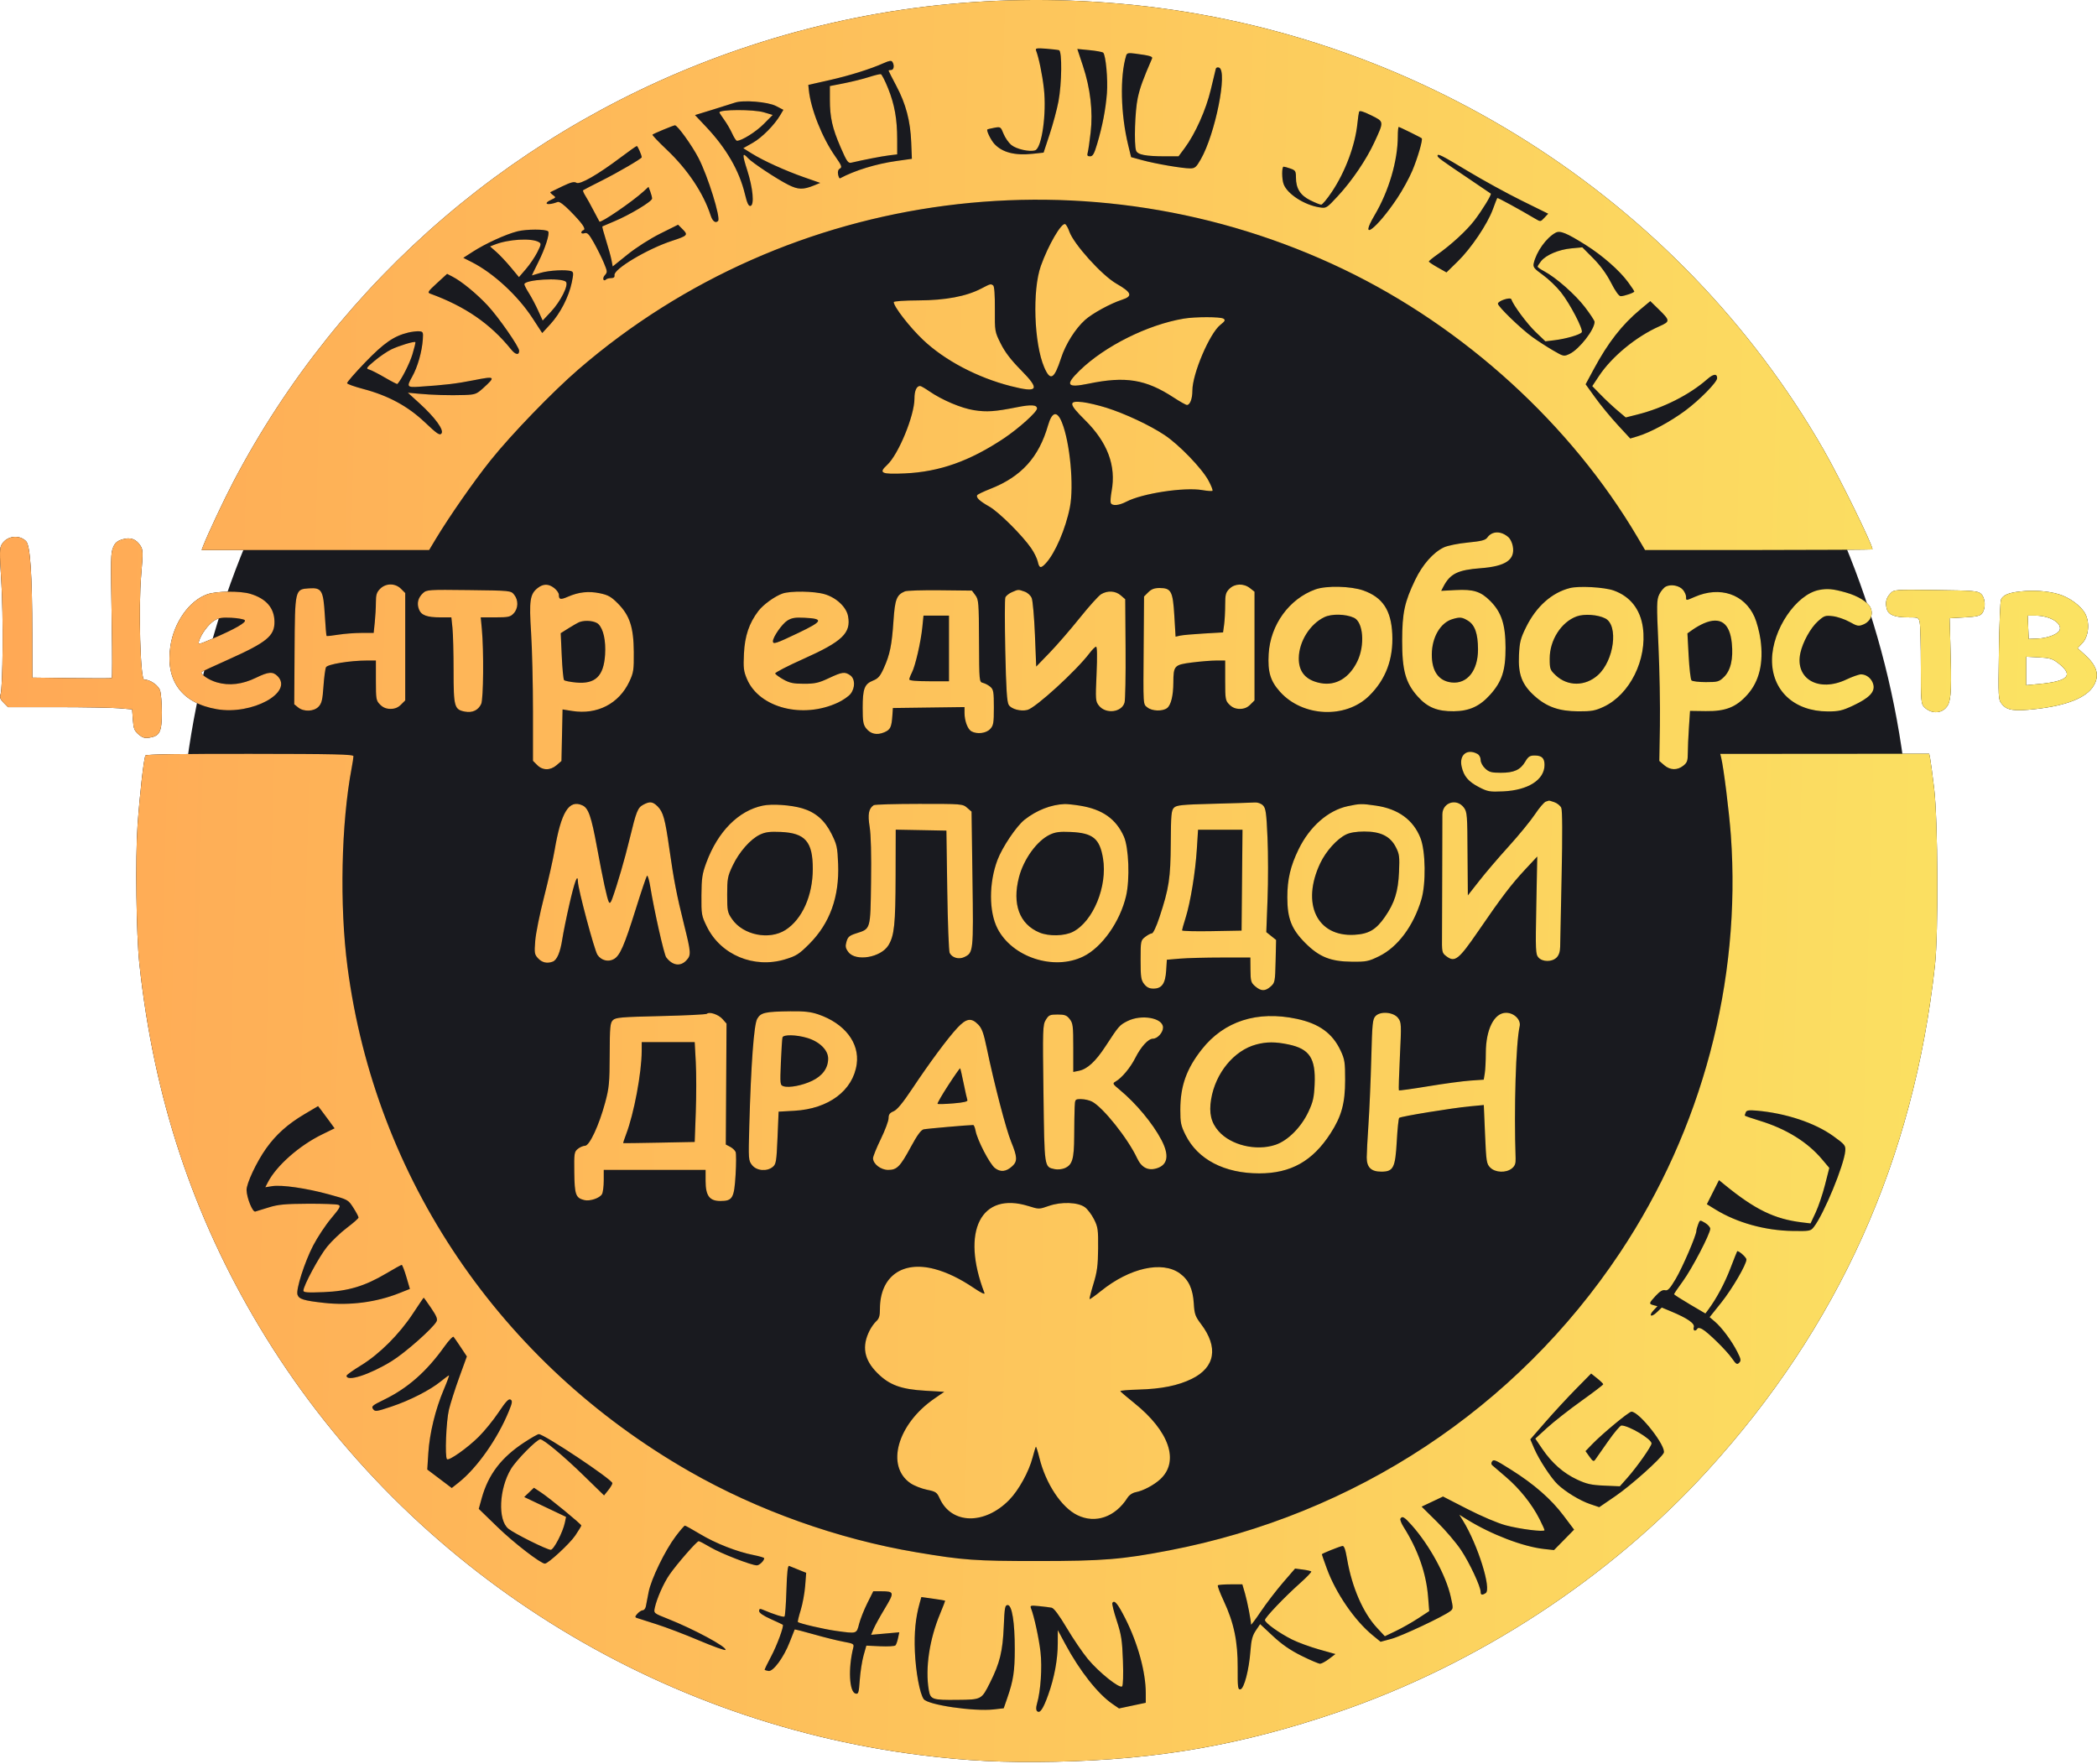
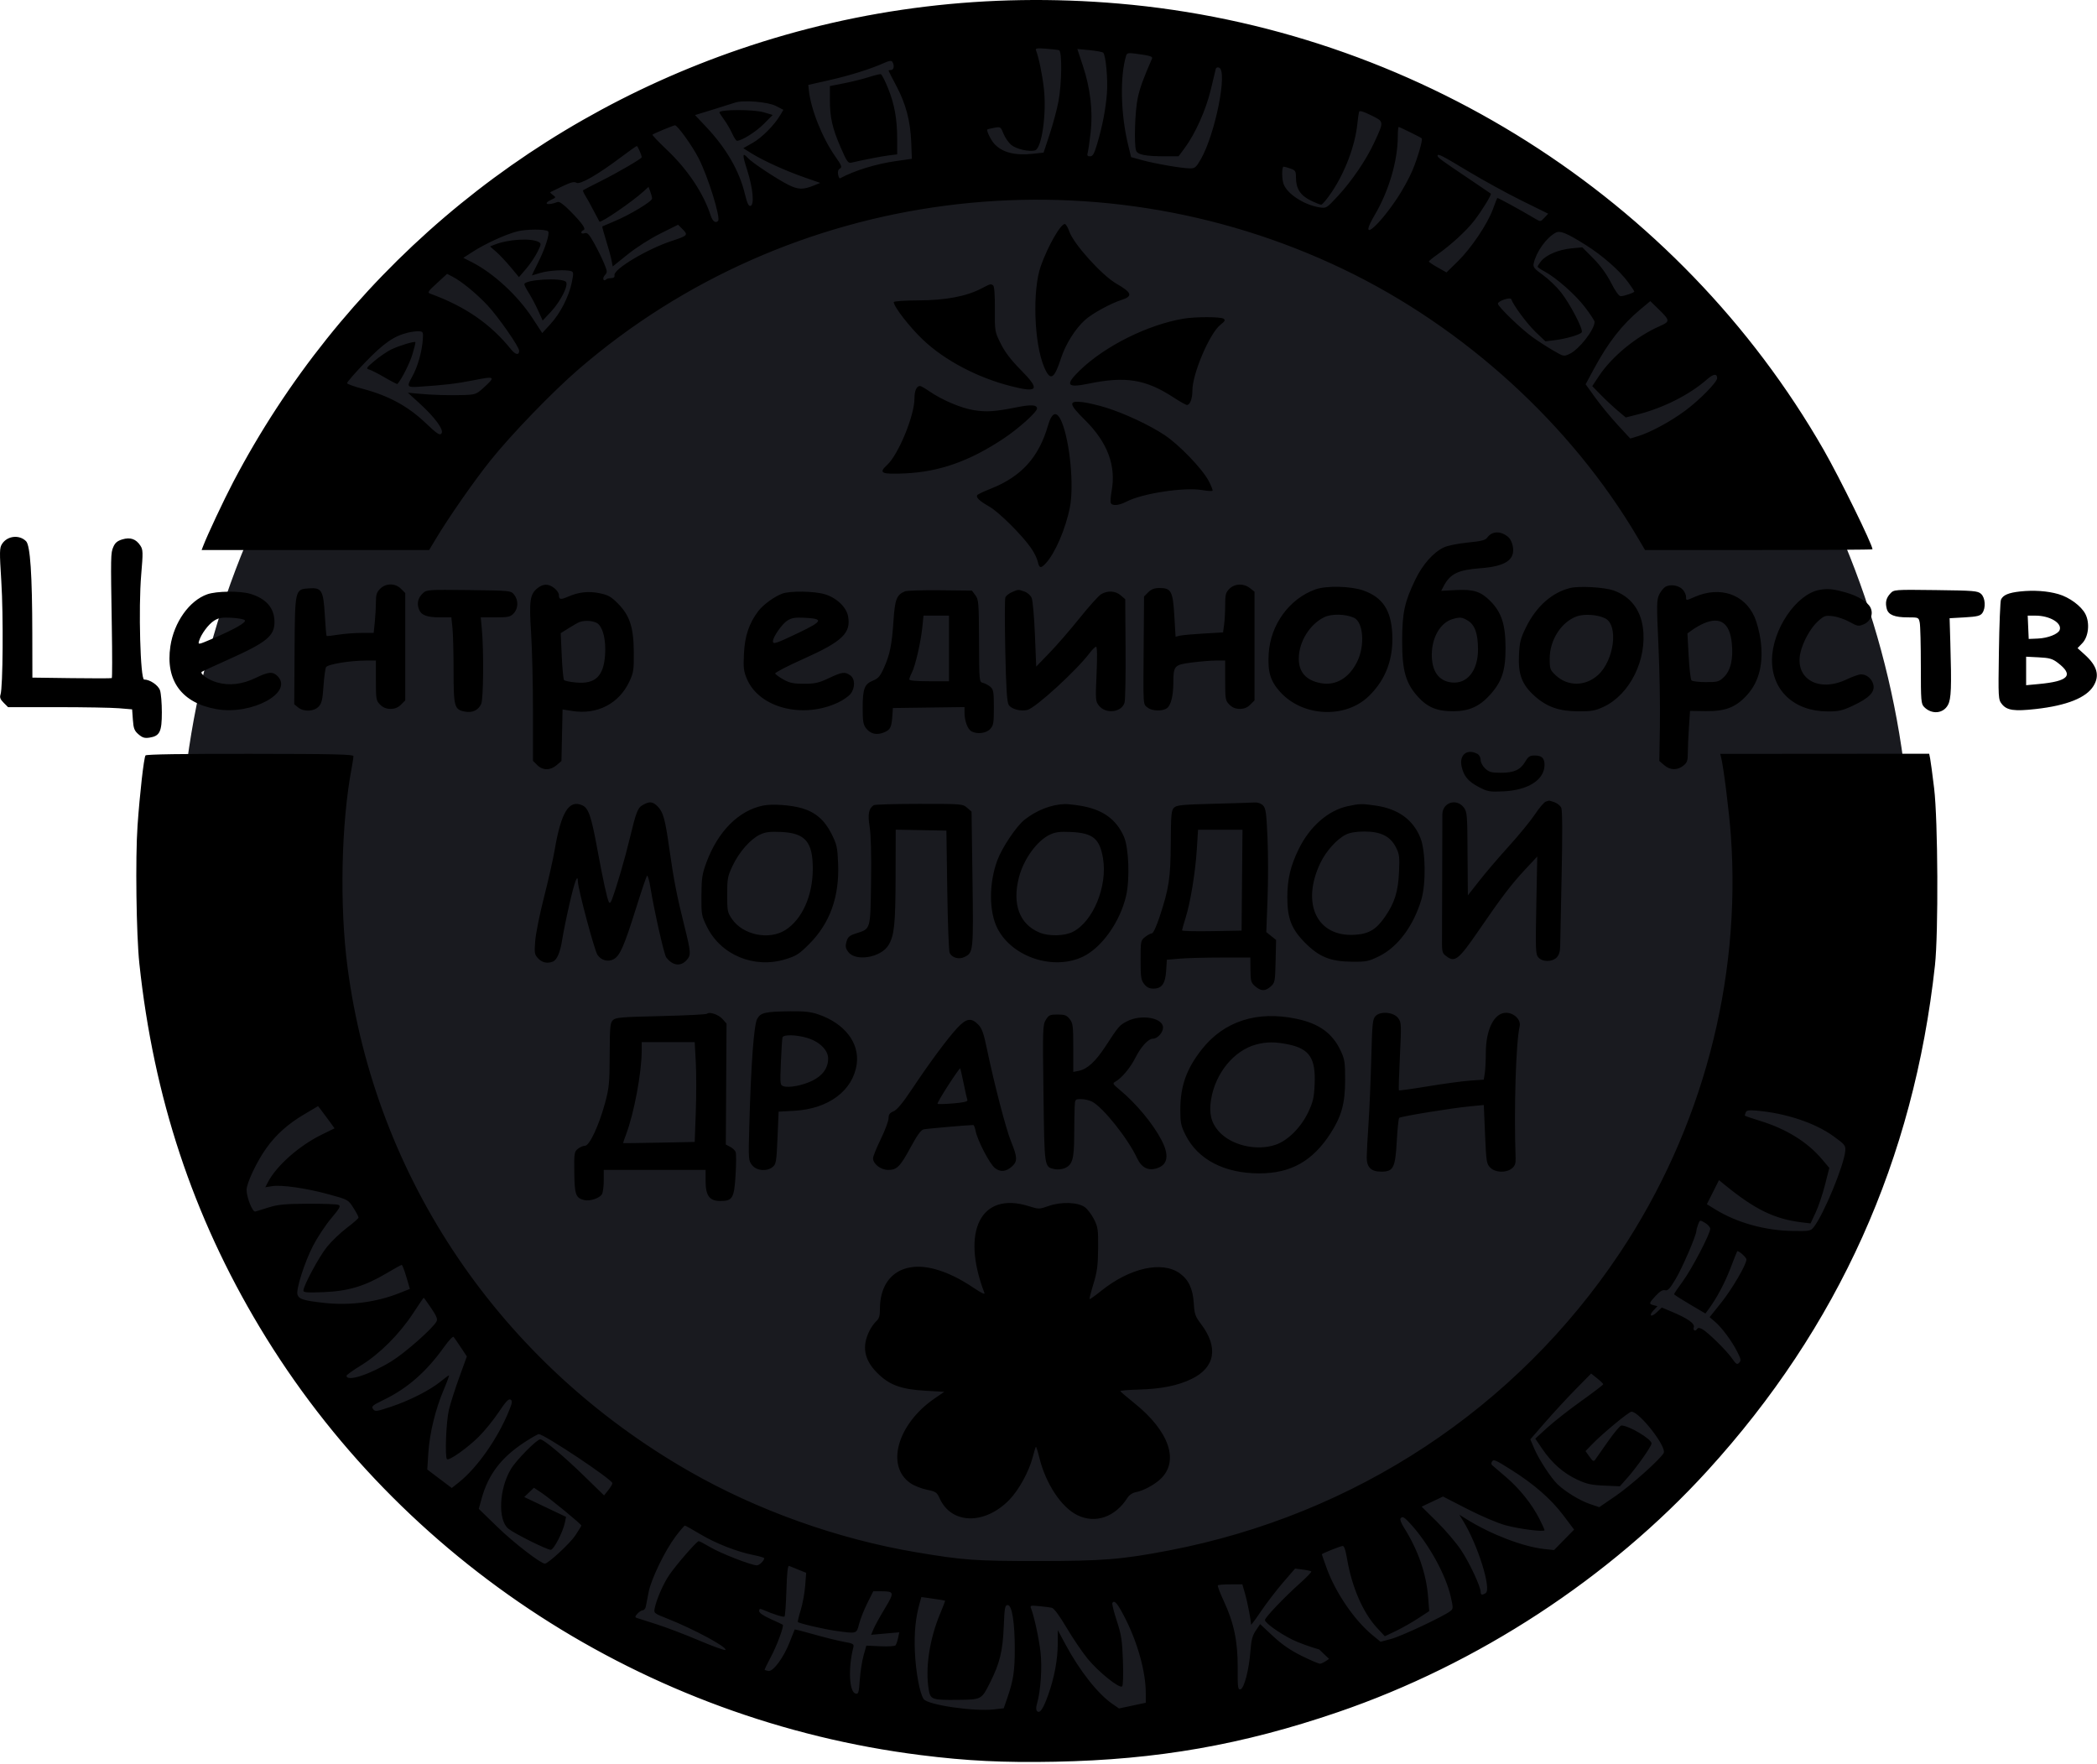
<svg xmlns="http://www.w3.org/2000/svg" width="151" height="127" viewBox="0 0 151 127" fill="none">
  <circle cx="75.269" cy="63.105" r="62.345" fill="#191A1F" />
-   <path fill-rule="evenodd" clip-rule="evenodd" d="M80.546 0.256C101.725 2.071 120.89 14.202 131.32 32.394C132.47 34.399 134.834 39.217 134.834 39.554C134.834 39.583 131.149 39.605 126.645 39.605H118.455L117.924 38.704C113.135 30.577 105.445 23.565 96.742 19.389C78.564 10.667 56.829 13.505 41.672 26.581C39.8 28.195 36.832 31.266 35.331 33.14C34.131 34.639 32.337 37.214 31.368 38.828L30.902 39.605H22.711H14.519L14.626 39.326C14.933 38.518 16.115 36.004 16.802 34.694C24.491 20.044 37.471 8.953 53.25 3.549C62.001 0.552 71.138 -0.551 80.546 0.256ZM74.6 3.624C74.804 4.156 75.052 5.361 75.167 6.376C75.371 8.174 75.017 10.672 74.537 10.825C74.128 10.954 73.177 10.738 72.814 10.433C72.621 10.271 72.372 9.908 72.259 9.627C72.06 9.128 72.044 9.118 71.593 9.202C71.339 9.25 71.115 9.304 71.097 9.323C71.016 9.402 71.355 10.098 71.606 10.366C72.176 10.98 73.08 11.212 74.363 11.074L75.146 10.99L75.585 9.662C75.826 8.932 76.112 7.866 76.219 7.295C76.46 6.009 76.485 3.686 76.258 3.615C76.173 3.589 75.749 3.54 75.317 3.506C74.667 3.455 74.543 3.476 74.6 3.624ZM77.98 4.749C78.516 6.369 78.708 8.022 78.534 9.54C78.462 10.176 78.368 10.822 78.326 10.976C78.265 11.198 78.3 11.256 78.494 11.256C78.691 11.256 78.792 11.078 79.006 10.355C79.384 9.079 79.617 7.871 79.707 6.718C79.785 5.707 79.625 3.969 79.438 3.793C79.381 3.74 78.939 3.658 78.455 3.611L77.575 3.526L77.98 4.749ZM81.09 4.007C80.633 5.516 80.695 8.218 81.237 10.446L81.448 11.315L82.256 11.536C83.203 11.795 85.13 12.125 85.696 12.126C86.042 12.126 86.137 12.046 86.466 11.471C87.512 9.642 88.415 5.111 87.782 4.868C87.677 4.828 87.572 4.864 87.548 4.948C87.525 5.032 87.362 5.708 87.187 6.449C86.845 7.897 86.066 9.641 85.303 10.665L84.864 11.256H83.95C82.487 11.256 81.903 11.142 81.804 10.836C81.651 10.367 81.727 7.987 81.924 7.069C82.083 6.324 82.301 5.72 82.957 4.212C83.021 4.065 82.79 3.998 81.738 3.86C81.248 3.795 81.147 3.818 81.09 4.007ZM63.653 4.537C62.679 4.973 61.181 5.442 59.696 5.777L58.204 6.113L58.241 6.477C58.38 7.854 59.202 9.918 60.148 11.267C60.601 11.912 60.651 12.041 60.484 12.135C60.355 12.207 60.309 12.354 60.349 12.564C60.383 12.739 60.445 12.864 60.488 12.841C61.554 12.27 63.072 11.803 64.543 11.594L65.662 11.436L65.616 10.258C65.556 8.715 65.231 7.481 64.544 6.188C64.236 5.609 63.984 5.114 63.984 5.087C63.984 5.061 64.068 5.039 64.17 5.039C64.367 5.039 64.418 4.706 64.259 4.456C64.188 4.345 64.036 4.365 63.653 4.537ZM63.946 6.353C64.417 7.525 64.603 8.568 64.604 10.036L64.605 11.116L64.015 11.188C63.51 11.25 62.201 11.503 61.299 11.714C61.071 11.768 60.972 11.626 60.534 10.614C59.93 9.222 59.758 8.455 59.758 7.166V6.197L60.784 5.995C61.348 5.884 62.145 5.686 62.555 5.554C62.965 5.422 63.356 5.326 63.425 5.34C63.493 5.355 63.727 5.81 63.946 6.353ZM52.921 7.391C52.75 7.451 52.033 7.676 51.328 7.893L50.046 8.286L50.851 9.14C52.306 10.683 53.236 12.295 53.64 13.976C53.797 14.632 53.903 14.856 54.04 14.828C54.332 14.769 54.22 13.542 53.803 12.246C53.44 11.118 53.45 10.934 53.849 11.375C54.149 11.707 55.94 12.893 56.765 13.307C57.48 13.665 57.832 13.672 58.634 13.345L59.062 13.17L57.908 12.767C56.545 12.29 54.961 11.571 54.122 11.047L53.521 10.671L54.198 10.288C54.866 9.911 55.758 9.012 56.19 8.282L56.41 7.908L55.878 7.633C55.295 7.331 53.511 7.185 52.921 7.391ZM55.004 8.088L55.64 8.277L54.99 8.933C54.43 9.497 53.408 10.137 53.066 10.137C53.007 10.137 52.854 9.904 52.726 9.62C52.598 9.336 52.338 8.889 52.148 8.626C51.958 8.364 51.803 8.125 51.803 8.094C51.803 7.875 54.271 7.87 55.004 8.088ZM97.862 8.054C97.835 8.139 97.782 8.517 97.743 8.894C97.581 10.471 96.869 12.376 95.9 13.823C95.564 14.326 95.22 14.738 95.136 14.738C95.052 14.738 94.698 14.595 94.349 14.421C93.627 14.062 93.318 13.568 93.318 12.773C93.318 12.326 93.278 12.261 92.927 12.139C92.712 12.063 92.488 12.002 92.43 12.002C92.291 12.002 92.293 12.901 92.434 13.268C92.702 13.973 93.916 14.758 95.004 14.93C95.505 15.01 95.517 15.002 96.349 14.105C97.358 13.014 98.387 11.496 98.965 10.245C99.668 8.721 99.674 8.768 98.728 8.301C98.151 8.016 97.896 7.944 97.862 8.054ZM47.774 9.334C47.369 9.502 47.013 9.665 46.982 9.695C46.951 9.726 47.412 10.213 48.007 10.776C49.515 12.204 50.652 13.905 51.173 15.515C51.311 15.938 51.523 16.095 51.707 15.911C51.913 15.704 50.976 12.688 50.299 11.38C49.824 10.463 48.779 9.013 48.6 9.023C48.55 9.026 48.178 9.166 47.774 9.334ZM100.652 9.81C100.652 11.562 100.01 13.752 98.988 15.484C97.811 17.477 99.127 16.494 100.611 14.271C100.988 13.707 101.479 12.812 101.702 12.282C102.089 11.36 102.47 10.044 102.375 9.959C102.294 9.885 100.785 9.142 100.718 9.142C100.682 9.142 100.652 9.443 100.652 9.81ZM44.718 11.317C43.051 12.574 41.754 13.319 41.506 13.162C41.348 13.061 41.111 13.121 40.491 13.417C40.047 13.629 39.66 13.818 39.63 13.836C39.601 13.855 39.685 13.948 39.816 14.044C40.045 14.212 40.041 14.224 39.713 14.374C39.037 14.682 39.418 14.827 40.158 14.543C40.278 14.497 40.599 14.73 41.057 15.195C41.941 16.094 42.224 16.502 42.011 16.573C41.927 16.6 41.859 16.678 41.859 16.746C41.859 16.813 41.967 16.834 42.098 16.792C42.293 16.73 42.419 16.862 42.778 17.503C43.02 17.936 43.339 18.583 43.488 18.941C43.743 19.555 43.746 19.604 43.546 19.825C43.352 20.039 43.451 20.315 43.65 20.116C43.698 20.068 43.859 20.028 44.01 20.026C44.195 20.023 44.272 19.955 44.248 19.813C44.176 19.38 46.619 17.923 48.384 17.345C49.513 16.976 49.566 16.92 49.161 16.515L48.827 16.181L47.549 16.818C46.816 17.184 45.813 17.824 45.195 18.321L44.119 19.187L44.034 18.737C43.988 18.49 43.811 17.847 43.641 17.309C43.471 16.771 43.35 16.319 43.372 16.304C43.394 16.29 43.784 16.123 44.239 15.934C45.348 15.473 46.955 14.506 46.955 14.299C46.955 14.207 46.897 13.98 46.826 13.794L46.698 13.456L46.36 13.766C45.546 14.514 43.268 16.074 43.163 15.956C43.146 15.935 42.958 15.583 42.747 15.173C42.536 14.762 42.266 14.275 42.147 14.09C42.029 13.905 41.957 13.729 41.988 13.7C42.02 13.671 42.629 13.355 43.343 12.998C44.474 12.433 46.209 11.42 46.209 11.326C46.209 11.177 45.919 10.511 45.855 10.515C45.81 10.518 45.299 10.879 44.718 11.317ZM103.515 11.225C103.52 11.342 103.807 11.551 105.747 12.854C106.602 13.429 107.323 13.917 107.348 13.94C107.423 14.006 106.743 15.119 106.166 15.875C105.607 16.605 104.495 17.628 103.48 18.343C103.155 18.572 102.889 18.791 102.889 18.831C102.89 18.87 103.175 19.063 103.524 19.259L104.158 19.616L104.969 18.824C105.931 17.885 107.105 16.142 107.498 15.07C107.652 14.648 107.794 14.282 107.813 14.258C107.842 14.219 109.414 15.076 110.545 15.748C110.926 15.975 110.932 15.974 111.206 15.682L111.482 15.388L109.579 14.449C108.532 13.933 106.786 12.975 105.699 12.321C103.78 11.166 103.507 11.029 103.515 11.225ZM76.996 16.664C77.31 17.572 79.345 19.828 80.391 20.427C81.502 21.064 81.591 21.326 80.784 21.587C79.959 21.855 78.653 22.57 78.13 23.04C77.43 23.67 76.733 24.777 76.407 25.78C75.907 27.319 75.632 27.47 75.192 26.447C74.456 24.735 74.328 20.891 74.949 19.149C75.479 17.663 76.417 16.044 76.694 16.137C76.768 16.161 76.904 16.399 76.996 16.664ZM37.255 16.659C36.416 16.872 34.948 17.543 34.037 18.131L33.362 18.566L33.975 18.876C35.532 19.667 37.287 21.287 38.344 22.909L39.044 23.982L39.636 23.338C40.343 22.569 40.959 21.369 41.172 20.346C41.305 19.71 41.301 19.59 41.148 19.532C40.8 19.398 39.53 19.465 38.926 19.648C38.591 19.75 38.308 19.833 38.298 19.834C38.289 19.835 38.498 19.402 38.764 18.872C39.26 17.884 39.607 16.795 39.469 16.658C39.304 16.493 37.908 16.493 37.255 16.659ZM112.023 16.754C111.352 17.11 110.624 18.126 110.438 18.965C110.379 19.233 110.47 19.348 111.098 19.798C111.498 20.086 112.083 20.645 112.397 21.042C113.053 21.87 114.021 23.727 113.899 23.924C113.791 24.098 112.782 24.394 111.945 24.497L111.28 24.578L110.571 23.9C109.963 23.317 108.97 21.98 108.827 21.552C108.766 21.368 107.861 21.665 107.861 21.869C107.861 22.075 109.516 23.675 110.347 24.273C110.723 24.544 111.385 24.972 111.817 25.224C112.593 25.677 112.608 25.68 113.026 25.482C113.718 25.153 114.822 23.736 114.822 23.175C114.822 23.092 114.508 22.613 114.124 22.112C113.423 21.197 112.045 19.986 111.183 19.527C110.928 19.392 110.72 19.246 110.72 19.202C110.72 19.159 110.831 18.982 110.966 18.81C111.321 18.359 112.238 17.97 113.149 17.885L113.94 17.811L114.729 18.606C115.244 19.124 115.689 19.735 116.009 20.363C116.312 20.958 116.576 21.327 116.699 21.327C116.949 21.328 117.681 21.076 117.681 20.99C117.681 20.955 117.481 20.653 117.236 20.319C116.615 19.473 115.388 18.397 114.174 17.634C112.812 16.779 112.34 16.585 112.023 16.754ZM38.789 17.427C38.985 17.537 38.977 17.594 38.691 18.162C38.521 18.501 38.154 19.043 37.875 19.367L37.369 19.955L36.776 19.242C36.45 18.851 35.982 18.353 35.736 18.137L35.288 17.745L35.621 17.614C36.611 17.225 38.255 17.128 38.789 17.427ZM31.464 20.389C30.814 20.984 30.761 21.067 30.983 21.147C33.497 22.064 35.317 23.318 36.801 25.159C37.117 25.552 37.384 25.598 37.384 25.259C37.384 24.973 35.889 22.825 35.111 21.993C34.309 21.136 33.238 20.258 32.582 19.92L32.194 19.72L31.464 20.389ZM40.748 20.292C40.968 20.511 40.376 21.693 39.669 22.45L39.077 23.082L38.749 22.36C38.569 21.963 38.272 21.402 38.089 21.113C37.906 20.823 37.757 20.535 37.757 20.472C37.757 20.132 40.428 19.971 40.748 20.292ZM71.514 20.552C71.6 20.611 71.645 21.23 71.638 22.26C71.628 23.866 71.631 23.882 72.062 24.747C72.367 25.358 72.8 25.925 73.516 26.649C74.92 28.069 74.765 28.309 72.774 27.8C70.367 27.184 68.019 25.945 66.461 24.466C65.506 23.56 64.357 22.079 64.357 21.754C64.357 21.689 65.124 21.635 66.128 21.631C68.094 21.622 69.578 21.342 70.665 20.776C71.334 20.428 71.332 20.428 71.514 20.552ZM118.102 22.293C116.792 23.386 115.788 24.675 114.763 26.582L114.177 27.671L114.87 28.633C115.252 29.163 115.974 30.041 116.476 30.586L117.389 31.576L117.939 31.411C118.835 31.142 120.291 30.356 121.351 29.569C122.394 28.794 123.647 27.518 123.647 27.231C123.647 26.886 123.378 26.915 122.932 27.307C121.652 28.431 119.774 29.379 117.892 29.852L117.066 30.06L116.472 29.558C116.146 29.282 115.603 28.775 115.267 28.43L114.655 27.804L115.132 27.084C116.061 25.68 117.814 24.237 119.491 23.495C120.283 23.145 120.278 23.09 119.386 22.22L118.834 21.683L118.102 22.293ZM88.098 22.945C88.253 23.046 88.215 23.122 87.875 23.392C87.099 24.008 85.861 26.917 85.861 28.125C85.861 28.713 85.691 29.161 85.469 29.161C85.395 29.161 84.963 28.919 84.51 28.622C82.502 27.311 81.047 27.075 78.379 27.628C76.817 27.951 76.669 27.727 77.75 26.676C79.558 24.92 82.636 23.384 85.229 22.945C86.062 22.804 87.882 22.804 88.098 22.945ZM29.397 23.947C28.363 24.196 27.641 24.696 26.291 26.097C25.556 26.859 24.972 27.534 24.992 27.596C25.013 27.659 25.53 27.843 26.142 28.005C27.956 28.484 29.359 29.242 30.584 30.401C31.476 31.246 31.66 31.37 31.788 31.215C31.991 30.97 31.328 30.06 30.196 29.031L29.367 28.277L30.113 28.348C31.099 28.442 32.403 28.48 33.437 28.444C34.21 28.417 34.316 28.379 34.78 27.959C35.722 27.108 35.676 27.068 34.11 27.38C32.871 27.626 32.03 27.726 30.175 27.848C29.308 27.905 29.27 27.85 29.678 27.128C30.07 26.433 30.386 25.328 30.447 24.436C30.483 23.916 30.463 23.875 30.175 23.855C30.004 23.844 29.654 23.885 29.397 23.947ZM29.697 25.517C29.495 26.179 28.919 27.315 28.616 27.649C28.595 27.672 28.196 27.468 27.729 27.195C27.263 26.922 26.754 26.661 26.599 26.615C26.337 26.538 26.361 26.496 26.972 25.982C27.332 25.68 27.868 25.313 28.163 25.168C28.691 24.907 29.821 24.562 29.909 24.634C29.934 24.655 29.838 25.052 29.697 25.517ZM66.914 28.173C67.838 28.809 69.22 29.393 70.137 29.537C71.06 29.681 71.638 29.641 73.255 29.319C74.251 29.12 74.674 29.149 74.674 29.416C74.674 29.666 73.346 30.86 72.276 31.572C69.82 33.206 67.647 33.975 65.165 34.088C63.458 34.166 63.242 34.065 63.875 33.486C64.69 32.739 65.848 29.93 65.848 28.701C65.848 28.133 66 27.793 66.255 27.793C66.314 27.793 66.611 27.964 66.914 28.173ZM79.672 29.362C81.014 29.785 82.798 30.623 83.855 31.326C84.904 32.023 86.552 33.732 87.022 34.61C87.217 34.973 87.346 35.301 87.309 35.338C87.272 35.375 86.944 35.354 86.579 35.291C85.275 35.066 82.256 35.526 81.109 36.124C80.561 36.41 80.073 36.447 79.982 36.209C79.948 36.119 79.976 35.742 80.044 35.37C80.383 33.535 79.753 31.854 78.122 30.241C76.946 29.078 76.916 28.835 77.965 28.958C78.337 29.002 79.105 29.184 79.672 29.362ZM76.471 30.429C77.049 31.872 77.341 34.988 77.042 36.518C76.739 38.071 75.975 39.845 75.298 40.569C74.945 40.947 74.834 40.922 74.729 40.445C74.681 40.222 74.469 39.789 74.257 39.481C73.623 38.556 71.92 36.863 71.234 36.475C70.536 36.08 70.264 35.822 70.368 35.654C70.405 35.595 70.826 35.393 71.305 35.205C73.54 34.328 74.801 32.942 75.466 30.632C75.755 29.63 76.122 29.555 76.471 30.429ZM108.636 38.699C108.754 38.806 108.887 39.086 108.931 39.321C109.116 40.305 108.429 40.778 106.615 40.915C104.98 41.038 104.423 41.311 103.944 42.225L103.777 42.544L104.809 42.49C106.097 42.422 106.621 42.586 107.305 43.27C108.117 44.082 108.406 44.96 108.411 46.631C108.416 48.277 108.155 49.075 107.297 50.03C106.548 50.862 105.8 51.202 104.69 51.215C103.501 51.229 102.795 50.942 102.094 50.162C101.215 49.185 100.962 48.279 100.966 46.133C100.97 44.13 101.136 43.356 101.901 41.763C102.433 40.654 103.203 39.78 103.969 39.416C104.236 39.289 104.986 39.137 105.686 39.068C106.68 38.97 106.963 38.897 107.098 38.707C107.443 38.219 108.102 38.215 108.636 38.699ZM1.877 38.971C2.178 39.272 2.319 41.372 2.326 45.66L2.332 48.793L5.16 48.831C6.715 48.852 8.015 48.85 8.049 48.827C8.084 48.804 8.085 47.154 8.052 45.159C7.967 39.971 7.97 39.834 8.158 39.388C8.285 39.087 8.449 38.949 8.81 38.84C9.387 38.667 9.793 38.808 10.11 39.292C10.3 39.582 10.305 39.773 10.168 41.38C9.963 43.776 10.106 48.931 10.378 48.931C10.794 48.931 11.392 49.336 11.521 49.706C11.594 49.916 11.654 50.632 11.654 51.298C11.654 52.693 11.507 52.996 10.775 53.113C10.419 53.17 10.26 53.123 9.976 52.879C9.676 52.621 9.613 52.459 9.568 51.827L9.514 51.079L8.576 51C8.061 50.956 6.051 50.92 4.11 50.92H0.58L0.263 50.603C0.023 50.363 -0.032 50.217 0.038 50.012C0.211 49.507 0.248 44.288 0.095 41.872C-0.042 39.691 -0.037 39.448 0.151 39.161C0.533 38.578 1.389 38.483 1.877 38.971ZM28.875 42.398L29.18 42.703V46.569V50.434L28.875 50.739C28.665 50.95 28.432 51.045 28.124 51.045C27.816 51.045 27.583 50.95 27.372 50.739C27.084 50.451 27.067 50.357 27.067 48.999V47.563H26.423C25.212 47.563 23.586 47.83 23.475 48.046C23.419 48.157 23.337 48.775 23.293 49.421C23.227 50.386 23.166 50.645 22.943 50.882C22.607 51.24 21.874 51.27 21.468 50.941L21.187 50.713L21.211 46.869C21.238 42.418 21.235 42.433 22.257 42.365C23.165 42.306 23.282 42.503 23.388 44.276C23.436 45.089 23.494 45.771 23.516 45.793C23.538 45.815 23.912 45.775 24.348 45.704C24.784 45.634 25.538 45.575 26.024 45.575L26.907 45.574L26.987 44.809C27.031 44.389 27.067 43.743 27.067 43.374C27.067 42.827 27.124 42.646 27.372 42.398C27.787 41.982 28.46 41.982 28.875 42.398ZM39.915 42.35C40.095 42.492 40.243 42.706 40.243 42.827C40.243 43.179 40.355 43.202 40.905 42.964C41.679 42.628 42.385 42.552 43.189 42.719C43.784 42.842 44.009 42.968 44.482 43.444C45.344 44.311 45.623 45.155 45.638 46.941C45.649 48.242 45.62 48.435 45.32 49.075C44.573 50.67 43.006 51.479 41.215 51.197L40.509 51.085L40.469 52.941L40.429 54.797L40.081 55.097C39.625 55.489 39.078 55.486 38.684 55.091L38.378 54.786V51.224C38.378 49.266 38.317 46.719 38.243 45.566C38.093 43.241 38.16 42.779 38.715 42.343C39.122 42.023 39.502 42.025 39.915 42.35ZM90.008 42.35L90.335 42.608V46.521V50.434L90.03 50.739C89.82 50.95 89.587 51.045 89.279 51.045C88.971 51.045 88.738 50.95 88.527 50.739C88.239 50.451 88.222 50.357 88.222 48.999V47.563H87.578C87.224 47.563 86.436 47.627 85.828 47.705C84.554 47.868 84.495 47.932 84.49 49.157C84.486 50.095 84.318 50.776 84.038 50.988C83.713 51.234 82.957 51.211 82.628 50.945C82.303 50.681 82.319 50.955 82.354 46.407L82.38 42.951L82.685 42.646C82.909 42.423 83.125 42.341 83.493 42.341C84.334 42.341 84.455 42.568 84.56 44.33L84.651 45.845L84.976 45.771C85.155 45.731 85.924 45.661 86.685 45.618L88.069 45.538L88.146 44.979C88.188 44.672 88.222 44.034 88.222 43.561C88.222 42.815 88.262 42.663 88.527 42.398C88.912 42.013 89.553 41.992 90.008 42.35ZM121.192 42.48C121.312 42.624 121.41 42.847 121.41 42.976C121.41 43.263 121.383 43.263 122.047 42.975C123.857 42.189 125.613 42.782 126.34 44.427C126.503 44.794 126.695 45.524 126.769 46.049C127.004 47.732 126.685 49.064 125.817 50.029C125.01 50.927 124.252 51.226 122.826 51.206L121.695 51.19L121.615 52.392C121.571 53.053 121.535 53.883 121.535 54.237C121.534 54.784 121.485 54.92 121.207 55.139C120.772 55.481 120.26 55.465 119.832 55.096L119.483 54.794L119.526 52.25C119.549 50.851 119.502 48.251 119.42 46.473C119.285 43.531 119.29 43.2 119.477 42.806C119.59 42.568 119.806 42.312 119.956 42.236C120.333 42.047 120.931 42.165 121.192 42.48ZM98.173 42.52C99.561 43.013 100.174 43.938 100.254 45.659C100.339 47.456 99.787 48.927 98.587 50.107C96.897 51.77 93.803 51.629 92.173 49.815C91.475 49.038 91.279 48.386 91.354 47.088C91.475 44.991 92.834 43.117 94.723 42.44C95.505 42.16 97.277 42.201 98.173 42.52ZM116.196 42.52C117.384 42.941 118.121 43.877 118.3 45.192C118.614 47.492 117.363 50.014 115.471 50.896C114.861 51.18 114.6 51.226 113.641 51.221C112.259 51.213 111.374 50.901 110.494 50.109C109.594 49.299 109.311 48.556 109.377 47.177C109.422 46.234 109.489 45.971 109.893 45.152C110.627 43.668 111.744 42.673 113.049 42.344C113.703 42.179 115.519 42.28 116.196 42.52ZM132.908 42.662C133.778 42.906 134.494 43.344 134.69 43.753C134.916 44.224 134.694 44.753 134.18 44.965C133.832 45.11 133.739 45.093 133.183 44.782C132.846 44.594 132.304 44.408 131.979 44.37C131.432 44.305 131.352 44.333 130.897 44.744C130.372 45.218 129.813 46.23 129.641 47.018C129.233 48.883 130.952 49.876 132.95 48.931C133.383 48.726 133.86 48.558 134.01 48.558C134.42 48.558 134.804 48.885 134.899 49.316C135.013 49.836 134.588 50.268 133.426 50.813C132.661 51.171 132.403 51.23 131.602 51.228C129.194 51.223 127.576 49.718 127.598 47.501C127.619 45.333 129.343 42.79 131.003 42.479C131.6 42.367 131.989 42.404 132.908 42.662ZM37.022 42.821C37.34 43.214 37.325 43.809 36.989 44.167C36.748 44.424 36.606 44.455 35.668 44.455H34.617L34.696 45.294C34.842 46.86 34.812 50.338 34.65 50.689C34.439 51.143 34.018 51.343 33.482 51.242C32.715 51.098 32.661 50.904 32.661 48.3C32.661 47.026 32.625 45.639 32.581 45.219L32.501 44.455H31.719C30.735 44.455 30.329 44.302 30.166 43.871C30.002 43.441 30.102 43.04 30.455 42.712C30.722 42.463 30.84 42.455 33.758 42.49C36.768 42.527 36.786 42.529 37.022 42.821ZM70.235 42.862C70.468 43.173 70.486 43.398 70.497 46.151C70.51 49.098 70.51 49.106 70.787 49.174C70.939 49.211 71.176 49.339 71.315 49.458C71.536 49.649 71.566 49.824 71.566 50.942C71.566 52.073 71.537 52.241 71.296 52.498C71.006 52.806 70.368 52.885 69.955 52.664C69.682 52.518 69.453 51.911 69.453 51.334V50.915L66.874 50.949L64.295 50.983L64.261 51.48C64.202 52.37 64.12 52.545 63.668 52.734C63.136 52.956 62.691 52.857 62.366 52.444C62.16 52.182 62.119 51.939 62.119 50.972C62.119 49.595 62.248 49.255 62.861 49.009C63.237 48.859 63.379 48.695 63.645 48.101C64.082 47.127 64.22 46.449 64.338 44.697C64.442 43.145 64.565 42.83 65.165 42.581C65.301 42.525 66.442 42.489 67.7 42.503L69.986 42.528L70.235 42.862ZM73.773 42.598C73.994 42.675 74.21 42.87 74.29 43.064C74.366 43.248 74.47 44.433 74.522 45.698L74.615 47.998L75.572 47.01C76.099 46.466 77.076 45.338 77.746 44.502C78.415 43.667 79.11 42.894 79.292 42.786C79.759 42.508 80.321 42.541 80.701 42.869L81.025 43.149L81.05 46.693C81.064 48.642 81.031 50.394 80.977 50.587C80.779 51.298 79.629 51.439 79.132 50.812C78.885 50.5 78.877 50.394 78.961 48.527C79.017 47.273 79.004 46.569 78.927 46.569C78.86 46.569 78.647 46.778 78.453 47.035C77.501 48.296 74.572 50.972 73.981 51.12C73.498 51.242 72.825 51.061 72.636 50.759C72.507 50.551 72.447 49.611 72.388 46.86C72.346 44.866 72.347 43.139 72.392 43.023C72.437 42.906 72.647 42.735 72.859 42.643C73.334 42.436 73.312 42.437 73.773 42.598ZM142.652 42.764C142.961 43.044 143.006 43.783 142.738 44.151C142.594 44.348 142.362 44.404 141.474 44.455L140.387 44.517L140.438 46.258C140.534 49.507 140.503 50.326 140.267 50.763C139.93 51.389 139.106 51.463 138.56 50.917C138.331 50.688 138.315 50.494 138.315 47.952C138.315 46.456 138.28 45.057 138.237 44.843C138.16 44.457 138.154 44.455 137.373 44.455C136.425 44.455 135.976 44.272 135.862 43.843C135.741 43.382 135.814 43.065 136.116 42.739C136.38 42.454 136.388 42.453 139.386 42.49C142.136 42.524 142.413 42.547 142.652 42.764ZM148.219 42.78C149.011 43.007 149.861 43.633 150.161 44.209C150.496 44.855 150.394 45.842 149.944 46.312L149.6 46.671L150.118 47.139C151.014 47.948 151.207 48.64 150.749 49.392C150.231 50.242 148.83 50.803 146.599 51.054C145.036 51.23 144.509 51.153 144.15 50.698C143.89 50.368 143.885 50.288 143.937 46.879C143.965 44.965 144.033 43.298 144.087 43.177C144.233 42.849 144.628 42.681 145.462 42.59C146.443 42.484 147.425 42.551 148.219 42.78ZM18.027 42.761C19.165 43.104 19.749 43.775 19.764 44.757C19.78 45.787 19.222 46.246 16.442 47.492C15.417 47.95 14.555 48.35 14.526 48.379C14.382 48.524 15.007 48.959 15.612 49.135C16.505 49.395 17.45 49.283 18.438 48.802C19.327 48.369 19.644 48.344 19.982 48.682C21.158 49.859 18.151 51.502 15.617 51.068C13.092 50.635 11.895 49.01 12.27 46.528C12.53 44.805 13.634 43.251 14.92 42.795C15.591 42.557 17.288 42.539 18.027 42.761ZM59.39 42.789C60.227 43.038 60.943 43.712 61.066 44.367C61.294 45.582 60.66 46.19 57.858 47.443C56.717 47.953 55.8 48.427 55.821 48.496C55.843 48.564 56.108 48.759 56.411 48.928C56.86 49.179 57.132 49.236 57.893 49.236C58.684 49.236 58.955 49.175 59.678 48.835C60.645 48.38 60.833 48.355 61.222 48.627C61.578 48.877 61.59 49.527 61.246 49.964C61.108 50.139 60.702 50.421 60.345 50.589C57.81 51.779 54.683 50.977 53.793 48.908C53.548 48.337 53.519 48.103 53.57 47.062C53.631 45.792 53.944 44.868 54.608 43.997C54.958 43.538 55.782 42.941 56.34 42.742C56.915 42.537 58.63 42.563 59.39 42.789ZM95.369 44.437C94.328 44.932 93.54 46.19 93.523 47.384C93.508 48.386 94.032 48.988 95.095 49.19C96.185 49.397 97.148 48.828 97.734 47.632C98.299 46.474 98.171 44.791 97.493 44.482C96.892 44.208 95.895 44.187 95.369 44.437ZM113.532 44.385C112.424 44.789 111.59 46.09 111.59 47.417C111.59 48.17 111.616 48.242 112.023 48.626C112.882 49.437 114.157 49.431 115.065 48.611C116.23 47.558 116.559 45.026 115.594 44.532C115.055 44.256 114.078 44.186 113.532 44.385ZM66.414 45.17C66.307 46.228 65.91 47.954 65.663 48.431C65.56 48.63 65.475 48.853 65.475 48.925C65.475 49.008 65.99 49.055 66.905 49.055H68.334V46.693V44.33H67.416H66.499L66.414 45.17ZM146.046 45.17L146.083 46.009L146.74 45.981C147.457 45.951 148.198 45.662 148.31 45.369C148.503 44.868 147.602 44.33 146.572 44.33H146.01L146.046 45.17ZM15.419 44.692C15.009 44.949 14.476 45.669 14.331 46.163C14.251 46.432 14.283 46.427 15.275 46.002C16.917 45.299 17.774 44.808 17.623 44.656C17.551 44.584 17.115 44.506 16.655 44.483C15.982 44.45 15.74 44.49 15.419 44.692ZM56.691 44.689C56.315 44.925 55.656 45.871 55.656 46.175C55.656 46.418 55.872 46.347 57.493 45.572C59.265 44.724 59.332 44.553 57.922 44.483C57.252 44.45 57.007 44.491 56.691 44.689ZM104.582 44.583C103.72 44.842 103.11 45.886 103.101 47.12C103.092 48.33 103.594 49.041 104.531 49.143C105.653 49.266 106.432 48.285 106.428 46.755C106.424 45.627 106.203 44.999 105.704 44.694C105.28 44.435 105.127 44.42 104.582 44.583ZM41.734 44.79C41.632 44.827 41.284 45.023 40.962 45.225L40.376 45.594L40.45 47.231C40.49 48.132 40.566 48.915 40.617 48.972C40.669 49.029 41.061 49.108 41.489 49.147C42.87 49.272 43.472 48.691 43.571 47.137C43.634 46.141 43.452 45.302 43.095 44.946C42.859 44.71 42.175 44.632 41.734 44.79ZM122.675 44.892C122.449 44.991 122.093 45.192 121.886 45.34L121.508 45.609L121.596 47.239C121.644 48.135 121.737 48.925 121.801 48.993C121.866 49.062 122.332 49.117 122.837 49.117C123.678 49.117 123.786 49.088 124.127 48.761C124.621 48.288 124.818 47.453 124.703 46.313C124.556 44.851 123.873 44.372 122.675 44.892ZM145.897 48.313V49.34L146.798 49.256C148.965 49.055 149.353 48.624 148.175 47.725C147.795 47.435 147.575 47.372 146.809 47.333L145.897 47.287V48.313ZM106.378 54.282C106.518 54.357 106.618 54.541 106.618 54.723C106.618 54.901 106.76 55.167 106.947 55.34C107.225 55.598 107.399 55.645 108.072 55.645C109.025 55.645 109.479 55.438 109.831 54.842C110.045 54.478 110.162 54.402 110.505 54.402C111.02 54.402 111.218 54.59 111.217 55.08C111.216 56.152 110.038 56.904 108.234 56.985C107.268 57.028 107.12 57.002 106.5 56.681C105.728 56.28 105.406 55.899 105.249 55.2C105.059 54.359 105.64 53.887 106.378 54.282ZM25.451 54.452C25.451 54.543 25.395 54.915 25.326 55.28C24.567 59.281 24.442 65.208 25.023 69.633C27.02 84.852 36.02 98.139 49.614 105.934C54.535 108.757 60.325 110.823 65.979 111.775C69.375 112.347 70.195 112.406 74.736 112.406C79.409 112.405 80.804 112.293 84.182 111.643C97.578 109.069 109.187 101.405 116.645 90.212C122.556 81.34 125.39 70.678 124.635 60.145C124.517 58.502 124.115 55.271 123.939 54.561L123.871 54.285L131.393 54.279L138.915 54.274L138.985 54.618C139.024 54.807 139.153 55.773 139.272 56.764C139.549 59.059 139.587 67.178 139.332 69.509C137.803 83.5 132.377 95.557 122.959 105.893C115.902 113.638 106.409 119.842 96.346 123.285C89.459 125.641 83.341 126.715 75.979 126.857C72.237 126.929 69.633 126.801 66.283 126.379C46.477 123.882 28.824 112.45 18.692 95.558C13.882 87.54 11.062 79.014 10.035 69.385C9.813 67.307 9.741 61.767 9.905 59.438C10.068 57.131 10.356 54.592 10.477 54.397C10.526 54.316 13.185 54.275 18.002 54.281C24.087 54.287 25.451 54.318 25.451 54.452ZM111.928 57.765C112.133 57.837 112.357 58.019 112.424 58.169C112.503 58.345 112.512 60.083 112.449 63.044C112.396 65.574 112.349 67.882 112.344 68.172C112.339 68.527 112.254 68.783 112.087 68.95C111.759 69.278 111.08 69.278 110.783 68.95C110.574 68.719 110.563 68.458 110.626 65.189L110.694 61.676L109.825 62.608C108.809 63.7 108.129 64.593 106.432 67.069C105.042 69.094 104.763 69.316 104.163 68.867C103.825 68.614 103.822 68.596 103.836 67.257C103.843 66.513 103.85 64.365 103.851 62.484C103.851 60.603 103.856 58.869 103.861 58.63C103.879 57.772 104.897 57.461 105.413 58.156C105.644 58.467 105.662 58.696 105.674 61.481C105.681 63.127 105.691 64.473 105.697 64.473C105.703 64.473 106.065 64.013 106.501 63.45C106.937 62.887 107.895 61.765 108.629 60.957C109.363 60.148 110.22 59.102 110.533 58.631C110.845 58.161 111.197 57.751 111.315 57.72C111.432 57.689 111.534 57.657 111.541 57.649C111.548 57.641 111.722 57.693 111.928 57.765ZM47.352 58.066C47.756 58.47 47.893 58.965 48.198 61.121C48.517 63.369 48.728 64.459 49.265 66.612C49.765 68.617 49.775 68.781 49.419 69.159C48.989 69.617 48.418 69.528 47.97 68.932C47.817 68.728 47.109 65.589 46.829 63.871C46.747 63.369 46.639 63.005 46.588 63.063C46.538 63.121 46.172 64.203 45.777 65.468C44.952 68.103 44.64 68.816 44.203 69.062C43.794 69.291 43.286 69.158 43.019 68.75C42.797 68.41 41.62 64.002 41.614 63.485C41.606 62.859 41.38 63.457 41.005 65.095C40.793 66.018 40.561 67.158 40.489 67.629C40.343 68.574 40.108 69.128 39.802 69.245C39.405 69.398 39.038 69.317 38.754 69.015C38.487 68.73 38.471 68.636 38.541 67.74C38.583 67.209 38.868 65.794 39.175 64.598C39.481 63.401 39.822 61.89 39.933 61.241C40.404 58.469 40.97 57.552 41.937 57.992C42.374 58.192 42.576 58.775 42.994 61.045C43.423 63.375 43.715 64.715 43.844 64.955C43.909 65.075 43.982 65.001 44.088 64.706C44.459 63.676 44.988 61.859 45.34 60.401C45.821 58.409 45.919 58.163 46.319 57.946C46.785 57.693 47.004 57.718 47.352 58.066ZM90.943 57.994C91.146 58.197 91.19 58.511 91.27 60.319C91.32 61.468 91.322 63.469 91.272 64.764L91.183 67.119L91.536 67.401L91.889 67.683L91.853 69.218C91.819 70.679 91.802 70.766 91.504 71.032C91.106 71.388 90.808 71.386 90.386 71.023C90.082 70.761 90.05 70.653 90.043 69.842L90.035 68.95H87.966C86.829 68.95 85.476 68.985 84.96 69.029L84.023 69.108L83.973 69.892C83.913 70.831 83.66 71.188 83.053 71.188C82.762 71.188 82.574 71.095 82.389 70.86C82.163 70.573 82.132 70.361 82.132 69.128C82.132 67.76 82.14 67.718 82.459 67.467C82.639 67.325 82.858 67.209 82.946 67.209C83.037 67.209 83.269 66.714 83.486 66.059C84.179 63.965 84.289 63.243 84.304 60.711C84.316 58.673 84.345 58.351 84.534 58.162C84.721 57.975 85.105 57.936 87.387 57.877C88.838 57.84 90.178 57.798 90.366 57.784C90.564 57.77 90.807 57.858 90.943 57.994ZM57.768 58.205C58.726 58.49 59.384 59.062 59.873 60.038C60.261 60.812 60.304 61.005 60.352 62.214C60.445 64.582 59.757 66.487 58.271 67.975C57.539 68.708 57.338 68.836 56.535 69.08C54.293 69.761 51.902 68.763 50.903 66.731C50.514 65.939 50.498 65.85 50.508 64.475C50.517 63.232 50.564 62.921 50.864 62.111C51.694 59.872 53.177 58.376 54.926 58.011C55.598 57.871 56.954 57.964 57.768 58.205ZM69.637 58.163L69.959 58.443L70.026 63.292C70.098 68.551 70.093 68.602 69.43 68.92C69.043 69.105 68.55 68.963 68.382 68.617C68.322 68.492 68.244 66.46 68.21 64.1L68.148 59.811L66.323 59.776L64.499 59.742L64.49 63.097C64.481 66.562 64.397 67.37 63.975 68.063C63.435 68.952 61.614 69.26 61.087 68.552C60.882 68.276 60.858 68.141 60.954 67.806C61.052 67.462 61.164 67.365 61.653 67.209C62.705 66.872 62.673 66.982 62.723 63.512C62.751 61.553 62.715 60.12 62.622 59.544C62.474 58.631 62.551 58.221 62.915 57.978C62.99 57.928 64.461 57.886 66.183 57.885C69.254 57.883 69.321 57.889 69.637 58.163ZM77.773 58.015C79.378 58.276 80.359 58.965 80.925 60.231C81.283 61.03 81.368 63.313 81.085 64.52C80.649 66.38 79.349 68.217 78.003 68.875C75.883 69.912 72.883 68.93 71.824 66.854C71.205 65.641 71.204 63.587 71.82 61.938C72.167 61.012 73.191 59.487 73.777 59.026C74.646 58.342 75.678 57.938 76.662 57.898C76.833 57.891 77.333 57.944 77.773 58.015ZM99.068 58.01C100.682 58.243 101.768 59.033 102.286 60.349C102.657 61.291 102.689 63.646 102.346 64.784C101.773 66.689 100.65 68.193 99.31 68.853C98.552 69.226 98.385 69.26 97.36 69.251C95.811 69.238 95.002 68.914 93.991 67.904C93 66.912 92.697 66.142 92.697 64.619C92.697 63.318 92.922 62.359 93.511 61.153C94.309 59.517 95.631 58.357 97.044 58.052C97.913 57.865 98.047 57.862 99.068 58.01ZM86.181 61.147C86.076 62.814 85.723 64.972 85.372 66.09C85.232 66.534 85.117 66.941 85.116 66.994C85.115 67.046 86.08 67.072 87.259 67.05L89.403 67.01L89.436 63.379L89.469 59.748H87.869H86.269L86.181 61.147ZM54.724 60.098C54.038 60.422 53.224 61.347 52.755 62.337C52.395 63.099 52.362 63.272 52.362 64.421C52.362 65.598 52.384 65.707 52.718 66.189C53.51 67.333 55.381 67.713 56.555 66.969C57.758 66.205 58.524 64.498 58.527 62.57C58.53 60.609 57.988 59.983 56.218 59.906C55.434 59.872 55.115 59.913 54.724 60.098ZM75.606 60.097C74.675 60.535 73.716 61.854 73.375 63.163C72.871 65.1 73.405 66.547 74.849 67.15C75.523 67.432 76.651 67.407 77.257 67.098C78.716 66.354 79.758 63.814 79.426 61.812C79.189 60.38 78.701 59.981 77.097 59.908C76.314 59.873 75.998 59.913 75.606 60.097ZM96.923 60.092C96.27 60.411 95.48 61.29 95.07 62.152C93.686 65.065 94.827 67.466 97.525 67.313C98.559 67.255 99.085 66.947 99.724 66.025C100.421 65.019 100.679 64.202 100.74 62.795C100.789 61.675 100.766 61.496 100.506 60.992C100.103 60.212 99.41 59.872 98.233 59.876C97.664 59.877 97.206 59.953 96.923 60.092ZM58.928 73.045C60.822 73.697 61.9 75.092 61.69 76.619C61.427 78.528 59.669 79.846 57.197 79.984L56.066 80.048L55.987 81.928C55.914 83.64 55.884 83.828 55.644 84.026C55.222 84.374 54.486 84.312 54.158 83.901C53.893 83.568 53.888 83.497 53.955 81.073C54.079 76.602 54.287 73.78 54.524 73.364C54.781 72.913 55.086 72.843 56.91 72.82C57.922 72.808 58.389 72.86 58.928 73.045ZM52.028 73.38L52.316 73.707L52.29 78.061L52.264 82.415L52.578 82.579C52.751 82.67 52.928 82.838 52.972 82.954C53.017 83.07 53.015 83.808 52.968 84.594C52.867 86.28 52.75 86.481 51.874 86.481C51.088 86.481 50.808 86.101 50.808 85.035V84.243H47.141H43.475V84.998C43.475 85.412 43.419 85.856 43.351 85.982C43.194 86.275 42.476 86.516 42.067 86.414C41.456 86.26 41.374 86.031 41.353 84.432C41.335 83.039 41.351 82.936 41.61 82.726C41.762 82.603 41.996 82.503 42.129 82.503C42.449 82.503 43.132 81.039 43.572 79.409C43.862 78.335 43.895 77.983 43.902 75.948C43.909 73.947 43.935 73.658 44.131 73.461C44.329 73.264 44.709 73.231 47.583 73.165C49.359 73.124 50.853 73.049 50.903 73C51.074 72.828 51.741 73.054 52.028 73.38ZM100.681 73.314C100.91 73.621 100.916 73.758 100.804 76.05C100.739 77.376 100.706 78.484 100.73 78.512C100.754 78.54 101.706 78.408 102.845 78.219C103.984 78.03 105.349 77.846 105.878 77.81L106.84 77.744L106.914 77.295C106.955 77.047 106.989 76.384 106.99 75.821C106.992 74.121 107.594 72.928 108.448 72.928C109.025 72.928 109.534 73.433 109.427 73.9C109.155 75.086 109.01 79.833 109.136 83.421C109.149 83.787 109.084 83.959 108.866 84.135C108.452 84.471 107.677 84.443 107.313 84.079C107.043 83.809 107.019 83.66 106.935 81.681L106.845 79.57L105.83 79.666C104.551 79.786 100.867 80.388 100.752 80.495C100.705 80.539 100.627 81.292 100.579 82.168C100.472 84.099 100.336 84.368 99.462 84.368C98.731 84.368 98.415 84.058 98.414 83.342C98.414 83.051 98.471 81.974 98.541 80.948C98.611 79.923 98.701 77.804 98.742 76.24C98.809 73.65 98.838 73.376 99.057 73.156C99.422 72.791 100.36 72.882 100.681 73.314ZM77.026 73.38C77.259 73.676 77.284 73.876 77.284 75.448V77.187L77.687 77.106C78.294 76.985 78.891 76.436 79.604 75.343C80.564 73.872 80.61 73.819 81.173 73.532C82.186 73.015 83.747 73.292 83.747 73.989C83.747 74.352 83.347 74.794 83.019 74.794C82.685 74.794 82.159 75.368 81.751 76.177C81.392 76.888 80.781 77.62 80.329 77.879C80.094 78.014 80.112 78.048 80.64 78.486C81.802 79.448 83.008 80.897 83.628 82.078C84.195 83.156 84.102 83.847 83.353 84.108C82.7 84.336 82.207 84.098 81.88 83.398C81.221 81.986 79.428 79.734 78.635 79.324C78.446 79.226 78.092 79.145 77.849 79.145C77.409 79.145 77.408 79.147 77.383 79.736C77.369 80.061 77.354 80.998 77.35 81.819C77.342 83.477 77.218 83.889 76.654 84.122C76.463 84.202 76.14 84.23 75.938 84.186C75.191 84.022 75.208 84.135 75.138 78.752C75.076 74.083 75.085 73.801 75.306 73.437C75.517 73.091 75.601 73.053 76.154 73.053C76.67 73.053 76.81 73.105 77.026 73.38ZM93.366 73.363C94.987 73.706 95.948 74.401 96.536 75.656C96.828 76.277 96.861 76.495 96.86 77.778C96.859 79.445 96.601 80.384 95.804 81.617C94.514 83.614 92.947 84.492 90.676 84.492C88.17 84.492 86.251 83.494 85.371 81.733C85.034 81.059 84.99 80.847 84.992 79.903C84.994 78.199 85.436 76.961 86.541 75.56C88.142 73.529 90.528 72.761 93.366 73.363ZM70.432 73.768C70.703 74.042 70.826 74.379 71.055 75.477C71.597 78.077 72.443 81.325 72.812 82.22C73.255 83.297 73.272 83.619 72.902 83.964C72.459 84.378 72.044 84.424 71.64 84.106C71.261 83.808 70.376 82.1 70.249 81.425C70.206 81.197 70.13 81.01 70.079 81.01C69.724 81.01 66.727 81.272 66.509 81.322C66.32 81.365 66.044 81.742 65.596 82.571C64.818 84.011 64.59 84.243 63.955 84.243C63.423 84.243 62.865 83.812 62.865 83.401C62.865 83.273 63.117 82.651 63.425 82.019C63.732 81.386 63.984 80.712 63.984 80.52C63.984 80.251 64.067 80.136 64.344 80.021C64.593 79.918 65 79.427 65.665 78.43C66.926 76.535 68.248 74.751 68.934 74.017C69.582 73.324 69.935 73.266 70.432 73.768ZM56.346 74.7C56.32 74.786 56.267 75.594 56.23 76.496C56.164 78.074 56.172 78.14 56.418 78.218C56.821 78.346 57.771 78.166 58.477 77.827C59.232 77.465 59.633 76.908 59.633 76.224C59.633 75.612 59.01 75.001 58.114 74.735C57.333 74.503 56.412 74.485 56.346 74.7ZM46.207 75.695C46.201 77.257 45.653 80.182 45.086 81.673C44.955 82.019 44.86 82.307 44.876 82.315C44.891 82.322 46.056 82.306 47.464 82.279L50.024 82.229L50.102 80.082C50.145 78.902 50.145 77.285 50.102 76.489L50.024 75.042H48.117H46.209L46.207 75.695ZM90.453 75.212C88.856 75.642 87.522 77.265 87.209 79.159C87.044 80.15 87.206 80.836 87.75 81.455C88.634 82.462 90.448 82.899 91.834 82.438C92.731 82.14 93.692 81.178 94.22 80.05C94.55 79.344 94.622 79.024 94.664 78.076C94.746 76.203 94.302 75.527 92.775 75.207C91.84 75.011 91.192 75.012 90.453 75.212ZM68.276 78.154C67.823 78.853 67.479 79.45 67.512 79.483C67.544 79.516 68.054 79.502 68.644 79.453C69.391 79.391 69.699 79.319 69.66 79.216C69.629 79.135 69.508 78.597 69.391 78.019C69.274 77.442 69.16 76.951 69.139 76.927C69.117 76.904 68.729 77.456 68.276 78.154ZM21.938 80.22C20.73 80.933 19.882 81.69 19.166 82.694C18.48 83.656 17.741 85.226 17.755 85.696C17.77 86.266 18.189 87.296 18.382 87.241C18.476 87.214 18.916 87.078 19.361 86.94C20.022 86.734 20.529 86.686 22.157 86.678C23.251 86.672 24.245 86.709 24.367 86.758C24.557 86.837 24.484 86.972 23.846 87.733C23.437 88.219 22.852 89.105 22.543 89.702C21.928 90.894 21.303 92.853 21.42 93.223C21.523 93.548 21.872 93.656 23.343 93.818C25.192 94.022 27.096 93.774 28.757 93.113L29.515 92.812L29.261 91.947C29.121 91.471 28.97 91.082 28.926 91.082C28.882 91.082 28.386 91.356 27.824 91.69C26.272 92.613 25.072 92.973 23.307 93.043C22.147 93.09 21.847 93.068 21.847 92.937C21.847 92.582 22.979 90.483 23.551 89.777C23.884 89.368 24.528 88.752 24.983 88.41C25.438 88.067 25.814 87.736 25.817 87.674C25.821 87.611 25.654 87.295 25.447 86.972C25.07 86.384 25.065 86.382 23.675 86.001C22.051 85.557 20.284 85.302 19.591 85.413L19.104 85.491L19.287 85.136C19.904 83.942 21.543 82.494 23.187 81.691L24.091 81.248L23.712 80.725C23.503 80.438 23.236 80.078 23.118 79.926L22.903 79.649L21.938 80.22ZM125.708 80.098C125.668 80.201 125.636 80.305 125.636 80.329C125.636 80.354 126.125 80.523 126.722 80.705C128.618 81.284 130.151 82.232 131.199 83.476L131.724 84.098L131.416 85.311C131.247 85.978 130.943 86.877 130.741 87.31L130.374 88.095L129.776 88.023C127.78 87.783 126.38 87.103 124.18 85.305L123.78 84.978L123.344 85.845L122.907 86.712L123.524 87.092C125.075 88.046 127.105 88.611 129.092 88.639C130.321 88.657 130.383 88.645 130.614 88.347C131.336 87.417 132.788 83.899 132.873 82.875C132.905 82.483 132.848 82.411 132.012 81.808C130.684 80.851 128.593 80.156 126.485 79.973C125.932 79.925 125.764 79.952 125.708 80.098ZM74.051 86.844C74.81 87.081 74.824 87.081 75.522 86.836C76.423 86.52 77.618 86.563 78.121 86.929C78.31 87.066 78.605 87.455 78.775 87.793C79.059 88.354 79.085 88.541 79.073 89.901C79.062 91.126 79.002 91.581 78.737 92.446C78.56 93.025 78.435 93.519 78.46 93.543C78.484 93.567 78.852 93.306 79.278 92.963C81.346 91.295 83.686 90.773 84.959 91.695C85.597 92.158 85.898 92.809 85.963 93.866C86.009 94.625 86.068 94.793 86.486 95.345C87.747 97.012 87.505 98.458 85.825 99.284C84.826 99.775 83.639 100.014 81.977 100.06C81.242 100.08 80.655 100.131 80.672 100.173C80.688 100.216 81.142 100.603 81.679 101.034C84.205 103.06 84.943 105.23 83.545 106.519C83.092 106.936 82.315 107.348 81.798 107.445C81.554 107.491 81.316 107.649 81.189 107.849C80.308 109.24 78.885 109.736 77.584 109.106C76.435 108.55 75.302 106.842 74.844 104.975C74.73 104.512 74.616 104.154 74.591 104.179C74.566 104.204 74.461 104.549 74.357 104.947C74.092 105.966 73.359 107.3 72.681 107.996C70.905 109.82 68.509 109.772 67.663 107.895C67.466 107.457 67.387 107.404 66.741 107.271C66.353 107.191 65.825 106.982 65.569 106.808C63.759 105.578 64.615 102.545 67.29 100.705L67.994 100.221L66.641 100.143C64.879 100.042 64.038 99.732 63.171 98.865C62.216 97.909 62.042 96.947 62.619 95.807C62.74 95.568 62.956 95.265 63.101 95.135C63.303 94.952 63.362 94.751 63.362 94.256C63.362 91.926 64.961 90.758 67.298 91.38C68.191 91.618 69.119 92.066 70.118 92.74C70.664 93.109 70.939 93.238 70.886 93.1C69.178 88.657 70.634 85.781 74.051 86.844ZM122.28 88.161C122.211 88.34 122.154 88.553 122.152 88.634C122.145 88.963 121.15 91.272 120.663 92.093C120.245 92.797 120.095 92.957 119.899 92.906C119.729 92.862 119.527 92.981 119.231 93.299C118.727 93.84 118.716 93.891 119.074 93.985L119.349 94.057L119.073 94.35C118.683 94.766 118.897 94.885 119.314 94.484L119.66 94.153L120.315 94.426C121.504 94.92 122.052 95.298 121.966 95.567C121.888 95.815 122.081 95.903 122.218 95.682C122.268 95.601 122.389 95.608 122.567 95.703C122.97 95.918 124.323 97.246 124.715 97.812C125.009 98.237 125.081 98.281 125.232 98.129C125.384 97.978 125.365 97.868 125.095 97.335C124.701 96.558 123.986 95.594 123.489 95.171L123.106 94.845L123.936 93.808C124.729 92.816 125.765 91.043 125.756 90.69C125.753 90.531 125.16 90.014 125.088 90.106C125.069 90.13 124.848 90.687 124.597 91.344C124.188 92.41 123.597 93.512 123.008 94.306L122.803 94.582L121.678 93.92C121.059 93.556 120.55 93.229 120.546 93.193C120.543 93.157 120.826 92.738 121.177 92.261C121.831 91.368 123.15 88.842 123.15 88.479C123.15 88.368 122.982 88.177 122.777 88.055C122.404 87.835 122.403 87.835 122.28 88.161ZM29.738 94.579C28.76 96.07 27.323 97.506 26.003 98.313C25.426 98.665 24.954 99.003 24.954 99.063C24.954 99.524 26.622 98.985 28.199 98.014C29.17 97.417 31.168 95.651 31.432 95.158C31.524 94.986 31.437 94.768 31.045 94.19C30.766 93.78 30.526 93.445 30.51 93.445C30.495 93.445 30.148 93.955 29.738 94.579ZM31.998 96.966C30.713 98.766 29.36 99.958 27.664 100.783C26.811 101.197 26.724 101.271 26.863 101.462C27.009 101.661 27.099 101.649 28.193 101.283C29.521 100.839 30.982 100.092 31.749 99.464C32.034 99.231 32.295 99.04 32.328 99.04C32.362 99.04 32.193 99.501 31.953 100.066C31.354 101.477 30.934 103.201 30.843 104.622L30.767 105.816L31.648 106.482L32.53 107.148L33.023 106.757C34.353 105.704 35.827 103.609 36.643 101.612C36.891 101.007 36.91 100.872 36.763 100.781C36.63 100.699 36.42 100.922 35.907 101.69C35.534 102.25 34.888 103.045 34.472 103.458C33.656 104.268 32.323 105.209 32.186 105.072C32.024 104.91 32.126 102.337 32.328 101.502C32.439 101.044 32.774 99.996 33.073 99.172L33.617 97.674L33.184 97.02C32.946 96.66 32.711 96.321 32.661 96.265C32.611 96.209 32.312 96.525 31.998 96.966ZM113.477 100.019C112.874 100.631 111.888 101.698 111.287 102.388L110.194 103.644L110.471 104.295C110.812 105.094 111.696 106.447 112.171 106.894C112.743 107.433 113.77 108.056 114.488 108.301L115.158 108.528L116.321 107.732C117.441 106.965 119.56 105.073 119.798 104.627C120.032 104.191 118.05 101.651 117.476 101.651C117.295 101.651 115.378 103.239 114.651 103.992L114.169 104.491L114.454 104.891C114.697 105.232 114.758 105.262 114.874 105.098C114.948 104.993 115.365 104.398 115.8 103.776C116.236 103.154 116.665 102.646 116.753 102.646C117.286 102.646 118.924 103.621 118.924 103.938C118.924 104.142 117.877 105.631 117.177 106.421L116.641 107.025L115.514 106.976C114.575 106.934 114.249 106.861 113.557 106.537C112.572 106.076 111.745 105.346 111.055 104.331L110.553 103.591L111.413 102.805C111.887 102.373 112.987 101.51 113.859 100.887C114.73 100.265 115.444 99.72 115.444 99.677C115.444 99.634 115.248 99.443 115.008 99.252L114.574 98.905L113.477 100.019ZM37.742 103.87C36.094 104.952 35.162 106.175 34.69 107.874L34.475 108.649L35.836 109.97C36.995 111.095 38.937 112.593 39.235 112.593C39.471 112.593 41.032 111.151 41.42 110.574C41.661 110.216 41.859 109.89 41.859 109.849C41.859 109.749 39.593 107.889 38.957 107.467L38.447 107.129L38.098 107.463L37.749 107.797L39.255 108.513L40.761 109.228L40.676 109.636C40.529 110.336 39.874 111.598 39.658 111.598C39.384 111.598 37.029 110.426 36.604 110.077C35.836 109.45 35.934 107.209 36.791 105.781C37.176 105.139 38.655 103.64 38.903 103.64C39.142 103.64 40.603 104.86 42.025 106.247L43.497 107.681L43.796 107.308C43.96 107.103 44.095 106.874 44.096 106.8C44.097 106.542 39.193 103.273 38.798 103.269C38.721 103.268 38.246 103.538 37.742 103.87ZM107.42 105.268C107.374 105.342 107.384 105.447 107.443 105.501C107.502 105.554 107.948 105.937 108.434 106.351C109.419 107.19 110.316 108.313 110.858 109.387C111.056 109.778 111.217 110.136 111.217 110.182C111.217 110.33 109.448 110.109 108.421 109.833C107.851 109.68 106.676 109.181 105.668 108.664L103.909 107.761L103.139 108.126L102.369 108.49L103.471 109.578C104.077 110.176 104.857 111.091 105.203 111.611C105.818 112.531 106.618 114.243 106.618 114.636C106.618 114.855 106.723 114.879 106.979 114.717C107.418 114.438 106.412 111.224 105.343 109.495L105.081 109.07L105.632 109.412C107.379 110.496 109.676 111.375 111.197 111.541L111.901 111.617L112.624 110.881L113.347 110.144L112.576 109.12C111.692 107.946 110.467 106.875 108.835 105.847C107.63 105.088 107.55 105.056 107.42 105.268ZM100.841 109.355C100.801 109.421 100.903 109.69 101.069 109.953C102.108 111.6 102.698 113.285 102.834 114.994L102.915 116.012L102.107 116.54C101.663 116.83 100.944 117.238 100.509 117.445L99.72 117.823L99.155 117.216C98.155 116.143 97.352 114.299 97.005 112.282C96.881 111.559 96.787 111.297 96.661 111.323C96.404 111.375 95.183 111.869 95.183 111.92C95.183 111.944 95.344 112.407 95.542 112.948C96.185 114.711 97.541 116.687 98.838 117.75L99.412 118.22L100.187 118.011C100.926 117.813 103.935 116.398 104.427 116.018C104.649 115.847 104.65 115.799 104.464 114.971C104.115 113.426 102.934 111.264 101.654 109.826C101.119 109.226 100.974 109.141 100.841 109.355ZM48.649 110.634C47.881 111.655 46.886 113.707 46.705 114.644C46.626 115.055 46.537 115.516 46.507 115.67C46.477 115.824 46.379 115.95 46.288 115.95C46.198 115.95 46.023 116.061 45.901 116.196C45.722 116.394 45.712 116.454 45.85 116.503C45.945 116.536 46.582 116.74 47.266 116.956C47.949 117.172 49.334 117.699 50.343 118.128C51.352 118.557 52.205 118.862 52.24 118.806C52.365 118.604 49.976 117.315 48.099 116.571C47.069 116.163 47.068 116.162 47.15 115.776C47.29 115.119 47.781 114.007 48.201 113.397C48.719 112.644 50.172 110.976 50.311 110.976C50.369 110.976 50.751 111.175 51.158 111.418C51.888 111.852 54.11 112.717 54.498 112.717C54.679 112.717 55.021 112.389 55.03 112.205C55.033 112.162 54.688 112.06 54.265 111.976C53.071 111.741 51.53 111.137 50.416 110.467C49.858 110.132 49.364 109.857 49.318 109.857C49.271 109.857 48.971 110.207 48.649 110.634ZM56.628 114.51C56.598 115.504 56.536 116.355 56.49 116.401C56.419 116.471 55.735 116.255 54.879 115.891C54.722 115.825 54.661 115.856 54.661 116.004C54.661 116.137 54.955 116.341 55.498 116.584C55.957 116.791 56.349 116.975 56.367 116.993C56.464 117.09 55.946 118.491 55.517 119.293C55.247 119.798 55.042 120.226 55.062 120.245C55.081 120.263 55.204 120.297 55.336 120.321C55.674 120.382 56.443 119.337 56.861 118.25C57.045 117.772 57.208 117.362 57.222 117.339C57.237 117.317 57.851 117.471 58.585 117.682C59.32 117.892 60.279 118.131 60.717 118.212C61.467 118.35 61.509 118.375 61.439 118.654C61.067 120.138 61.151 121.831 61.604 121.949C61.813 122.004 61.843 121.907 61.91 120.968C61.95 120.394 62.073 119.604 62.183 119.211L62.384 118.498L63.381 118.543C63.93 118.568 64.424 118.54 64.479 118.481C64.534 118.423 64.619 118.186 64.667 117.956L64.756 117.538L63.741 117.628L62.726 117.718L62.901 117.3C62.997 117.07 63.361 116.409 63.711 115.829C64.417 114.657 64.403 114.587 63.464 114.584L62.882 114.582L62.453 115.44C62.218 115.911 61.952 116.583 61.862 116.932C61.676 117.657 61.713 117.646 60.196 117.435C59.312 117.312 57.563 116.904 57.454 116.796C57.428 116.769 57.519 116.386 57.656 115.945C57.793 115.503 57.938 114.717 57.978 114.198L58.051 113.255L57.506 113.035C57.206 112.913 56.898 112.789 56.822 112.758C56.724 112.719 56.666 113.242 56.628 114.51ZM92.386 113.956C91.908 114.51 91.195 115.441 90.801 116.024C90.408 116.607 90.086 117.038 90.086 116.983C90.084 116.686 89.82 115.329 89.652 114.751L89.458 114.085H88.612C88.147 114.085 87.734 114.117 87.696 114.156C87.657 114.195 87.843 114.691 88.109 115.259C88.851 116.845 89.133 118.188 89.123 120.091C89.115 121.511 89.137 121.679 89.321 121.645C89.587 121.595 89.942 120.229 90.042 118.872C90.099 118.096 90.184 117.775 90.427 117.413L90.739 116.949L91.656 117.805C92.303 118.41 92.911 118.83 93.723 119.233C94.356 119.547 94.957 119.803 95.059 119.801C95.162 119.799 95.451 119.641 95.703 119.451L96.161 119.104L94.99 118.774C94.346 118.593 93.474 118.274 93.053 118.065C92.131 117.608 91.08 116.854 91.085 116.654C91.089 116.472 92.485 115.008 93.623 113.993C94.098 113.569 94.457 113.193 94.421 113.157C94.385 113.121 94.108 113.059 93.806 113.02L93.256 112.948L92.386 113.956ZM66.221 115.443C65.926 116.496 65.822 117.553 65.878 118.915C65.939 120.384 66.231 121.963 66.514 122.349C66.821 122.77 70.12 123.253 71.567 123.09L72.276 123.009L72.54 122.246C72.968 121.009 73.07 120.34 73.071 118.745C73.073 116.824 72.873 115.577 72.563 115.577C72.367 115.577 72.335 115.747 72.279 117.1C72.204 118.905 71.998 119.751 71.287 121.168C70.674 122.39 70.683 122.385 68.94 122.403C67.123 122.422 66.998 122.379 66.879 121.686C66.613 120.13 66.928 118.027 67.705 116.178C67.912 115.685 68.068 115.271 68.052 115.258C68.037 115.246 67.646 115.182 67.184 115.117L66.345 114.999L66.221 115.443ZM80.098 115.424C80.061 115.484 80.203 116.061 80.415 116.705C80.746 117.717 80.807 118.112 80.86 119.596C80.896 120.606 80.872 121.363 80.802 121.432C80.621 121.613 79.125 120.417 78.331 119.457C77.952 118.998 77.268 117.992 76.811 117.221C76.272 116.314 75.891 115.801 75.73 115.768C75.593 115.74 75.183 115.688 74.817 115.652C74.226 115.593 74.162 115.609 74.237 115.799C74.464 116.37 74.814 117.984 74.925 118.961C75.051 120.069 74.937 121.757 74.676 122.659C74.593 122.945 74.593 123.131 74.676 123.213C74.875 123.412 75.114 123.063 75.479 122.043C75.922 120.804 76.165 119.497 76.167 118.333L76.169 117.38L76.712 118.391C77.744 120.313 79.056 121.977 80.105 122.697L80.578 123.021L81.541 122.816L82.504 122.612V121.915C82.504 120.402 81.93 118.316 81.023 116.53C80.48 115.462 80.247 115.183 80.098 115.424Z" fill="black" />
-   <path fill-rule="evenodd" clip-rule="evenodd" d="M80.546 0.256C101.725 2.071 120.89 14.202 131.32 32.394C132.47 34.399 134.834 39.217 134.834 39.554C134.834 39.583 131.149 39.605 126.645 39.605H118.455L117.924 38.704C113.135 30.577 105.445 23.565 96.742 19.389C78.564 10.667 56.829 13.505 41.672 26.581C39.8 28.195 36.832 31.266 35.331 33.14C34.131 34.639 32.337 37.214 31.368 38.828L30.902 39.605H22.711H14.519L14.626 39.326C14.933 38.518 16.115 36.004 16.802 34.694C24.491 20.044 37.471 8.953 53.25 3.549C62.001 0.552 71.138 -0.551 80.546 0.256ZM74.6 3.624C74.804 4.156 75.052 5.361 75.167 6.376C75.371 8.174 75.017 10.672 74.537 10.825C74.128 10.954 73.177 10.738 72.814 10.433C72.621 10.271 72.372 9.908 72.259 9.627C72.06 9.128 72.044 9.118 71.593 9.202C71.339 9.25 71.115 9.304 71.097 9.323C71.016 9.402 71.355 10.098 71.606 10.366C72.176 10.98 73.08 11.212 74.363 11.074L75.146 10.99L75.585 9.662C75.826 8.932 76.112 7.866 76.219 7.295C76.46 6.009 76.485 3.686 76.258 3.615C76.173 3.589 75.749 3.54 75.317 3.506C74.667 3.455 74.543 3.476 74.6 3.624ZM77.98 4.749C78.516 6.369 78.708 8.022 78.534 9.54C78.462 10.176 78.368 10.822 78.326 10.976C78.265 11.198 78.3 11.256 78.494 11.256C78.691 11.256 78.792 11.078 79.006 10.355C79.384 9.079 79.617 7.871 79.707 6.718C79.785 5.707 79.625 3.969 79.438 3.793C79.381 3.74 78.939 3.658 78.455 3.611L77.575 3.526L77.98 4.749ZM81.09 4.007C80.633 5.516 80.695 8.218 81.237 10.446L81.448 11.315L82.256 11.536C83.203 11.795 85.13 12.125 85.696 12.126C86.042 12.126 86.137 12.046 86.466 11.471C87.512 9.642 88.415 5.111 87.782 4.868C87.677 4.828 87.572 4.864 87.548 4.948C87.525 5.032 87.362 5.708 87.187 6.449C86.845 7.897 86.066 9.641 85.303 10.665L84.864 11.256H83.95C82.487 11.256 81.903 11.142 81.804 10.836C81.651 10.367 81.727 7.987 81.924 7.069C82.083 6.324 82.301 5.72 82.957 4.212C83.021 4.065 82.79 3.998 81.738 3.86C81.248 3.795 81.147 3.818 81.09 4.007ZM63.653 4.537C62.679 4.973 61.181 5.442 59.696 5.777L58.204 6.113L58.241 6.477C58.38 7.854 59.202 9.918 60.148 11.267C60.601 11.912 60.651 12.041 60.484 12.135C60.355 12.207 60.309 12.354 60.349 12.564C60.383 12.739 60.445 12.864 60.488 12.841C61.554 12.27 63.072 11.803 64.543 11.594L65.662 11.436L65.616 10.258C65.556 8.715 65.231 7.481 64.544 6.188C64.236 5.609 63.984 5.114 63.984 5.087C63.984 5.061 64.068 5.039 64.17 5.039C64.367 5.039 64.418 4.706 64.259 4.456C64.188 4.345 64.036 4.365 63.653 4.537ZM63.946 6.353C64.417 7.525 64.603 8.568 64.604 10.036L64.605 11.116L64.015 11.188C63.51 11.25 62.201 11.503 61.299 11.714C61.071 11.768 60.972 11.626 60.534 10.614C59.93 9.222 59.758 8.455 59.758 7.166V6.197L60.784 5.995C61.348 5.884 62.145 5.686 62.555 5.554C62.965 5.422 63.356 5.326 63.425 5.34C63.493 5.355 63.727 5.81 63.946 6.353ZM52.921 7.391C52.75 7.451 52.033 7.676 51.328 7.893L50.046 8.286L50.851 9.14C52.306 10.683 53.236 12.295 53.64 13.976C53.797 14.632 53.903 14.856 54.04 14.828C54.332 14.769 54.22 13.542 53.803 12.246C53.44 11.118 53.45 10.934 53.849 11.375C54.149 11.707 55.94 12.893 56.765 13.307C57.48 13.665 57.832 13.672 58.634 13.345L59.062 13.17L57.908 12.767C56.545 12.29 54.961 11.571 54.122 11.047L53.521 10.671L54.198 10.288C54.866 9.911 55.758 9.012 56.19 8.282L56.41 7.908L55.878 7.633C55.295 7.331 53.511 7.185 52.921 7.391ZM55.004 8.088L55.64 8.277L54.99 8.933C54.43 9.497 53.408 10.137 53.066 10.137C53.007 10.137 52.854 9.904 52.726 9.62C52.598 9.336 52.338 8.889 52.148 8.626C51.958 8.364 51.803 8.125 51.803 8.094C51.803 7.875 54.271 7.87 55.004 8.088ZM97.862 8.054C97.835 8.139 97.782 8.517 97.743 8.894C97.581 10.471 96.869 12.376 95.9 13.823C95.564 14.326 95.22 14.738 95.136 14.738C95.052 14.738 94.698 14.595 94.349 14.421C93.627 14.062 93.318 13.568 93.318 12.773C93.318 12.326 93.278 12.261 92.927 12.139C92.712 12.063 92.488 12.002 92.43 12.002C92.291 12.002 92.293 12.901 92.434 13.268C92.702 13.973 93.916 14.758 95.004 14.93C95.505 15.01 95.517 15.002 96.349 14.105C97.358 13.014 98.387 11.496 98.965 10.245C99.668 8.721 99.674 8.768 98.728 8.301C98.151 8.016 97.896 7.944 97.862 8.054ZM47.774 9.334C47.369 9.502 47.013 9.665 46.982 9.695C46.951 9.726 47.412 10.213 48.007 10.776C49.515 12.204 50.652 13.905 51.173 15.515C51.311 15.938 51.523 16.095 51.707 15.911C51.913 15.704 50.976 12.688 50.299 11.38C49.824 10.463 48.779 9.013 48.6 9.023C48.55 9.026 48.178 9.166 47.774 9.334ZM100.652 9.81C100.652 11.562 100.01 13.752 98.988 15.484C97.811 17.477 99.127 16.494 100.611 14.271C100.988 13.707 101.479 12.812 101.702 12.282C102.089 11.36 102.47 10.044 102.375 9.959C102.294 9.885 100.785 9.142 100.718 9.142C100.682 9.142 100.652 9.443 100.652 9.81ZM44.718 11.317C43.051 12.574 41.754 13.319 41.506 13.162C41.348 13.061 41.111 13.121 40.491 13.417C40.047 13.629 39.66 13.818 39.63 13.836C39.601 13.855 39.685 13.948 39.816 14.044C40.045 14.212 40.041 14.224 39.713 14.374C39.037 14.682 39.418 14.827 40.158 14.543C40.278 14.497 40.599 14.73 41.057 15.195C41.941 16.094 42.224 16.502 42.011 16.573C41.927 16.6 41.859 16.678 41.859 16.746C41.859 16.813 41.967 16.834 42.098 16.792C42.293 16.73 42.419 16.862 42.778 17.503C43.02 17.936 43.339 18.583 43.488 18.941C43.743 19.555 43.746 19.604 43.546 19.825C43.352 20.039 43.451 20.315 43.65 20.116C43.698 20.068 43.859 20.028 44.01 20.026C44.195 20.023 44.272 19.955 44.248 19.813C44.176 19.38 46.619 17.923 48.384 17.345C49.513 16.976 49.566 16.92 49.161 16.515L48.827 16.181L47.549 16.818C46.816 17.184 45.813 17.824 45.195 18.321L44.119 19.187L44.034 18.737C43.988 18.49 43.811 17.847 43.641 17.309C43.471 16.771 43.35 16.319 43.372 16.304C43.394 16.29 43.784 16.123 44.239 15.934C45.348 15.473 46.955 14.506 46.955 14.299C46.955 14.207 46.897 13.98 46.826 13.794L46.698 13.456L46.36 13.766C45.546 14.514 43.268 16.074 43.163 15.956C43.146 15.935 42.958 15.583 42.747 15.173C42.536 14.762 42.266 14.275 42.147 14.09C42.029 13.905 41.957 13.729 41.988 13.7C42.02 13.671 42.629 13.355 43.343 12.998C44.474 12.433 46.209 11.42 46.209 11.326C46.209 11.177 45.919 10.511 45.855 10.515C45.81 10.518 45.299 10.879 44.718 11.317ZM103.515 11.225C103.52 11.342 103.807 11.551 105.747 12.854C106.602 13.429 107.323 13.917 107.348 13.94C107.423 14.006 106.743 15.119 106.166 15.875C105.607 16.605 104.495 17.628 103.48 18.343C103.155 18.572 102.889 18.791 102.889 18.831C102.89 18.87 103.175 19.063 103.524 19.259L104.158 19.616L104.969 18.824C105.931 17.885 107.105 16.142 107.498 15.07C107.652 14.648 107.794 14.282 107.813 14.258C107.842 14.219 109.414 15.076 110.545 15.748C110.926 15.975 110.932 15.974 111.206 15.682L111.482 15.388L109.579 14.449C108.532 13.933 106.786 12.975 105.699 12.321C103.78 11.166 103.507 11.029 103.515 11.225ZM76.996 16.664C77.31 17.572 79.345 19.828 80.391 20.427C81.502 21.064 81.591 21.326 80.784 21.587C79.959 21.855 78.653 22.57 78.13 23.04C77.43 23.67 76.733 24.777 76.407 25.78C75.907 27.319 75.632 27.47 75.192 26.447C74.456 24.735 74.328 20.891 74.949 19.149C75.479 17.663 76.417 16.044 76.694 16.137C76.768 16.161 76.904 16.399 76.996 16.664ZM37.255 16.659C36.416 16.872 34.948 17.543 34.037 18.131L33.362 18.566L33.975 18.876C35.532 19.667 37.287 21.287 38.344 22.909L39.044 23.982L39.636 23.338C40.343 22.569 40.959 21.369 41.172 20.346C41.305 19.71 41.301 19.59 41.148 19.532C40.8 19.398 39.53 19.465 38.926 19.648C38.591 19.75 38.308 19.833 38.298 19.834C38.289 19.835 38.498 19.402 38.764 18.872C39.26 17.884 39.607 16.795 39.469 16.658C39.304 16.493 37.908 16.493 37.255 16.659ZM112.023 16.754C111.352 17.11 110.624 18.126 110.438 18.965C110.379 19.233 110.47 19.348 111.098 19.798C111.498 20.086 112.083 20.645 112.397 21.042C113.053 21.87 114.021 23.727 113.899 23.924C113.791 24.098 112.782 24.394 111.945 24.497L111.28 24.578L110.571 23.9C109.963 23.317 108.97 21.98 108.827 21.552C108.766 21.368 107.861 21.665 107.861 21.869C107.861 22.075 109.516 23.675 110.347 24.273C110.723 24.544 111.385 24.972 111.817 25.224C112.593 25.677 112.608 25.68 113.026 25.482C113.718 25.153 114.822 23.736 114.822 23.175C114.822 23.092 114.508 22.613 114.124 22.112C113.423 21.197 112.045 19.986 111.183 19.527C110.928 19.392 110.72 19.246 110.72 19.202C110.72 19.159 110.831 18.982 110.966 18.81C111.321 18.359 112.238 17.97 113.149 17.885L113.94 17.811L114.729 18.606C115.244 19.124 115.689 19.735 116.009 20.363C116.312 20.958 116.576 21.327 116.699 21.327C116.949 21.328 117.681 21.076 117.681 20.99C117.681 20.955 117.481 20.653 117.236 20.319C116.615 19.473 115.388 18.397 114.174 17.634C112.812 16.779 112.34 16.585 112.023 16.754ZM38.789 17.427C38.985 17.537 38.977 17.594 38.691 18.162C38.521 18.501 38.154 19.043 37.875 19.367L37.369 19.955L36.776 19.242C36.45 18.851 35.982 18.353 35.736 18.137L35.288 17.745L35.621 17.614C36.611 17.225 38.255 17.128 38.789 17.427ZM31.464 20.389C30.814 20.984 30.761 21.067 30.983 21.147C33.497 22.064 35.317 23.318 36.801 25.159C37.117 25.552 37.384 25.598 37.384 25.259C37.384 24.973 35.889 22.825 35.111 21.993C34.309 21.136 33.238 20.258 32.582 19.92L32.194 19.72L31.464 20.389ZM40.748 20.292C40.968 20.511 40.376 21.693 39.669 22.45L39.077 23.082L38.749 22.36C38.569 21.963 38.272 21.402 38.089 21.113C37.906 20.823 37.757 20.535 37.757 20.472C37.757 20.132 40.428 19.971 40.748 20.292ZM71.514 20.552C71.6 20.611 71.645 21.23 71.638 22.26C71.628 23.866 71.631 23.882 72.062 24.747C72.367 25.358 72.8 25.925 73.516 26.649C74.92 28.069 74.765 28.309 72.774 27.8C70.367 27.184 68.019 25.945 66.461 24.466C65.506 23.56 64.357 22.079 64.357 21.754C64.357 21.689 65.124 21.635 66.128 21.631C68.094 21.622 69.578 21.342 70.665 20.776C71.334 20.428 71.332 20.428 71.514 20.552ZM118.102 22.293C116.792 23.386 115.788 24.675 114.763 26.582L114.177 27.671L114.87 28.633C115.252 29.163 115.974 30.041 116.476 30.586L117.389 31.576L117.939 31.411C118.835 31.142 120.291 30.356 121.351 29.569C122.394 28.794 123.647 27.518 123.647 27.231C123.647 26.886 123.378 26.915 122.932 27.307C121.652 28.431 119.774 29.379 117.892 29.852L117.066 30.06L116.472 29.558C116.146 29.282 115.603 28.775 115.267 28.43L114.655 27.804L115.132 27.084C116.061 25.68 117.814 24.237 119.491 23.495C120.283 23.145 120.278 23.09 119.386 22.22L118.834 21.683L118.102 22.293ZM88.098 22.945C88.253 23.046 88.215 23.122 87.875 23.392C87.099 24.008 85.861 26.917 85.861 28.125C85.861 28.713 85.691 29.161 85.469 29.161C85.395 29.161 84.963 28.919 84.51 28.622C82.502 27.311 81.047 27.075 78.379 27.628C76.817 27.951 76.669 27.727 77.75 26.676C79.558 24.92 82.636 23.384 85.229 22.945C86.062 22.804 87.882 22.804 88.098 22.945ZM29.397 23.947C28.363 24.196 27.641 24.696 26.291 26.097C25.556 26.859 24.972 27.534 24.992 27.596C25.013 27.659 25.53 27.843 26.142 28.005C27.956 28.484 29.359 29.242 30.584 30.401C31.476 31.246 31.66 31.37 31.788 31.215C31.991 30.97 31.328 30.06 30.196 29.031L29.367 28.277L30.113 28.348C31.099 28.442 32.403 28.48 33.437 28.444C34.21 28.417 34.316 28.379 34.78 27.959C35.722 27.108 35.676 27.068 34.11 27.38C32.871 27.626 32.03 27.726 30.175 27.848C29.308 27.905 29.27 27.85 29.678 27.128C30.07 26.433 30.386 25.328 30.447 24.436C30.483 23.916 30.463 23.875 30.175 23.855C30.004 23.844 29.654 23.885 29.397 23.947ZM29.697 25.517C29.495 26.179 28.919 27.315 28.616 27.649C28.595 27.672 28.196 27.468 27.729 27.195C27.263 26.922 26.754 26.661 26.599 26.615C26.337 26.538 26.361 26.496 26.972 25.982C27.332 25.68 27.868 25.313 28.163 25.168C28.691 24.907 29.821 24.562 29.909 24.634C29.934 24.655 29.838 25.052 29.697 25.517ZM66.914 28.173C67.838 28.809 69.22 29.393 70.137 29.537C71.06 29.681 71.638 29.641 73.255 29.319C74.251 29.12 74.674 29.149 74.674 29.416C74.674 29.666 73.346 30.86 72.276 31.572C69.82 33.206 67.647 33.975 65.165 34.088C63.458 34.166 63.242 34.065 63.875 33.486C64.69 32.739 65.848 29.93 65.848 28.701C65.848 28.133 66 27.793 66.255 27.793C66.314 27.793 66.611 27.964 66.914 28.173ZM79.672 29.362C81.014 29.785 82.798 30.623 83.855 31.326C84.904 32.023 86.552 33.732 87.022 34.61C87.217 34.973 87.346 35.301 87.309 35.338C87.272 35.375 86.944 35.354 86.579 35.291C85.275 35.066 82.256 35.526 81.109 36.124C80.561 36.41 80.073 36.447 79.982 36.209C79.948 36.119 79.976 35.742 80.044 35.37C80.383 33.535 79.753 31.854 78.122 30.241C76.946 29.078 76.916 28.835 77.965 28.958C78.337 29.002 79.105 29.184 79.672 29.362ZM76.471 30.429C77.049 31.872 77.341 34.988 77.042 36.518C76.739 38.071 75.975 39.845 75.298 40.569C74.945 40.947 74.834 40.922 74.729 40.445C74.681 40.222 74.469 39.789 74.257 39.481C73.623 38.556 71.92 36.863 71.234 36.475C70.536 36.08 70.264 35.822 70.368 35.654C70.405 35.595 70.826 35.393 71.305 35.205C73.54 34.328 74.801 32.942 75.466 30.632C75.755 29.63 76.122 29.555 76.471 30.429ZM108.636 38.699C108.754 38.806 108.887 39.086 108.931 39.321C109.116 40.305 108.429 40.778 106.615 40.915C104.98 41.038 104.423 41.311 103.944 42.225L103.777 42.544L104.809 42.49C106.097 42.422 106.621 42.586 107.305 43.27C108.117 44.082 108.406 44.96 108.411 46.631C108.416 48.277 108.155 49.075 107.297 50.03C106.548 50.862 105.8 51.202 104.69 51.215C103.501 51.229 102.795 50.942 102.094 50.162C101.215 49.185 100.962 48.279 100.966 46.133C100.97 44.13 101.136 43.356 101.901 41.763C102.433 40.654 103.203 39.78 103.969 39.416C104.236 39.289 104.986 39.137 105.686 39.068C106.68 38.97 106.963 38.897 107.098 38.707C107.443 38.219 108.102 38.215 108.636 38.699ZM1.877 38.971C2.178 39.272 2.319 41.372 2.326 45.66L2.332 48.793L5.16 48.831C6.715 48.852 8.015 48.85 8.049 48.827C8.084 48.804 8.085 47.154 8.052 45.159C7.967 39.971 7.97 39.834 8.158 39.388C8.285 39.087 8.449 38.949 8.81 38.84C9.387 38.667 9.793 38.808 10.11 39.292C10.3 39.582 10.305 39.773 10.168 41.38C9.963 43.776 10.106 48.931 10.378 48.931C10.794 48.931 11.392 49.336 11.521 49.706C11.594 49.916 11.654 50.632 11.654 51.298C11.654 52.693 11.507 52.996 10.775 53.113C10.419 53.17 10.26 53.123 9.976 52.879C9.676 52.621 9.613 52.459 9.568 51.827L9.514 51.079L8.576 51C8.061 50.956 6.051 50.92 4.11 50.92H0.58L0.263 50.603C0.023 50.363 -0.032 50.217 0.038 50.012C0.211 49.507 0.248 44.288 0.095 41.872C-0.042 39.691 -0.037 39.448 0.151 39.161C0.533 38.578 1.389 38.483 1.877 38.971ZM28.875 42.398L29.18 42.703V46.569V50.434L28.875 50.739C28.665 50.95 28.432 51.045 28.124 51.045C27.816 51.045 27.583 50.95 27.372 50.739C27.084 50.451 27.067 50.357 27.067 48.999V47.563H26.423C25.212 47.563 23.586 47.83 23.475 48.046C23.419 48.157 23.337 48.775 23.293 49.421C23.227 50.386 23.166 50.645 22.943 50.882C22.607 51.24 21.874 51.27 21.468 50.941L21.187 50.713L21.211 46.869C21.238 42.418 21.235 42.433 22.257 42.365C23.165 42.306 23.282 42.503 23.388 44.276C23.436 45.089 23.494 45.771 23.516 45.793C23.538 45.815 23.912 45.775 24.348 45.704C24.784 45.634 25.538 45.575 26.024 45.575L26.907 45.574L26.987 44.809C27.031 44.389 27.067 43.743 27.067 43.374C27.067 42.827 27.124 42.646 27.372 42.398C27.787 41.982 28.46 41.982 28.875 42.398ZM39.915 42.35C40.095 42.492 40.243 42.706 40.243 42.827C40.243 43.179 40.355 43.202 40.905 42.964C41.679 42.628 42.385 42.552 43.189 42.719C43.784 42.842 44.009 42.968 44.482 43.444C45.344 44.311 45.623 45.155 45.638 46.941C45.649 48.242 45.62 48.435 45.32 49.075C44.573 50.67 43.006 51.479 41.215 51.197L40.509 51.085L40.469 52.941L40.429 54.797L40.081 55.097C39.625 55.489 39.078 55.486 38.684 55.091L38.378 54.786V51.224C38.378 49.266 38.317 46.719 38.243 45.566C38.093 43.241 38.16 42.779 38.715 42.343C39.122 42.023 39.502 42.025 39.915 42.35ZM90.008 42.35L90.335 42.608V46.521V50.434L90.03 50.739C89.82 50.95 89.587 51.045 89.279 51.045C88.971 51.045 88.738 50.95 88.527 50.739C88.239 50.451 88.222 50.357 88.222 48.999V47.563H87.578C87.224 47.563 86.436 47.627 85.828 47.705C84.554 47.868 84.495 47.932 84.49 49.157C84.486 50.095 84.318 50.776 84.038 50.988C83.713 51.234 82.957 51.211 82.628 50.945C82.303 50.681 82.319 50.955 82.354 46.407L82.38 42.951L82.685 42.646C82.909 42.423 83.125 42.341 83.493 42.341C84.334 42.341 84.455 42.568 84.56 44.33L84.651 45.845L84.976 45.771C85.155 45.731 85.924 45.661 86.685 45.618L88.069 45.538L88.146 44.979C88.188 44.672 88.222 44.034 88.222 43.561C88.222 42.815 88.262 42.663 88.527 42.398C88.912 42.013 89.553 41.992 90.008 42.35ZM121.192 42.48C121.312 42.624 121.41 42.847 121.41 42.976C121.41 43.263 121.383 43.263 122.047 42.975C123.857 42.189 125.613 42.782 126.34 44.427C126.503 44.794 126.695 45.524 126.769 46.049C127.004 47.732 126.685 49.064 125.817 50.029C125.01 50.927 124.252 51.226 122.826 51.206L121.695 51.19L121.615 52.392C121.571 53.053 121.535 53.883 121.535 54.237C121.534 54.784 121.485 54.92 121.207 55.139C120.772 55.481 120.26 55.465 119.832 55.096L119.483 54.794L119.526 52.25C119.549 50.851 119.502 48.251 119.42 46.473C119.285 43.531 119.29 43.2 119.477 42.806C119.59 42.568 119.806 42.312 119.956 42.236C120.333 42.047 120.931 42.165 121.192 42.48ZM98.173 42.52C99.561 43.013 100.174 43.938 100.254 45.659C100.339 47.456 99.787 48.927 98.587 50.107C96.897 51.77 93.803 51.629 92.173 49.815C91.475 49.038 91.279 48.386 91.354 47.088C91.475 44.991 92.834 43.117 94.723 42.44C95.505 42.16 97.277 42.201 98.173 42.52ZM116.196 42.52C117.384 42.941 118.121 43.877 118.3 45.192C118.614 47.492 117.363 50.014 115.471 50.896C114.861 51.18 114.6 51.226 113.641 51.221C112.259 51.213 111.374 50.901 110.494 50.109C109.594 49.299 109.311 48.556 109.377 47.177C109.422 46.234 109.489 45.971 109.893 45.152C110.627 43.668 111.744 42.673 113.049 42.344C113.703 42.179 115.519 42.28 116.196 42.52ZM132.908 42.662C133.778 42.906 134.494 43.344 134.69 43.753C134.916 44.224 134.694 44.753 134.18 44.965C133.832 45.11 133.739 45.093 133.183 44.782C132.846 44.594 132.304 44.408 131.979 44.37C131.432 44.305 131.352 44.333 130.897 44.744C130.372 45.218 129.813 46.23 129.641 47.018C129.233 48.883 130.952 49.876 132.95 48.931C133.383 48.726 133.86 48.558 134.01 48.558C134.42 48.558 134.804 48.885 134.899 49.316C135.013 49.836 134.588 50.268 133.426 50.813C132.661 51.171 132.403 51.23 131.602 51.228C129.194 51.223 127.576 49.718 127.598 47.501C127.619 45.333 129.343 42.79 131.003 42.479C131.6 42.367 131.989 42.404 132.908 42.662ZM37.022 42.821C37.34 43.214 37.325 43.809 36.989 44.167C36.748 44.424 36.606 44.455 35.668 44.455H34.617L34.696 45.294C34.842 46.86 34.812 50.338 34.65 50.689C34.439 51.143 34.018 51.343 33.482 51.242C32.715 51.098 32.661 50.904 32.661 48.3C32.661 47.026 32.625 45.639 32.581 45.219L32.501 44.455H31.719C30.735 44.455 30.329 44.302 30.166 43.871C30.002 43.441 30.102 43.04 30.455 42.712C30.722 42.463 30.84 42.455 33.758 42.49C36.768 42.527 36.786 42.529 37.022 42.821ZM70.235 42.862C70.468 43.173 70.486 43.398 70.497 46.151C70.51 49.098 70.51 49.106 70.787 49.174C70.939 49.211 71.176 49.339 71.315 49.458C71.536 49.649 71.566 49.824 71.566 50.942C71.566 52.073 71.537 52.241 71.296 52.498C71.006 52.806 70.368 52.885 69.955 52.664C69.682 52.518 69.453 51.911 69.453 51.334V50.915L66.874 50.949L64.295 50.983L64.261 51.48C64.202 52.37 64.12 52.545 63.668 52.734C63.136 52.956 62.691 52.857 62.366 52.444C62.16 52.182 62.119 51.939 62.119 50.972C62.119 49.595 62.248 49.255 62.861 49.009C63.237 48.859 63.379 48.695 63.645 48.101C64.082 47.127 64.22 46.449 64.338 44.697C64.442 43.145 64.565 42.83 65.165 42.581C65.301 42.525 66.442 42.489 67.7 42.503L69.986 42.528L70.235 42.862ZM73.773 42.598C73.994 42.675 74.21 42.87 74.29 43.064C74.366 43.248 74.47 44.433 74.522 45.698L74.615 47.998L75.572 47.01C76.099 46.466 77.076 45.338 77.746 44.502C78.415 43.667 79.11 42.894 79.292 42.786C79.759 42.508 80.321 42.541 80.701 42.869L81.025 43.149L81.05 46.693C81.064 48.642 81.031 50.394 80.977 50.587C80.779 51.298 79.629 51.439 79.132 50.812C78.885 50.5 78.877 50.394 78.961 48.527C79.017 47.273 79.004 46.569 78.927 46.569C78.86 46.569 78.647 46.778 78.453 47.035C77.501 48.296 74.572 50.972 73.981 51.12C73.498 51.242 72.825 51.061 72.636 50.759C72.507 50.551 72.447 49.611 72.388 46.86C72.346 44.866 72.347 43.139 72.392 43.023C72.437 42.906 72.647 42.735 72.859 42.643C73.334 42.436 73.312 42.437 73.773 42.598ZM142.652 42.764C142.961 43.044 143.006 43.783 142.738 44.151C142.594 44.348 142.362 44.404 141.474 44.455L140.387 44.517L140.438 46.258C140.534 49.507 140.503 50.326 140.267 50.763C139.93 51.389 139.106 51.463 138.56 50.917C138.331 50.688 138.315 50.494 138.315 47.952C138.315 46.456 138.28 45.057 138.237 44.843C138.16 44.457 138.154 44.455 137.373 44.455C136.425 44.455 135.976 44.272 135.862 43.843C135.741 43.382 135.814 43.065 136.116 42.739C136.38 42.454 136.388 42.453 139.386 42.49C142.136 42.524 142.413 42.547 142.652 42.764ZM148.219 42.78C149.011 43.007 149.861 43.633 150.161 44.209C150.496 44.855 150.394 45.842 149.944 46.312L149.6 46.671L150.118 47.139C151.014 47.948 151.207 48.64 150.749 49.392C150.231 50.242 148.83 50.803 146.599 51.054C145.036 51.23 144.509 51.153 144.15 50.698C143.89 50.368 143.885 50.288 143.937 46.879C143.965 44.965 144.033 43.298 144.087 43.177C144.233 42.849 144.628 42.681 145.462 42.59C146.443 42.484 147.425 42.551 148.219 42.78ZM18.027 42.761C19.165 43.104 19.749 43.775 19.764 44.757C19.78 45.787 19.222 46.246 16.442 47.492C15.417 47.95 14.555 48.35 14.526 48.379C14.382 48.524 15.007 48.959 15.612 49.135C16.505 49.395 17.45 49.283 18.438 48.802C19.327 48.369 19.644 48.344 19.982 48.682C21.158 49.859 18.151 51.502 15.617 51.068C13.092 50.635 11.895 49.01 12.27 46.528C12.53 44.805 13.634 43.251 14.92 42.795C15.591 42.557 17.288 42.539 18.027 42.761ZM59.39 42.789C60.227 43.038 60.943 43.712 61.066 44.367C61.294 45.582 60.66 46.19 57.858 47.443C56.717 47.953 55.8 48.427 55.821 48.496C55.843 48.564 56.108 48.759 56.411 48.928C56.86 49.179 57.132 49.236 57.893 49.236C58.684 49.236 58.955 49.175 59.678 48.835C60.645 48.38 60.833 48.355 61.222 48.627C61.578 48.877 61.59 49.527 61.246 49.964C61.108 50.139 60.702 50.421 60.345 50.589C57.81 51.779 54.683 50.977 53.793 48.908C53.548 48.337 53.519 48.103 53.57 47.062C53.631 45.792 53.944 44.868 54.608 43.997C54.958 43.538 55.782 42.941 56.34 42.742C56.915 42.537 58.63 42.563 59.39 42.789ZM95.369 44.437C94.328 44.932 93.54 46.19 93.523 47.384C93.508 48.386 94.032 48.988 95.095 49.19C96.185 49.397 97.148 48.828 97.734 47.632C98.299 46.474 98.171 44.791 97.493 44.482C96.892 44.208 95.895 44.187 95.369 44.437ZM113.532 44.385C112.424 44.789 111.59 46.09 111.59 47.417C111.59 48.17 111.616 48.242 112.023 48.626C112.882 49.437 114.157 49.431 115.065 48.611C116.23 47.558 116.559 45.026 115.594 44.532C115.055 44.256 114.078 44.186 113.532 44.385ZM66.414 45.17C66.307 46.228 65.91 47.954 65.663 48.431C65.56 48.63 65.475 48.853 65.475 48.925C65.475 49.008 65.99 49.055 66.905 49.055H68.334V46.693V44.33H67.416H66.499L66.414 45.17ZM146.046 45.17L146.083 46.009L146.74 45.981C147.457 45.951 148.198 45.662 148.31 45.369C148.503 44.868 147.602 44.33 146.572 44.33H146.01L146.046 45.17ZM15.419 44.692C15.009 44.949 14.476 45.669 14.331 46.163C14.251 46.432 14.283 46.427 15.275 46.002C16.917 45.299 17.774 44.808 17.623 44.656C17.551 44.584 17.115 44.506 16.655 44.483C15.982 44.45 15.74 44.49 15.419 44.692ZM56.691 44.689C56.315 44.925 55.656 45.871 55.656 46.175C55.656 46.418 55.872 46.347 57.493 45.572C59.265 44.724 59.332 44.553 57.922 44.483C57.252 44.45 57.007 44.491 56.691 44.689ZM104.582 44.583C103.72 44.842 103.11 45.886 103.101 47.12C103.092 48.33 103.594 49.041 104.531 49.143C105.653 49.266 106.432 48.285 106.428 46.755C106.424 45.627 106.203 44.999 105.704 44.694C105.28 44.435 105.127 44.42 104.582 44.583ZM41.734 44.79C41.632 44.827 41.284 45.023 40.962 45.225L40.376 45.594L40.45 47.231C40.49 48.132 40.566 48.915 40.617 48.972C40.669 49.029 41.061 49.108 41.489 49.147C42.87 49.272 43.472 48.691 43.571 47.137C43.634 46.141 43.452 45.302 43.095 44.946C42.859 44.71 42.175 44.632 41.734 44.79ZM122.675 44.892C122.449 44.991 122.093 45.192 121.886 45.34L121.508 45.609L121.596 47.239C121.644 48.135 121.737 48.925 121.801 48.993C121.866 49.062 122.332 49.117 122.837 49.117C123.678 49.117 123.786 49.088 124.127 48.761C124.621 48.288 124.818 47.453 124.703 46.313C124.556 44.851 123.873 44.372 122.675 44.892ZM145.897 48.313V49.34L146.798 49.256C148.965 49.055 149.353 48.624 148.175 47.725C147.795 47.435 147.575 47.372 146.809 47.333L145.897 47.287V48.313ZM106.378 54.282C106.518 54.357 106.618 54.541 106.618 54.723C106.618 54.901 106.76 55.167 106.947 55.34C107.225 55.598 107.399 55.645 108.072 55.645C109.025 55.645 109.479 55.438 109.831 54.842C110.045 54.478 110.162 54.402 110.505 54.402C111.02 54.402 111.218 54.59 111.217 55.08C111.216 56.152 110.038 56.904 108.234 56.985C107.268 57.028 107.12 57.002 106.5 56.681C105.728 56.28 105.406 55.899 105.249 55.2C105.059 54.359 105.64 53.887 106.378 54.282ZM25.451 54.452C25.451 54.543 25.395 54.915 25.326 55.28C24.567 59.281 24.442 65.208 25.023 69.633C27.02 84.852 36.02 98.139 49.614 105.934C54.535 108.757 60.325 110.823 65.979 111.775C69.375 112.347 70.195 112.406 74.736 112.406C79.409 112.405 80.804 112.293 84.182 111.643C97.578 109.069 109.187 101.405 116.645 90.212C122.556 81.34 125.39 70.678 124.635 60.145C124.517 58.502 124.115 55.271 123.939 54.561L123.871 54.285L131.393 54.279L138.915 54.274L138.985 54.618C139.024 54.807 139.153 55.773 139.272 56.764C139.549 59.059 139.587 67.178 139.332 69.509C137.803 83.5 132.377 95.557 122.959 105.893C115.902 113.638 106.409 119.842 96.346 123.285C89.459 125.641 83.341 126.715 75.979 126.857C72.237 126.929 69.633 126.801 66.283 126.379C46.477 123.882 28.824 112.45 18.692 95.558C13.882 87.54 11.062 79.014 10.035 69.385C9.813 67.307 9.741 61.767 9.905 59.438C10.068 57.131 10.356 54.592 10.477 54.397C10.526 54.316 13.185 54.275 18.002 54.281C24.087 54.287 25.451 54.318 25.451 54.452ZM111.928 57.765C112.133 57.837 112.357 58.019 112.424 58.169C112.503 58.345 112.512 60.083 112.449 63.044C112.396 65.574 112.349 67.882 112.344 68.172C112.339 68.527 112.254 68.783 112.087 68.95C111.759 69.278 111.08 69.278 110.783 68.95C110.574 68.719 110.563 68.458 110.626 65.189L110.694 61.676L109.825 62.608C108.809 63.7 108.129 64.593 106.432 67.069C105.042 69.094 104.763 69.316 104.163 68.867C103.825 68.614 103.822 68.596 103.836 67.257C103.843 66.513 103.85 64.365 103.851 62.484C103.851 60.603 103.856 58.869 103.861 58.63C103.879 57.772 104.897 57.461 105.413 58.156C105.644 58.467 105.662 58.696 105.674 61.481C105.681 63.127 105.691 64.473 105.697 64.473C105.703 64.473 106.065 64.013 106.501 63.45C106.937 62.887 107.895 61.765 108.629 60.957C109.363 60.148 110.22 59.102 110.533 58.631C110.845 58.161 111.197 57.751 111.315 57.72C111.432 57.689 111.534 57.657 111.541 57.649C111.548 57.641 111.722 57.693 111.928 57.765ZM47.352 58.066C47.756 58.47 47.893 58.965 48.198 61.121C48.517 63.369 48.728 64.459 49.265 66.612C49.765 68.617 49.775 68.781 49.419 69.159C48.989 69.617 48.418 69.528 47.97 68.932C47.817 68.728 47.109 65.589 46.829 63.871C46.747 63.369 46.639 63.005 46.588 63.063C46.538 63.121 46.172 64.203 45.777 65.468C44.952 68.103 44.64 68.816 44.203 69.062C43.794 69.291 43.286 69.158 43.019 68.75C42.797 68.41 41.62 64.002 41.614 63.485C41.606 62.859 41.38 63.457 41.005 65.095C40.793 66.018 40.561 67.158 40.489 67.629C40.343 68.574 40.108 69.128 39.802 69.245C39.405 69.398 39.038 69.317 38.754 69.015C38.487 68.73 38.471 68.636 38.541 67.74C38.583 67.209 38.868 65.794 39.175 64.598C39.481 63.401 39.822 61.89 39.933 61.241C40.404 58.469 40.97 57.552 41.937 57.992C42.374 58.192 42.576 58.775 42.994 61.045C43.423 63.375 43.715 64.715 43.844 64.955C43.909 65.075 43.982 65.001 44.088 64.706C44.459 63.676 44.988 61.859 45.34 60.401C45.821 58.409 45.919 58.163 46.319 57.946C46.785 57.693 47.004 57.718 47.352 58.066ZM90.943 57.994C91.146 58.197 91.19 58.511 91.27 60.319C91.32 61.468 91.322 63.469 91.272 64.764L91.183 67.119L91.536 67.401L91.889 67.683L91.853 69.218C91.819 70.679 91.802 70.766 91.504 71.032C91.106 71.388 90.808 71.386 90.386 71.023C90.082 70.761 90.05 70.653 90.043 69.842L90.035 68.95H87.966C86.829 68.95 85.476 68.985 84.96 69.029L84.023 69.108L83.973 69.892C83.913 70.831 83.66 71.188 83.053 71.188C82.762 71.188 82.574 71.095 82.389 70.86C82.163 70.573 82.132 70.361 82.132 69.128C82.132 67.76 82.14 67.718 82.459 67.467C82.639 67.325 82.858 67.209 82.946 67.209C83.037 67.209 83.269 66.714 83.486 66.059C84.179 63.965 84.289 63.243 84.304 60.711C84.316 58.673 84.345 58.351 84.534 58.162C84.721 57.975 85.105 57.936 87.387 57.877C88.838 57.84 90.178 57.798 90.366 57.784C90.564 57.77 90.807 57.858 90.943 57.994ZM57.768 58.205C58.726 58.49 59.384 59.062 59.873 60.038C60.261 60.812 60.304 61.005 60.352 62.214C60.445 64.582 59.757 66.487 58.271 67.975C57.539 68.708 57.338 68.836 56.535 69.08C54.293 69.761 51.902 68.763 50.903 66.731C50.514 65.939 50.498 65.85 50.508 64.475C50.517 63.232 50.564 62.921 50.864 62.111C51.694 59.872 53.177 58.376 54.926 58.011C55.598 57.871 56.954 57.964 57.768 58.205ZM69.637 58.163L69.959 58.443L70.026 63.292C70.098 68.551 70.093 68.602 69.43 68.92C69.043 69.105 68.55 68.963 68.382 68.617C68.322 68.492 68.244 66.46 68.21 64.1L68.148 59.811L66.323 59.776L64.499 59.742L64.49 63.097C64.481 66.562 64.397 67.37 63.975 68.063C63.435 68.952 61.614 69.26 61.087 68.552C60.882 68.276 60.858 68.141 60.954 67.806C61.052 67.462 61.164 67.365 61.653 67.209C62.705 66.872 62.673 66.982 62.723 63.512C62.751 61.553 62.715 60.12 62.622 59.544C62.474 58.631 62.551 58.221 62.915 57.978C62.99 57.928 64.461 57.886 66.183 57.885C69.254 57.883 69.321 57.889 69.637 58.163ZM77.773 58.015C79.378 58.276 80.359 58.965 80.925 60.231C81.283 61.03 81.368 63.313 81.085 64.52C80.649 66.38 79.349 68.217 78.003 68.875C75.883 69.912 72.883 68.93 71.824 66.854C71.205 65.641 71.204 63.587 71.82 61.938C72.167 61.012 73.191 59.487 73.777 59.026C74.646 58.342 75.678 57.938 76.662 57.898C76.833 57.891 77.333 57.944 77.773 58.015ZM99.068 58.01C100.682 58.243 101.768 59.033 102.286 60.349C102.657 61.291 102.689 63.646 102.346 64.784C101.773 66.689 100.65 68.193 99.31 68.853C98.552 69.226 98.385 69.26 97.36 69.251C95.811 69.238 95.002 68.914 93.991 67.904C93 66.912 92.697 66.142 92.697 64.619C92.697 63.318 92.922 62.359 93.511 61.153C94.309 59.517 95.631 58.357 97.044 58.052C97.913 57.865 98.047 57.862 99.068 58.01ZM86.181 61.147C86.076 62.814 85.723 64.972 85.372 66.09C85.232 66.534 85.117 66.941 85.116 66.994C85.115 67.046 86.08 67.072 87.259 67.05L89.403 67.01L89.436 63.379L89.469 59.748H87.869H86.269L86.181 61.147ZM54.724 60.098C54.038 60.422 53.224 61.347 52.755 62.337C52.395 63.099 52.362 63.272 52.362 64.421C52.362 65.598 52.384 65.707 52.718 66.189C53.51 67.333 55.381 67.713 56.555 66.969C57.758 66.205 58.524 64.498 58.527 62.57C58.53 60.609 57.988 59.983 56.218 59.906C55.434 59.872 55.115 59.913 54.724 60.098ZM75.606 60.097C74.675 60.535 73.716 61.854 73.375 63.163C72.871 65.1 73.405 66.547 74.849 67.15C75.523 67.432 76.651 67.407 77.257 67.098C78.716 66.354 79.758 63.814 79.426 61.812C79.189 60.38 78.701 59.981 77.097 59.908C76.314 59.873 75.998 59.913 75.606 60.097ZM96.923 60.092C96.27 60.411 95.48 61.29 95.07 62.152C93.686 65.065 94.827 67.466 97.525 67.313C98.559 67.255 99.085 66.947 99.724 66.025C100.421 65.019 100.679 64.202 100.74 62.795C100.789 61.675 100.766 61.496 100.506 60.992C100.103 60.212 99.41 59.872 98.233 59.876C97.664 59.877 97.206 59.953 96.923 60.092ZM58.928 73.045C60.822 73.697 61.9 75.092 61.69 76.619C61.427 78.528 59.669 79.846 57.197 79.984L56.066 80.048L55.987 81.928C55.914 83.64 55.884 83.828 55.644 84.026C55.222 84.374 54.486 84.312 54.158 83.901C53.893 83.568 53.888 83.497 53.955 81.073C54.079 76.602 54.287 73.78 54.524 73.364C54.781 72.913 55.086 72.843 56.91 72.82C57.922 72.808 58.389 72.86 58.928 73.045ZM52.028 73.38L52.316 73.707L52.29 78.061L52.264 82.415L52.578 82.579C52.751 82.67 52.928 82.838 52.972 82.954C53.017 83.07 53.015 83.808 52.968 84.594C52.867 86.28 52.75 86.481 51.874 86.481C51.088 86.481 50.808 86.101 50.808 85.035V84.243H47.141H43.475V84.998C43.475 85.412 43.419 85.856 43.351 85.982C43.194 86.275 42.476 86.516 42.067 86.414C41.456 86.26 41.374 86.031 41.353 84.432C41.335 83.039 41.351 82.936 41.61 82.726C41.762 82.603 41.996 82.503 42.129 82.503C42.449 82.503 43.132 81.039 43.572 79.409C43.862 78.335 43.895 77.983 43.902 75.948C43.909 73.947 43.935 73.658 44.131 73.461C44.329 73.264 44.709 73.231 47.583 73.165C49.359 73.124 50.853 73.049 50.903 73C51.074 72.828 51.741 73.054 52.028 73.38ZM100.681 73.314C100.91 73.621 100.916 73.758 100.804 76.05C100.739 77.376 100.706 78.484 100.73 78.512C100.754 78.54 101.706 78.408 102.845 78.219C103.984 78.03 105.349 77.846 105.878 77.81L106.84 77.744L106.914 77.295C106.955 77.047 106.989 76.384 106.99 75.821C106.992 74.121 107.594 72.928 108.448 72.928C109.025 72.928 109.534 73.433 109.427 73.9C109.155 75.086 109.01 79.833 109.136 83.421C109.149 83.787 109.084 83.959 108.866 84.135C108.452 84.471 107.677 84.443 107.313 84.079C107.043 83.809 107.019 83.66 106.935 81.681L106.845 79.57L105.83 79.666C104.551 79.786 100.867 80.388 100.752 80.495C100.705 80.539 100.627 81.292 100.579 82.168C100.472 84.099 100.336 84.368 99.462 84.368C98.731 84.368 98.415 84.058 98.414 83.342C98.414 83.051 98.471 81.974 98.541 80.948C98.611 79.923 98.701 77.804 98.742 76.24C98.809 73.65 98.838 73.376 99.057 73.156C99.422 72.791 100.36 72.882 100.681 73.314ZM77.026 73.38C77.259 73.676 77.284 73.876 77.284 75.448V77.187L77.687 77.106C78.294 76.985 78.891 76.436 79.604 75.343C80.564 73.872 80.61 73.819 81.173 73.532C82.186 73.015 83.747 73.292 83.747 73.989C83.747 74.352 83.347 74.794 83.019 74.794C82.685 74.794 82.159 75.368 81.751 76.177C81.392 76.888 80.781 77.62 80.329 77.879C80.094 78.014 80.112 78.048 80.64 78.486C81.802 79.448 83.008 80.897 83.628 82.078C84.195 83.156 84.102 83.847 83.353 84.108C82.7 84.336 82.207 84.098 81.88 83.398C81.221 81.986 79.428 79.734 78.635 79.324C78.446 79.226 78.092 79.145 77.849 79.145C77.409 79.145 77.408 79.147 77.383 79.736C77.369 80.061 77.354 80.998 77.35 81.819C77.342 83.477 77.218 83.889 76.654 84.122C76.463 84.202 76.14 84.23 75.938 84.186C75.191 84.022 75.208 84.135 75.138 78.752C75.076 74.083 75.085 73.801 75.306 73.437C75.517 73.091 75.601 73.053 76.154 73.053C76.67 73.053 76.81 73.105 77.026 73.38ZM93.366 73.363C94.987 73.706 95.948 74.401 96.536 75.656C96.828 76.277 96.861 76.495 96.86 77.778C96.859 79.445 96.601 80.384 95.804 81.617C94.514 83.614 92.947 84.492 90.676 84.492C88.17 84.492 86.251 83.494 85.371 81.733C85.034 81.059 84.99 80.847 84.992 79.903C84.994 78.199 85.436 76.961 86.541 75.56C88.142 73.529 90.528 72.761 93.366 73.363ZM70.432 73.768C70.703 74.042 70.826 74.379 71.055 75.477C71.597 78.077 72.443 81.325 72.812 82.22C73.255 83.297 73.272 83.619 72.902 83.964C72.459 84.378 72.044 84.424 71.64 84.106C71.261 83.808 70.376 82.1 70.249 81.425C70.206 81.197 70.13 81.01 70.079 81.01C69.724 81.01 66.727 81.272 66.509 81.322C66.32 81.365 66.044 81.742 65.596 82.571C64.818 84.011 64.59 84.243 63.955 84.243C63.423 84.243 62.865 83.812 62.865 83.401C62.865 83.273 63.117 82.651 63.425 82.019C63.732 81.386 63.984 80.712 63.984 80.52C63.984 80.251 64.067 80.136 64.344 80.021C64.593 79.918 65 79.427 65.665 78.43C66.926 76.535 68.248 74.751 68.934 74.017C69.582 73.324 69.935 73.266 70.432 73.768ZM56.346 74.7C56.32 74.786 56.267 75.594 56.23 76.496C56.164 78.074 56.172 78.14 56.418 78.218C56.821 78.346 57.771 78.166 58.477 77.827C59.232 77.465 59.633 76.908 59.633 76.224C59.633 75.612 59.01 75.001 58.114 74.735C57.333 74.503 56.412 74.485 56.346 74.7ZM46.207 75.695C46.201 77.257 45.653 80.182 45.086 81.673C44.955 82.019 44.86 82.307 44.876 82.315C44.891 82.322 46.056 82.306 47.464 82.279L50.024 82.229L50.102 80.082C50.145 78.902 50.145 77.285 50.102 76.489L50.024 75.042H48.117H46.209L46.207 75.695ZM90.453 75.212C88.856 75.642 87.522 77.265 87.209 79.159C87.044 80.15 87.206 80.836 87.75 81.455C88.634 82.462 90.448 82.899 91.834 82.438C92.731 82.14 93.692 81.178 94.22 80.05C94.55 79.344 94.622 79.024 94.664 78.076C94.746 76.203 94.302 75.527 92.775 75.207C91.84 75.011 91.192 75.012 90.453 75.212ZM68.276 78.154C67.823 78.853 67.479 79.45 67.512 79.483C67.544 79.516 68.054 79.502 68.644 79.453C69.391 79.391 69.699 79.319 69.66 79.216C69.629 79.135 69.508 78.597 69.391 78.019C69.274 77.442 69.16 76.951 69.139 76.927C69.117 76.904 68.729 77.456 68.276 78.154ZM21.938 80.22C20.73 80.933 19.882 81.69 19.166 82.694C18.48 83.656 17.741 85.226 17.755 85.696C17.77 86.266 18.189 87.296 18.382 87.241C18.476 87.214 18.916 87.078 19.361 86.94C20.022 86.734 20.529 86.686 22.157 86.678C23.251 86.672 24.245 86.709 24.367 86.758C24.557 86.837 24.484 86.972 23.846 87.733C23.437 88.219 22.852 89.105 22.543 89.702C21.928 90.894 21.303 92.853 21.42 93.223C21.523 93.548 21.872 93.656 23.343 93.818C25.192 94.022 27.096 93.774 28.757 93.113L29.515 92.812L29.261 91.947C29.121 91.471 28.97 91.082 28.926 91.082C28.882 91.082 28.386 91.356 27.824 91.69C26.272 92.613 25.072 92.973 23.307 93.043C22.147 93.09 21.847 93.068 21.847 92.937C21.847 92.582 22.979 90.483 23.551 89.777C23.884 89.368 24.528 88.752 24.983 88.41C25.438 88.067 25.814 87.736 25.817 87.674C25.821 87.611 25.654 87.295 25.447 86.972C25.07 86.384 25.065 86.382 23.675 86.001C22.051 85.557 20.284 85.302 19.591 85.413L19.104 85.491L19.287 85.136C19.904 83.942 21.543 82.494 23.187 81.691L24.091 81.248L23.712 80.725C23.503 80.438 23.236 80.078 23.118 79.926L22.903 79.649L21.938 80.22ZM125.708 80.098C125.668 80.201 125.636 80.305 125.636 80.329C125.636 80.354 126.125 80.523 126.722 80.705C128.618 81.284 130.151 82.232 131.199 83.476L131.724 84.098L131.416 85.311C131.247 85.978 130.943 86.877 130.741 87.31L130.374 88.095L129.776 88.023C127.78 87.783 126.38 87.103 124.18 85.305L123.78 84.978L123.344 85.845L122.907 86.712L123.524 87.092C125.075 88.046 127.105 88.611 129.092 88.639C130.321 88.657 130.383 88.645 130.614 88.347C131.336 87.417 132.788 83.899 132.873 82.875C132.905 82.483 132.848 82.411 132.012 81.808C130.684 80.851 128.593 80.156 126.485 79.973C125.932 79.925 125.764 79.952 125.708 80.098ZM74.051 86.844C74.81 87.081 74.824 87.081 75.522 86.836C76.423 86.52 77.618 86.563 78.121 86.929C78.31 87.066 78.605 87.455 78.775 87.793C79.059 88.354 79.085 88.541 79.073 89.901C79.062 91.126 79.002 91.581 78.737 92.446C78.56 93.025 78.435 93.519 78.46 93.543C78.484 93.567 78.852 93.306 79.278 92.963C81.346 91.295 83.686 90.773 84.959 91.695C85.597 92.158 85.898 92.809 85.963 93.866C86.009 94.625 86.068 94.793 86.486 95.345C87.747 97.012 87.505 98.458 85.825 99.284C84.826 99.775 83.639 100.014 81.977 100.06C81.242 100.08 80.655 100.131 80.672 100.173C80.688 100.216 81.142 100.603 81.679 101.034C84.205 103.06 84.943 105.23 83.545 106.519C83.092 106.936 82.315 107.348 81.798 107.445C81.554 107.491 81.316 107.649 81.189 107.849C80.308 109.24 78.885 109.736 77.584 109.106C76.435 108.55 75.302 106.842 74.844 104.975C74.73 104.512 74.616 104.154 74.591 104.179C74.566 104.204 74.461 104.549 74.357 104.947C74.092 105.966 73.359 107.3 72.681 107.996C70.905 109.82 68.509 109.772 67.663 107.895C67.466 107.457 67.387 107.404 66.741 107.271C66.353 107.191 65.825 106.982 65.569 106.808C63.759 105.578 64.615 102.545 67.29 100.705L67.994 100.221L66.641 100.143C64.879 100.042 64.038 99.732 63.171 98.865C62.216 97.909 62.042 96.947 62.619 95.807C62.74 95.568 62.956 95.265 63.101 95.135C63.303 94.952 63.362 94.751 63.362 94.256C63.362 91.926 64.961 90.758 67.298 91.38C68.191 91.618 69.119 92.066 70.118 92.74C70.664 93.109 70.939 93.238 70.886 93.1C69.178 88.657 70.634 85.781 74.051 86.844ZM122.28 88.161C122.211 88.34 122.154 88.553 122.152 88.634C122.145 88.963 121.15 91.272 120.663 92.093C120.245 92.797 120.095 92.957 119.899 92.906C119.729 92.862 119.527 92.981 119.231 93.299C118.727 93.84 118.716 93.891 119.074 93.985L119.349 94.057L119.073 94.35C118.683 94.766 118.897 94.885 119.314 94.484L119.66 94.153L120.315 94.426C121.504 94.92 122.052 95.298 121.966 95.567C121.888 95.815 122.081 95.903 122.218 95.682C122.268 95.601 122.389 95.608 122.567 95.703C122.97 95.918 124.323 97.246 124.715 97.812C125.009 98.237 125.081 98.281 125.232 98.129C125.384 97.978 125.365 97.868 125.095 97.335C124.701 96.558 123.986 95.594 123.489 95.171L123.106 94.845L123.936 93.808C124.729 92.816 125.765 91.043 125.756 90.69C125.753 90.531 125.16 90.014 125.088 90.106C125.069 90.13 124.848 90.687 124.597 91.344C124.188 92.41 123.597 93.512 123.008 94.306L122.803 94.582L121.678 93.92C121.059 93.556 120.55 93.229 120.546 93.193C120.543 93.157 120.826 92.738 121.177 92.261C121.831 91.368 123.15 88.842 123.15 88.479C123.15 88.368 122.982 88.177 122.777 88.055C122.404 87.835 122.403 87.835 122.28 88.161ZM29.738 94.579C28.76 96.07 27.323 97.506 26.003 98.313C25.426 98.665 24.954 99.003 24.954 99.063C24.954 99.524 26.622 98.985 28.199 98.014C29.17 97.417 31.168 95.651 31.432 95.158C31.524 94.986 31.437 94.768 31.045 94.19C30.766 93.78 30.526 93.445 30.51 93.445C30.495 93.445 30.148 93.955 29.738 94.579ZM31.998 96.966C30.713 98.766 29.36 99.958 27.664 100.783C26.811 101.197 26.724 101.271 26.863 101.462C27.009 101.661 27.099 101.649 28.193 101.283C29.521 100.839 30.982 100.092 31.749 99.464C32.034 99.231 32.295 99.04 32.328 99.04C32.362 99.04 32.193 99.501 31.953 100.066C31.354 101.477 30.934 103.201 30.843 104.622L30.767 105.816L31.648 106.482L32.53 107.148L33.023 106.757C34.353 105.704 35.827 103.609 36.643 101.612C36.891 101.007 36.91 100.872 36.763 100.781C36.63 100.699 36.42 100.922 35.907 101.69C35.534 102.25 34.888 103.045 34.472 103.458C33.656 104.268 32.323 105.209 32.186 105.072C32.024 104.91 32.126 102.337 32.328 101.502C32.439 101.044 32.774 99.996 33.073 99.172L33.617 97.674L33.184 97.02C32.946 96.66 32.711 96.321 32.661 96.265C32.611 96.209 32.312 96.525 31.998 96.966ZM113.477 100.019C112.874 100.631 111.888 101.698 111.287 102.388L110.194 103.644L110.471 104.295C110.812 105.094 111.696 106.447 112.171 106.894C112.743 107.433 113.77 108.056 114.488 108.301L115.158 108.528L116.321 107.732C117.441 106.965 119.56 105.073 119.798 104.627C120.032 104.191 118.05 101.651 117.476 101.651C117.295 101.651 115.378 103.239 114.651 103.992L114.169 104.491L114.454 104.891C114.697 105.232 114.758 105.262 114.874 105.098C114.948 104.993 115.365 104.398 115.8 103.776C116.236 103.154 116.665 102.646 116.753 102.646C117.286 102.646 118.924 103.621 118.924 103.938C118.924 104.142 117.877 105.631 117.177 106.421L116.641 107.025L115.514 106.976C114.575 106.934 114.249 106.861 113.557 106.537C112.572 106.076 111.745 105.346 111.055 104.331L110.553 103.591L111.413 102.805C111.887 102.373 112.987 101.51 113.859 100.887C114.73 100.265 115.444 99.72 115.444 99.677C115.444 99.634 115.248 99.443 115.008 99.252L114.574 98.905L113.477 100.019ZM37.742 103.87C36.094 104.952 35.162 106.175 34.69 107.874L34.475 108.649L35.836 109.97C36.995 111.095 38.937 112.593 39.235 112.593C39.471 112.593 41.032 111.151 41.42 110.574C41.661 110.216 41.859 109.89 41.859 109.849C41.859 109.749 39.593 107.889 38.957 107.467L38.447 107.129L38.098 107.463L37.749 107.797L39.255 108.513L40.761 109.228L40.676 109.636C40.529 110.336 39.874 111.598 39.658 111.598C39.384 111.598 37.029 110.426 36.604 110.077C35.836 109.45 35.934 107.209 36.791 105.781C37.176 105.139 38.655 103.64 38.903 103.64C39.142 103.64 40.603 104.86 42.025 106.247L43.497 107.681L43.796 107.308C43.96 107.103 44.095 106.874 44.096 106.8C44.097 106.542 39.193 103.273 38.798 103.269C38.721 103.268 38.246 103.538 37.742 103.87ZM107.42 105.268C107.374 105.342 107.384 105.447 107.443 105.501C107.502 105.554 107.948 105.937 108.434 106.351C109.419 107.19 110.316 108.313 110.858 109.387C111.056 109.778 111.217 110.136 111.217 110.182C111.217 110.33 109.448 110.109 108.421 109.833C107.851 109.68 106.676 109.181 105.668 108.664L103.909 107.761L103.139 108.126L102.369 108.49L103.471 109.578C104.077 110.176 104.857 111.091 105.203 111.611C105.818 112.531 106.618 114.243 106.618 114.636C106.618 114.855 106.723 114.879 106.979 114.717C107.418 114.438 106.412 111.224 105.343 109.495L105.081 109.07L105.632 109.412C107.379 110.496 109.676 111.375 111.197 111.541L111.901 111.617L112.624 110.881L113.347 110.144L112.576 109.12C111.692 107.946 110.467 106.875 108.835 105.847C107.63 105.088 107.55 105.056 107.42 105.268ZM100.841 109.355C100.801 109.421 100.903 109.69 101.069 109.953C102.108 111.6 102.698 113.285 102.834 114.994L102.915 116.012L102.107 116.54C101.663 116.83 100.944 117.238 100.509 117.445L99.72 117.823L99.155 117.216C98.155 116.143 97.352 114.299 97.005 112.282C96.881 111.559 96.787 111.297 96.661 111.323C96.404 111.375 95.183 111.869 95.183 111.92C95.183 111.944 95.344 112.407 95.542 112.948C96.185 114.711 97.541 116.687 98.838 117.75L99.412 118.22L100.187 118.011C100.926 117.813 103.935 116.398 104.427 116.018C104.649 115.847 104.65 115.799 104.464 114.971C104.115 113.426 102.934 111.264 101.654 109.826C101.119 109.226 100.974 109.141 100.841 109.355ZM48.649 110.634C47.881 111.655 46.886 113.707 46.705 114.644C46.626 115.055 46.537 115.516 46.507 115.67C46.477 115.824 46.379 115.95 46.288 115.95C46.198 115.95 46.023 116.061 45.901 116.196C45.722 116.394 45.712 116.454 45.85 116.503C45.945 116.536 46.582 116.74 47.266 116.956C47.949 117.172 49.334 117.699 50.343 118.128C51.352 118.557 52.205 118.862 52.24 118.806C52.365 118.604 49.976 117.315 48.099 116.571C47.069 116.163 47.068 116.162 47.15 115.776C47.29 115.119 47.781 114.007 48.201 113.397C48.719 112.644 50.172 110.976 50.311 110.976C50.369 110.976 50.751 111.175 51.158 111.418C51.888 111.852 54.11 112.717 54.498 112.717C54.679 112.717 55.021 112.389 55.03 112.205C55.033 112.162 54.688 112.06 54.265 111.976C53.071 111.741 51.53 111.137 50.416 110.467C49.858 110.132 49.364 109.857 49.318 109.857C49.271 109.857 48.971 110.207 48.649 110.634ZM56.628 114.51C56.598 115.504 56.536 116.355 56.49 116.401C56.419 116.471 55.735 116.255 54.879 115.891C54.722 115.825 54.661 115.856 54.661 116.004C54.661 116.137 54.955 116.341 55.498 116.584C55.957 116.791 56.349 116.975 56.367 116.993C56.464 117.09 55.946 118.491 55.517 119.293C55.247 119.798 55.042 120.226 55.062 120.245C55.081 120.263 55.204 120.297 55.336 120.321C55.674 120.382 56.443 119.337 56.861 118.25C57.045 117.772 57.208 117.362 57.222 117.339C57.237 117.317 57.851 117.471 58.585 117.682C59.32 117.892 60.279 118.131 60.717 118.212C61.467 118.35 61.509 118.375 61.439 118.654C61.067 120.138 61.151 121.831 61.604 121.949C61.813 122.004 61.843 121.907 61.91 120.968C61.95 120.394 62.073 119.604 62.183 119.211L62.384 118.498L63.381 118.543C63.93 118.568 64.424 118.54 64.479 118.481C64.534 118.423 64.619 118.186 64.667 117.956L64.756 117.538L63.741 117.628L62.726 117.718L62.901 117.3C62.997 117.07 63.361 116.409 63.711 115.829C64.417 114.657 64.403 114.587 63.464 114.584L62.882 114.582L62.453 115.44C62.218 115.911 61.952 116.583 61.862 116.932C61.676 117.657 61.713 117.646 60.196 117.435C59.312 117.312 57.563 116.904 57.454 116.796C57.428 116.769 57.519 116.386 57.656 115.945C57.793 115.503 57.938 114.717 57.978 114.198L58.051 113.255L57.506 113.035C57.206 112.913 56.898 112.789 56.822 112.758C56.724 112.719 56.666 113.242 56.628 114.51ZM92.386 113.956C91.908 114.51 91.195 115.441 90.801 116.024C90.408 116.607 90.086 117.038 90.086 116.983C90.084 116.686 89.82 115.329 89.652 114.751L89.458 114.085H88.612C88.147 114.085 87.734 114.117 87.696 114.156C87.657 114.195 87.843 114.691 88.109 115.259C88.851 116.845 89.133 118.188 89.123 120.091C89.115 121.511 89.137 121.679 89.321 121.645C89.587 121.595 89.942 120.229 90.042 118.872C90.099 118.096 90.184 117.775 90.427 117.413L90.739 116.949L91.656 117.805C92.303 118.41 92.911 118.83 93.723 119.233C94.356 119.547 94.957 119.803 95.059 119.801C95.162 119.799 95.451 119.641 95.703 119.451L96.161 119.104L94.99 118.774C94.346 118.593 93.474 118.274 93.053 118.065C92.131 117.608 91.08 116.854 91.085 116.654C91.089 116.472 92.485 115.008 93.623 113.993C94.098 113.569 94.457 113.193 94.421 113.157C94.385 113.121 94.108 113.059 93.806 113.02L93.256 112.948L92.386 113.956ZM66.221 115.443C65.926 116.496 65.822 117.553 65.878 118.915C65.939 120.384 66.231 121.963 66.514 122.349C66.821 122.77 70.12 123.253 71.567 123.09L72.276 123.009L72.54 122.246C72.968 121.009 73.07 120.34 73.071 118.745C73.073 116.824 72.873 115.577 72.563 115.577C72.367 115.577 72.335 115.747 72.279 117.1C72.204 118.905 71.998 119.751 71.287 121.168C70.674 122.39 70.683 122.385 68.94 122.403C67.123 122.422 66.998 122.379 66.879 121.686C66.613 120.13 66.928 118.027 67.705 116.178C67.912 115.685 68.068 115.271 68.052 115.258C68.037 115.246 67.646 115.182 67.184 115.117L66.345 114.999L66.221 115.443ZM80.098 115.424C80.061 115.484 80.203 116.061 80.415 116.705C80.746 117.717 80.807 118.112 80.86 119.596C80.896 120.606 80.872 121.363 80.802 121.432C80.621 121.613 79.125 120.417 78.331 119.457C77.952 118.998 77.268 117.992 76.811 117.221C76.272 116.314 75.891 115.801 75.73 115.768C75.593 115.74 75.183 115.688 74.817 115.652C74.226 115.593 74.162 115.609 74.237 115.799C74.464 116.37 74.814 117.984 74.925 118.961C75.051 120.069 74.937 121.757 74.676 122.659C74.593 122.945 74.593 123.131 74.676 123.213C74.875 123.412 75.114 123.063 75.479 122.043C75.922 120.804 76.165 119.497 76.167 118.333L76.169 117.38L76.712 118.391C77.744 120.313 79.056 121.977 80.105 122.697L80.578 123.021L81.541 122.816L82.504 122.612V121.915C82.504 120.402 81.93 118.316 81.023 116.53C80.48 115.462 80.247 115.183 80.098 115.424Z" fill="url(#paint0_linear_62_120)" />
+   <path fill-rule="evenodd" clip-rule="evenodd" d="M80.546 0.256C101.725 2.071 120.89 14.202 131.32 32.394C132.47 34.399 134.834 39.217 134.834 39.554C134.834 39.583 131.149 39.605 126.645 39.605H118.455L117.924 38.704C113.135 30.577 105.445 23.565 96.742 19.389C78.564 10.667 56.829 13.505 41.672 26.581C39.8 28.195 36.832 31.266 35.331 33.14C34.131 34.639 32.337 37.214 31.368 38.828L30.902 39.605H22.711H14.519L14.626 39.326C14.933 38.518 16.115 36.004 16.802 34.694C24.491 20.044 37.471 8.953 53.25 3.549C62.001 0.552 71.138 -0.551 80.546 0.256ZM74.6 3.624C74.804 4.156 75.052 5.361 75.167 6.376C75.371 8.174 75.017 10.672 74.537 10.825C74.128 10.954 73.177 10.738 72.814 10.433C72.621 10.271 72.372 9.908 72.259 9.627C72.06 9.128 72.044 9.118 71.593 9.202C71.339 9.25 71.115 9.304 71.097 9.323C71.016 9.402 71.355 10.098 71.606 10.366C72.176 10.98 73.08 11.212 74.363 11.074L75.146 10.99L75.585 9.662C75.826 8.932 76.112 7.866 76.219 7.295C76.46 6.009 76.485 3.686 76.258 3.615C76.173 3.589 75.749 3.54 75.317 3.506C74.667 3.455 74.543 3.476 74.6 3.624ZM77.98 4.749C78.516 6.369 78.708 8.022 78.534 9.54C78.462 10.176 78.368 10.822 78.326 10.976C78.265 11.198 78.3 11.256 78.494 11.256C78.691 11.256 78.792 11.078 79.006 10.355C79.384 9.079 79.617 7.871 79.707 6.718C79.785 5.707 79.625 3.969 79.438 3.793C79.381 3.74 78.939 3.658 78.455 3.611L77.575 3.526L77.98 4.749ZM81.09 4.007C80.633 5.516 80.695 8.218 81.237 10.446L81.448 11.315L82.256 11.536C83.203 11.795 85.13 12.125 85.696 12.126C86.042 12.126 86.137 12.046 86.466 11.471C87.512 9.642 88.415 5.111 87.782 4.868C87.677 4.828 87.572 4.864 87.548 4.948C87.525 5.032 87.362 5.708 87.187 6.449C86.845 7.897 86.066 9.641 85.303 10.665L84.864 11.256H83.95C82.487 11.256 81.903 11.142 81.804 10.836C81.651 10.367 81.727 7.987 81.924 7.069C82.083 6.324 82.301 5.72 82.957 4.212C83.021 4.065 82.79 3.998 81.738 3.86C81.248 3.795 81.147 3.818 81.09 4.007ZM63.653 4.537C62.679 4.973 61.181 5.442 59.696 5.777L58.204 6.113L58.241 6.477C58.38 7.854 59.202 9.918 60.148 11.267C60.601 11.912 60.651 12.041 60.484 12.135C60.355 12.207 60.309 12.354 60.349 12.564C60.383 12.739 60.445 12.864 60.488 12.841C61.554 12.27 63.072 11.803 64.543 11.594L65.662 11.436L65.616 10.258C65.556 8.715 65.231 7.481 64.544 6.188C64.236 5.609 63.984 5.114 63.984 5.087C63.984 5.061 64.068 5.039 64.17 5.039C64.367 5.039 64.418 4.706 64.259 4.456C64.188 4.345 64.036 4.365 63.653 4.537ZM63.946 6.353C64.417 7.525 64.603 8.568 64.604 10.036L64.605 11.116L64.015 11.188C63.51 11.25 62.201 11.503 61.299 11.714C61.071 11.768 60.972 11.626 60.534 10.614C59.93 9.222 59.758 8.455 59.758 7.166V6.197L60.784 5.995C61.348 5.884 62.145 5.686 62.555 5.554C62.965 5.422 63.356 5.326 63.425 5.34C63.493 5.355 63.727 5.81 63.946 6.353ZM52.921 7.391C52.75 7.451 52.033 7.676 51.328 7.893L50.046 8.286L50.851 9.14C52.306 10.683 53.236 12.295 53.64 13.976C53.797 14.632 53.903 14.856 54.04 14.828C54.332 14.769 54.22 13.542 53.803 12.246C53.44 11.118 53.45 10.934 53.849 11.375C54.149 11.707 55.94 12.893 56.765 13.307C57.48 13.665 57.832 13.672 58.634 13.345L59.062 13.17L57.908 12.767C56.545 12.29 54.961 11.571 54.122 11.047L53.521 10.671L54.198 10.288C54.866 9.911 55.758 9.012 56.19 8.282L56.41 7.908L55.878 7.633C55.295 7.331 53.511 7.185 52.921 7.391ZM55.004 8.088L55.64 8.277L54.99 8.933C54.43 9.497 53.408 10.137 53.066 10.137C53.007 10.137 52.854 9.904 52.726 9.62C52.598 9.336 52.338 8.889 52.148 8.626C51.958 8.364 51.803 8.125 51.803 8.094C51.803 7.875 54.271 7.87 55.004 8.088ZM97.862 8.054C97.835 8.139 97.782 8.517 97.743 8.894C97.581 10.471 96.869 12.376 95.9 13.823C95.564 14.326 95.22 14.738 95.136 14.738C95.052 14.738 94.698 14.595 94.349 14.421C93.627 14.062 93.318 13.568 93.318 12.773C93.318 12.326 93.278 12.261 92.927 12.139C92.712 12.063 92.488 12.002 92.43 12.002C92.291 12.002 92.293 12.901 92.434 13.268C92.702 13.973 93.916 14.758 95.004 14.93C95.505 15.01 95.517 15.002 96.349 14.105C97.358 13.014 98.387 11.496 98.965 10.245C99.668 8.721 99.674 8.768 98.728 8.301C98.151 8.016 97.896 7.944 97.862 8.054ZM47.774 9.334C47.369 9.502 47.013 9.665 46.982 9.695C46.951 9.726 47.412 10.213 48.007 10.776C49.515 12.204 50.652 13.905 51.173 15.515C51.311 15.938 51.523 16.095 51.707 15.911C51.913 15.704 50.976 12.688 50.299 11.38C49.824 10.463 48.779 9.013 48.6 9.023C48.55 9.026 48.178 9.166 47.774 9.334ZM100.652 9.81C100.652 11.562 100.01 13.752 98.988 15.484C97.811 17.477 99.127 16.494 100.611 14.271C100.988 13.707 101.479 12.812 101.702 12.282C102.089 11.36 102.47 10.044 102.375 9.959C102.294 9.885 100.785 9.142 100.718 9.142C100.682 9.142 100.652 9.443 100.652 9.81ZM44.718 11.317C43.051 12.574 41.754 13.319 41.506 13.162C41.348 13.061 41.111 13.121 40.491 13.417C40.047 13.629 39.66 13.818 39.63 13.836C39.601 13.855 39.685 13.948 39.816 14.044C40.045 14.212 40.041 14.224 39.713 14.374C39.037 14.682 39.418 14.827 40.158 14.543C40.278 14.497 40.599 14.73 41.057 15.195C41.941 16.094 42.224 16.502 42.011 16.573C41.927 16.6 41.859 16.678 41.859 16.746C41.859 16.813 41.967 16.834 42.098 16.792C42.293 16.73 42.419 16.862 42.778 17.503C43.02 17.936 43.339 18.583 43.488 18.941C43.743 19.555 43.746 19.604 43.546 19.825C43.352 20.039 43.451 20.315 43.65 20.116C43.698 20.068 43.859 20.028 44.01 20.026C44.195 20.023 44.272 19.955 44.248 19.813C44.176 19.38 46.619 17.923 48.384 17.345C49.513 16.976 49.566 16.92 49.161 16.515L48.827 16.181L47.549 16.818C46.816 17.184 45.813 17.824 45.195 18.321L44.119 19.187L44.034 18.737C43.988 18.49 43.811 17.847 43.641 17.309C43.471 16.771 43.35 16.319 43.372 16.304C43.394 16.29 43.784 16.123 44.239 15.934C45.348 15.473 46.955 14.506 46.955 14.299C46.955 14.207 46.897 13.98 46.826 13.794L46.698 13.456L46.36 13.766C45.546 14.514 43.268 16.074 43.163 15.956C43.146 15.935 42.958 15.583 42.747 15.173C42.536 14.762 42.266 14.275 42.147 14.09C42.029 13.905 41.957 13.729 41.988 13.7C42.02 13.671 42.629 13.355 43.343 12.998C44.474 12.433 46.209 11.42 46.209 11.326C46.209 11.177 45.919 10.511 45.855 10.515C45.81 10.518 45.299 10.879 44.718 11.317ZM103.515 11.225C103.52 11.342 103.807 11.551 105.747 12.854C106.602 13.429 107.323 13.917 107.348 13.94C107.423 14.006 106.743 15.119 106.166 15.875C105.607 16.605 104.495 17.628 103.48 18.343C103.155 18.572 102.889 18.791 102.889 18.831C102.89 18.87 103.175 19.063 103.524 19.259L104.158 19.616L104.969 18.824C105.931 17.885 107.105 16.142 107.498 15.07C107.652 14.648 107.794 14.282 107.813 14.258C107.842 14.219 109.414 15.076 110.545 15.748C110.926 15.975 110.932 15.974 111.206 15.682L111.482 15.388L109.579 14.449C108.532 13.933 106.786 12.975 105.699 12.321C103.78 11.166 103.507 11.029 103.515 11.225ZM76.996 16.664C77.31 17.572 79.345 19.828 80.391 20.427C81.502 21.064 81.591 21.326 80.784 21.587C79.959 21.855 78.653 22.57 78.13 23.04C77.43 23.67 76.733 24.777 76.407 25.78C75.907 27.319 75.632 27.47 75.192 26.447C74.456 24.735 74.328 20.891 74.949 19.149C75.479 17.663 76.417 16.044 76.694 16.137C76.768 16.161 76.904 16.399 76.996 16.664ZM37.255 16.659C36.416 16.872 34.948 17.543 34.037 18.131L33.362 18.566L33.975 18.876C35.532 19.667 37.287 21.287 38.344 22.909L39.044 23.982L39.636 23.338C40.343 22.569 40.959 21.369 41.172 20.346C41.305 19.71 41.301 19.59 41.148 19.532C40.8 19.398 39.53 19.465 38.926 19.648C38.591 19.75 38.308 19.833 38.298 19.834C38.289 19.835 38.498 19.402 38.764 18.872C39.26 17.884 39.607 16.795 39.469 16.658C39.304 16.493 37.908 16.493 37.255 16.659ZM112.023 16.754C111.352 17.11 110.624 18.126 110.438 18.965C110.379 19.233 110.47 19.348 111.098 19.798C111.498 20.086 112.083 20.645 112.397 21.042C113.053 21.87 114.021 23.727 113.899 23.924C113.791 24.098 112.782 24.394 111.945 24.497L111.28 24.578L110.571 23.9C109.963 23.317 108.97 21.98 108.827 21.552C108.766 21.368 107.861 21.665 107.861 21.869C107.861 22.075 109.516 23.675 110.347 24.273C110.723 24.544 111.385 24.972 111.817 25.224C112.593 25.677 112.608 25.68 113.026 25.482C113.718 25.153 114.822 23.736 114.822 23.175C114.822 23.092 114.508 22.613 114.124 22.112C113.423 21.197 112.045 19.986 111.183 19.527C110.928 19.392 110.72 19.246 110.72 19.202C110.72 19.159 110.831 18.982 110.966 18.81C111.321 18.359 112.238 17.97 113.149 17.885L113.94 17.811L114.729 18.606C115.244 19.124 115.689 19.735 116.009 20.363C116.312 20.958 116.576 21.327 116.699 21.327C116.949 21.328 117.681 21.076 117.681 20.99C117.681 20.955 117.481 20.653 117.236 20.319C116.615 19.473 115.388 18.397 114.174 17.634C112.812 16.779 112.34 16.585 112.023 16.754ZM38.789 17.427C38.985 17.537 38.977 17.594 38.691 18.162C38.521 18.501 38.154 19.043 37.875 19.367L37.369 19.955L36.776 19.242C36.45 18.851 35.982 18.353 35.736 18.137L35.288 17.745L35.621 17.614C36.611 17.225 38.255 17.128 38.789 17.427ZM31.464 20.389C30.814 20.984 30.761 21.067 30.983 21.147C33.497 22.064 35.317 23.318 36.801 25.159C37.117 25.552 37.384 25.598 37.384 25.259C37.384 24.973 35.889 22.825 35.111 21.993C34.309 21.136 33.238 20.258 32.582 19.92L32.194 19.72L31.464 20.389ZM40.748 20.292C40.968 20.511 40.376 21.693 39.669 22.45L39.077 23.082L38.749 22.36C38.569 21.963 38.272 21.402 38.089 21.113C37.906 20.823 37.757 20.535 37.757 20.472C37.757 20.132 40.428 19.971 40.748 20.292ZM71.514 20.552C71.6 20.611 71.645 21.23 71.638 22.26C71.628 23.866 71.631 23.882 72.062 24.747C72.367 25.358 72.8 25.925 73.516 26.649C74.92 28.069 74.765 28.309 72.774 27.8C70.367 27.184 68.019 25.945 66.461 24.466C65.506 23.56 64.357 22.079 64.357 21.754C64.357 21.689 65.124 21.635 66.128 21.631C68.094 21.622 69.578 21.342 70.665 20.776C71.334 20.428 71.332 20.428 71.514 20.552ZM118.102 22.293C116.792 23.386 115.788 24.675 114.763 26.582L114.177 27.671L114.87 28.633C115.252 29.163 115.974 30.041 116.476 30.586L117.389 31.576L117.939 31.411C118.835 31.142 120.291 30.356 121.351 29.569C122.394 28.794 123.647 27.518 123.647 27.231C123.647 26.886 123.378 26.915 122.932 27.307C121.652 28.431 119.774 29.379 117.892 29.852L117.066 30.06L116.472 29.558C116.146 29.282 115.603 28.775 115.267 28.43L114.655 27.804L115.132 27.084C116.061 25.68 117.814 24.237 119.491 23.495C120.283 23.145 120.278 23.09 119.386 22.22L118.834 21.683L118.102 22.293ZM88.098 22.945C88.253 23.046 88.215 23.122 87.875 23.392C87.099 24.008 85.861 26.917 85.861 28.125C85.861 28.713 85.691 29.161 85.469 29.161C85.395 29.161 84.963 28.919 84.51 28.622C82.502 27.311 81.047 27.075 78.379 27.628C76.817 27.951 76.669 27.727 77.75 26.676C79.558 24.92 82.636 23.384 85.229 22.945C86.062 22.804 87.882 22.804 88.098 22.945ZM29.397 23.947C28.363 24.196 27.641 24.696 26.291 26.097C25.556 26.859 24.972 27.534 24.992 27.596C25.013 27.659 25.53 27.843 26.142 28.005C27.956 28.484 29.359 29.242 30.584 30.401C31.476 31.246 31.66 31.37 31.788 31.215C31.991 30.97 31.328 30.06 30.196 29.031L29.367 28.277L30.113 28.348C31.099 28.442 32.403 28.48 33.437 28.444C34.21 28.417 34.316 28.379 34.78 27.959C35.722 27.108 35.676 27.068 34.11 27.38C32.871 27.626 32.03 27.726 30.175 27.848C29.308 27.905 29.27 27.85 29.678 27.128C30.07 26.433 30.386 25.328 30.447 24.436C30.483 23.916 30.463 23.875 30.175 23.855C30.004 23.844 29.654 23.885 29.397 23.947ZM29.697 25.517C29.495 26.179 28.919 27.315 28.616 27.649C28.595 27.672 28.196 27.468 27.729 27.195C27.263 26.922 26.754 26.661 26.599 26.615C26.337 26.538 26.361 26.496 26.972 25.982C27.332 25.68 27.868 25.313 28.163 25.168C28.691 24.907 29.821 24.562 29.909 24.634C29.934 24.655 29.838 25.052 29.697 25.517ZM66.914 28.173C67.838 28.809 69.22 29.393 70.137 29.537C71.06 29.681 71.638 29.641 73.255 29.319C74.251 29.12 74.674 29.149 74.674 29.416C74.674 29.666 73.346 30.86 72.276 31.572C69.82 33.206 67.647 33.975 65.165 34.088C63.458 34.166 63.242 34.065 63.875 33.486C64.69 32.739 65.848 29.93 65.848 28.701C65.848 28.133 66 27.793 66.255 27.793C66.314 27.793 66.611 27.964 66.914 28.173ZM79.672 29.362C81.014 29.785 82.798 30.623 83.855 31.326C84.904 32.023 86.552 33.732 87.022 34.61C87.217 34.973 87.346 35.301 87.309 35.338C87.272 35.375 86.944 35.354 86.579 35.291C85.275 35.066 82.256 35.526 81.109 36.124C80.561 36.41 80.073 36.447 79.982 36.209C79.948 36.119 79.976 35.742 80.044 35.37C80.383 33.535 79.753 31.854 78.122 30.241C76.946 29.078 76.916 28.835 77.965 28.958C78.337 29.002 79.105 29.184 79.672 29.362ZM76.471 30.429C77.049 31.872 77.341 34.988 77.042 36.518C76.739 38.071 75.975 39.845 75.298 40.569C74.945 40.947 74.834 40.922 74.729 40.445C74.681 40.222 74.469 39.789 74.257 39.481C73.623 38.556 71.92 36.863 71.234 36.475C70.536 36.08 70.264 35.822 70.368 35.654C70.405 35.595 70.826 35.393 71.305 35.205C73.54 34.328 74.801 32.942 75.466 30.632C75.755 29.63 76.122 29.555 76.471 30.429ZM108.636 38.699C108.754 38.806 108.887 39.086 108.931 39.321C109.116 40.305 108.429 40.778 106.615 40.915C104.98 41.038 104.423 41.311 103.944 42.225L103.777 42.544L104.809 42.49C106.097 42.422 106.621 42.586 107.305 43.27C108.117 44.082 108.406 44.96 108.411 46.631C108.416 48.277 108.155 49.075 107.297 50.03C106.548 50.862 105.8 51.202 104.69 51.215C103.501 51.229 102.795 50.942 102.094 50.162C101.215 49.185 100.962 48.279 100.966 46.133C100.97 44.13 101.136 43.356 101.901 41.763C102.433 40.654 103.203 39.78 103.969 39.416C104.236 39.289 104.986 39.137 105.686 39.068C106.68 38.97 106.963 38.897 107.098 38.707C107.443 38.219 108.102 38.215 108.636 38.699ZM1.877 38.971C2.178 39.272 2.319 41.372 2.326 45.66L2.332 48.793L5.16 48.831C6.715 48.852 8.015 48.85 8.049 48.827C8.084 48.804 8.085 47.154 8.052 45.159C7.967 39.971 7.97 39.834 8.158 39.388C8.285 39.087 8.449 38.949 8.81 38.84C9.387 38.667 9.793 38.808 10.11 39.292C10.3 39.582 10.305 39.773 10.168 41.38C9.963 43.776 10.106 48.931 10.378 48.931C10.794 48.931 11.392 49.336 11.521 49.706C11.594 49.916 11.654 50.632 11.654 51.298C11.654 52.693 11.507 52.996 10.775 53.113C10.419 53.17 10.26 53.123 9.976 52.879C9.676 52.621 9.613 52.459 9.568 51.827L9.514 51.079L8.576 51C8.061 50.956 6.051 50.92 4.11 50.92H0.58L0.263 50.603C0.023 50.363 -0.032 50.217 0.038 50.012C0.211 49.507 0.248 44.288 0.095 41.872C-0.042 39.691 -0.037 39.448 0.151 39.161C0.533 38.578 1.389 38.483 1.877 38.971ZM28.875 42.398L29.18 42.703V46.569V50.434L28.875 50.739C28.665 50.95 28.432 51.045 28.124 51.045C27.816 51.045 27.583 50.95 27.372 50.739C27.084 50.451 27.067 50.357 27.067 48.999V47.563H26.423C25.212 47.563 23.586 47.83 23.475 48.046C23.419 48.157 23.337 48.775 23.293 49.421C23.227 50.386 23.166 50.645 22.943 50.882C22.607 51.24 21.874 51.27 21.468 50.941L21.187 50.713L21.211 46.869C21.238 42.418 21.235 42.433 22.257 42.365C23.165 42.306 23.282 42.503 23.388 44.276C23.436 45.089 23.494 45.771 23.516 45.793C23.538 45.815 23.912 45.775 24.348 45.704C24.784 45.634 25.538 45.575 26.024 45.575L26.907 45.574L26.987 44.809C27.031 44.389 27.067 43.743 27.067 43.374C27.067 42.827 27.124 42.646 27.372 42.398C27.787 41.982 28.46 41.982 28.875 42.398ZM39.915 42.35C40.095 42.492 40.243 42.706 40.243 42.827C40.243 43.179 40.355 43.202 40.905 42.964C41.679 42.628 42.385 42.552 43.189 42.719C43.784 42.842 44.009 42.968 44.482 43.444C45.344 44.311 45.623 45.155 45.638 46.941C45.649 48.242 45.62 48.435 45.32 49.075C44.573 50.67 43.006 51.479 41.215 51.197L40.509 51.085L40.469 52.941L40.429 54.797L40.081 55.097C39.625 55.489 39.078 55.486 38.684 55.091L38.378 54.786V51.224C38.378 49.266 38.317 46.719 38.243 45.566C38.093 43.241 38.16 42.779 38.715 42.343C39.122 42.023 39.502 42.025 39.915 42.35ZM90.008 42.35L90.335 42.608V46.521V50.434L90.03 50.739C89.82 50.95 89.587 51.045 89.279 51.045C88.971 51.045 88.738 50.95 88.527 50.739C88.239 50.451 88.222 50.357 88.222 48.999V47.563H87.578C87.224 47.563 86.436 47.627 85.828 47.705C84.554 47.868 84.495 47.932 84.49 49.157C84.486 50.095 84.318 50.776 84.038 50.988C83.713 51.234 82.957 51.211 82.628 50.945C82.303 50.681 82.319 50.955 82.354 46.407L82.38 42.951L82.685 42.646C82.909 42.423 83.125 42.341 83.493 42.341C84.334 42.341 84.455 42.568 84.56 44.33L84.651 45.845L84.976 45.771C85.155 45.731 85.924 45.661 86.685 45.618L88.069 45.538L88.146 44.979C88.188 44.672 88.222 44.034 88.222 43.561C88.222 42.815 88.262 42.663 88.527 42.398C88.912 42.013 89.553 41.992 90.008 42.35ZM121.192 42.48C121.312 42.624 121.41 42.847 121.41 42.976C121.41 43.263 121.383 43.263 122.047 42.975C123.857 42.189 125.613 42.782 126.34 44.427C126.503 44.794 126.695 45.524 126.769 46.049C127.004 47.732 126.685 49.064 125.817 50.029C125.01 50.927 124.252 51.226 122.826 51.206L121.695 51.19L121.615 52.392C121.571 53.053 121.535 53.883 121.535 54.237C121.534 54.784 121.485 54.92 121.207 55.139C120.772 55.481 120.26 55.465 119.832 55.096L119.483 54.794L119.526 52.25C119.549 50.851 119.502 48.251 119.42 46.473C119.285 43.531 119.29 43.2 119.477 42.806C119.59 42.568 119.806 42.312 119.956 42.236C120.333 42.047 120.931 42.165 121.192 42.48ZM98.173 42.52C99.561 43.013 100.174 43.938 100.254 45.659C100.339 47.456 99.787 48.927 98.587 50.107C96.897 51.77 93.803 51.629 92.173 49.815C91.475 49.038 91.279 48.386 91.354 47.088C91.475 44.991 92.834 43.117 94.723 42.44C95.505 42.16 97.277 42.201 98.173 42.52ZM116.196 42.52C117.384 42.941 118.121 43.877 118.3 45.192C118.614 47.492 117.363 50.014 115.471 50.896C114.861 51.18 114.6 51.226 113.641 51.221C112.259 51.213 111.374 50.901 110.494 50.109C109.594 49.299 109.311 48.556 109.377 47.177C109.422 46.234 109.489 45.971 109.893 45.152C110.627 43.668 111.744 42.673 113.049 42.344C113.703 42.179 115.519 42.28 116.196 42.52ZM132.908 42.662C133.778 42.906 134.494 43.344 134.69 43.753C134.916 44.224 134.694 44.753 134.18 44.965C133.832 45.11 133.739 45.093 133.183 44.782C132.846 44.594 132.304 44.408 131.979 44.37C131.432 44.305 131.352 44.333 130.897 44.744C130.372 45.218 129.813 46.23 129.641 47.018C129.233 48.883 130.952 49.876 132.95 48.931C133.383 48.726 133.86 48.558 134.01 48.558C134.42 48.558 134.804 48.885 134.899 49.316C135.013 49.836 134.588 50.268 133.426 50.813C132.661 51.171 132.403 51.23 131.602 51.228C129.194 51.223 127.576 49.718 127.598 47.501C127.619 45.333 129.343 42.79 131.003 42.479C131.6 42.367 131.989 42.404 132.908 42.662ZM37.022 42.821C37.34 43.214 37.325 43.809 36.989 44.167C36.748 44.424 36.606 44.455 35.668 44.455H34.617L34.696 45.294C34.842 46.86 34.812 50.338 34.65 50.689C34.439 51.143 34.018 51.343 33.482 51.242C32.715 51.098 32.661 50.904 32.661 48.3C32.661 47.026 32.625 45.639 32.581 45.219L32.501 44.455H31.719C30.735 44.455 30.329 44.302 30.166 43.871C30.002 43.441 30.102 43.04 30.455 42.712C30.722 42.463 30.84 42.455 33.758 42.49C36.768 42.527 36.786 42.529 37.022 42.821ZM70.235 42.862C70.468 43.173 70.486 43.398 70.497 46.151C70.51 49.098 70.51 49.106 70.787 49.174C70.939 49.211 71.176 49.339 71.315 49.458C71.536 49.649 71.566 49.824 71.566 50.942C71.566 52.073 71.537 52.241 71.296 52.498C71.006 52.806 70.368 52.885 69.955 52.664C69.682 52.518 69.453 51.911 69.453 51.334V50.915L66.874 50.949L64.295 50.983L64.261 51.48C64.202 52.37 64.12 52.545 63.668 52.734C63.136 52.956 62.691 52.857 62.366 52.444C62.16 52.182 62.119 51.939 62.119 50.972C62.119 49.595 62.248 49.255 62.861 49.009C63.237 48.859 63.379 48.695 63.645 48.101C64.082 47.127 64.22 46.449 64.338 44.697C64.442 43.145 64.565 42.83 65.165 42.581C65.301 42.525 66.442 42.489 67.7 42.503L69.986 42.528L70.235 42.862ZM73.773 42.598C73.994 42.675 74.21 42.87 74.29 43.064C74.366 43.248 74.47 44.433 74.522 45.698L74.615 47.998L75.572 47.01C76.099 46.466 77.076 45.338 77.746 44.502C78.415 43.667 79.11 42.894 79.292 42.786C79.759 42.508 80.321 42.541 80.701 42.869L81.025 43.149L81.05 46.693C81.064 48.642 81.031 50.394 80.977 50.587C80.779 51.298 79.629 51.439 79.132 50.812C78.885 50.5 78.877 50.394 78.961 48.527C79.017 47.273 79.004 46.569 78.927 46.569C78.86 46.569 78.647 46.778 78.453 47.035C77.501 48.296 74.572 50.972 73.981 51.12C73.498 51.242 72.825 51.061 72.636 50.759C72.507 50.551 72.447 49.611 72.388 46.86C72.346 44.866 72.347 43.139 72.392 43.023C72.437 42.906 72.647 42.735 72.859 42.643C73.334 42.436 73.312 42.437 73.773 42.598ZM142.652 42.764C142.961 43.044 143.006 43.783 142.738 44.151C142.594 44.348 142.362 44.404 141.474 44.455L140.387 44.517L140.438 46.258C140.534 49.507 140.503 50.326 140.267 50.763C139.93 51.389 139.106 51.463 138.56 50.917C138.331 50.688 138.315 50.494 138.315 47.952C138.315 46.456 138.28 45.057 138.237 44.843C138.16 44.457 138.154 44.455 137.373 44.455C136.425 44.455 135.976 44.272 135.862 43.843C135.741 43.382 135.814 43.065 136.116 42.739C136.38 42.454 136.388 42.453 139.386 42.49C142.136 42.524 142.413 42.547 142.652 42.764ZM148.219 42.78C149.011 43.007 149.861 43.633 150.161 44.209C150.496 44.855 150.394 45.842 149.944 46.312L149.6 46.671L150.118 47.139C151.014 47.948 151.207 48.64 150.749 49.392C150.231 50.242 148.83 50.803 146.599 51.054C145.036 51.23 144.509 51.153 144.15 50.698C143.89 50.368 143.885 50.288 143.937 46.879C143.965 44.965 144.033 43.298 144.087 43.177C144.233 42.849 144.628 42.681 145.462 42.59C146.443 42.484 147.425 42.551 148.219 42.78ZM18.027 42.761C19.165 43.104 19.749 43.775 19.764 44.757C19.78 45.787 19.222 46.246 16.442 47.492C15.417 47.95 14.555 48.35 14.526 48.379C14.382 48.524 15.007 48.959 15.612 49.135C16.505 49.395 17.45 49.283 18.438 48.802C19.327 48.369 19.644 48.344 19.982 48.682C21.158 49.859 18.151 51.502 15.617 51.068C13.092 50.635 11.895 49.01 12.27 46.528C12.53 44.805 13.634 43.251 14.92 42.795C15.591 42.557 17.288 42.539 18.027 42.761ZM59.39 42.789C60.227 43.038 60.943 43.712 61.066 44.367C61.294 45.582 60.66 46.19 57.858 47.443C56.717 47.953 55.8 48.427 55.821 48.496C55.843 48.564 56.108 48.759 56.411 48.928C56.86 49.179 57.132 49.236 57.893 49.236C58.684 49.236 58.955 49.175 59.678 48.835C60.645 48.38 60.833 48.355 61.222 48.627C61.578 48.877 61.59 49.527 61.246 49.964C61.108 50.139 60.702 50.421 60.345 50.589C57.81 51.779 54.683 50.977 53.793 48.908C53.548 48.337 53.519 48.103 53.57 47.062C53.631 45.792 53.944 44.868 54.608 43.997C54.958 43.538 55.782 42.941 56.34 42.742C56.915 42.537 58.63 42.563 59.39 42.789ZM95.369 44.437C94.328 44.932 93.54 46.19 93.523 47.384C93.508 48.386 94.032 48.988 95.095 49.19C96.185 49.397 97.148 48.828 97.734 47.632C98.299 46.474 98.171 44.791 97.493 44.482C96.892 44.208 95.895 44.187 95.369 44.437ZM113.532 44.385C112.424 44.789 111.59 46.09 111.59 47.417C111.59 48.17 111.616 48.242 112.023 48.626C112.882 49.437 114.157 49.431 115.065 48.611C116.23 47.558 116.559 45.026 115.594 44.532C115.055 44.256 114.078 44.186 113.532 44.385ZM66.414 45.17C66.307 46.228 65.91 47.954 65.663 48.431C65.56 48.63 65.475 48.853 65.475 48.925C65.475 49.008 65.99 49.055 66.905 49.055H68.334V46.693V44.33H67.416H66.499L66.414 45.17ZM146.046 45.17L146.083 46.009L146.74 45.981C147.457 45.951 148.198 45.662 148.31 45.369C148.503 44.868 147.602 44.33 146.572 44.33H146.01L146.046 45.17ZM15.419 44.692C15.009 44.949 14.476 45.669 14.331 46.163C14.251 46.432 14.283 46.427 15.275 46.002C16.917 45.299 17.774 44.808 17.623 44.656C17.551 44.584 17.115 44.506 16.655 44.483C15.982 44.45 15.74 44.49 15.419 44.692ZM56.691 44.689C56.315 44.925 55.656 45.871 55.656 46.175C55.656 46.418 55.872 46.347 57.493 45.572C59.265 44.724 59.332 44.553 57.922 44.483C57.252 44.45 57.007 44.491 56.691 44.689ZM104.582 44.583C103.72 44.842 103.11 45.886 103.101 47.12C103.092 48.33 103.594 49.041 104.531 49.143C105.653 49.266 106.432 48.285 106.428 46.755C106.424 45.627 106.203 44.999 105.704 44.694C105.28 44.435 105.127 44.42 104.582 44.583ZM41.734 44.79C41.632 44.827 41.284 45.023 40.962 45.225L40.376 45.594L40.45 47.231C40.49 48.132 40.566 48.915 40.617 48.972C40.669 49.029 41.061 49.108 41.489 49.147C42.87 49.272 43.472 48.691 43.571 47.137C43.634 46.141 43.452 45.302 43.095 44.946C42.859 44.71 42.175 44.632 41.734 44.79ZM122.675 44.892C122.449 44.991 122.093 45.192 121.886 45.34L121.508 45.609L121.596 47.239C121.644 48.135 121.737 48.925 121.801 48.993C121.866 49.062 122.332 49.117 122.837 49.117C123.678 49.117 123.786 49.088 124.127 48.761C124.621 48.288 124.818 47.453 124.703 46.313C124.556 44.851 123.873 44.372 122.675 44.892ZM145.897 48.313V49.34L146.798 49.256C148.965 49.055 149.353 48.624 148.175 47.725C147.795 47.435 147.575 47.372 146.809 47.333L145.897 47.287V48.313ZM106.378 54.282C106.518 54.357 106.618 54.541 106.618 54.723C106.618 54.901 106.76 55.167 106.947 55.34C107.225 55.598 107.399 55.645 108.072 55.645C109.025 55.645 109.479 55.438 109.831 54.842C110.045 54.478 110.162 54.402 110.505 54.402C111.02 54.402 111.218 54.59 111.217 55.08C111.216 56.152 110.038 56.904 108.234 56.985C107.268 57.028 107.12 57.002 106.5 56.681C105.728 56.28 105.406 55.899 105.249 55.2C105.059 54.359 105.64 53.887 106.378 54.282ZM25.451 54.452C25.451 54.543 25.395 54.915 25.326 55.28C24.567 59.281 24.442 65.208 25.023 69.633C27.02 84.852 36.02 98.139 49.614 105.934C54.535 108.757 60.325 110.823 65.979 111.775C69.375 112.347 70.195 112.406 74.736 112.406C79.409 112.405 80.804 112.293 84.182 111.643C97.578 109.069 109.187 101.405 116.645 90.212C122.556 81.34 125.39 70.678 124.635 60.145C124.517 58.502 124.115 55.271 123.939 54.561L123.871 54.285L131.393 54.279L138.915 54.274L138.985 54.618C139.024 54.807 139.153 55.773 139.272 56.764C139.549 59.059 139.587 67.178 139.332 69.509C137.803 83.5 132.377 95.557 122.959 105.893C115.902 113.638 106.409 119.842 96.346 123.285C89.459 125.641 83.341 126.715 75.979 126.857C72.237 126.929 69.633 126.801 66.283 126.379C46.477 123.882 28.824 112.45 18.692 95.558C13.882 87.54 11.062 79.014 10.035 69.385C9.813 67.307 9.741 61.767 9.905 59.438C10.068 57.131 10.356 54.592 10.477 54.397C10.526 54.316 13.185 54.275 18.002 54.281C24.087 54.287 25.451 54.318 25.451 54.452ZM111.928 57.765C112.133 57.837 112.357 58.019 112.424 58.169C112.503 58.345 112.512 60.083 112.449 63.044C112.396 65.574 112.349 67.882 112.344 68.172C112.339 68.527 112.254 68.783 112.087 68.95C111.759 69.278 111.08 69.278 110.783 68.95C110.574 68.719 110.563 68.458 110.626 65.189L110.694 61.676L109.825 62.608C108.809 63.7 108.129 64.593 106.432 67.069C105.042 69.094 104.763 69.316 104.163 68.867C103.825 68.614 103.822 68.596 103.836 67.257C103.843 66.513 103.85 64.365 103.851 62.484C103.851 60.603 103.856 58.869 103.861 58.63C103.879 57.772 104.897 57.461 105.413 58.156C105.644 58.467 105.662 58.696 105.674 61.481C105.681 63.127 105.691 64.473 105.697 64.473C105.703 64.473 106.065 64.013 106.501 63.45C106.937 62.887 107.895 61.765 108.629 60.957C109.363 60.148 110.22 59.102 110.533 58.631C110.845 58.161 111.197 57.751 111.315 57.72C111.432 57.689 111.534 57.657 111.541 57.649C111.548 57.641 111.722 57.693 111.928 57.765ZM47.352 58.066C47.756 58.47 47.893 58.965 48.198 61.121C48.517 63.369 48.728 64.459 49.265 66.612C49.765 68.617 49.775 68.781 49.419 69.159C48.989 69.617 48.418 69.528 47.97 68.932C47.817 68.728 47.109 65.589 46.829 63.871C46.747 63.369 46.639 63.005 46.588 63.063C46.538 63.121 46.172 64.203 45.777 65.468C44.952 68.103 44.64 68.816 44.203 69.062C43.794 69.291 43.286 69.158 43.019 68.75C42.797 68.41 41.62 64.002 41.614 63.485C41.606 62.859 41.38 63.457 41.005 65.095C40.793 66.018 40.561 67.158 40.489 67.629C40.343 68.574 40.108 69.128 39.802 69.245C39.405 69.398 39.038 69.317 38.754 69.015C38.487 68.73 38.471 68.636 38.541 67.74C38.583 67.209 38.868 65.794 39.175 64.598C39.481 63.401 39.822 61.89 39.933 61.241C40.404 58.469 40.97 57.552 41.937 57.992C42.374 58.192 42.576 58.775 42.994 61.045C43.423 63.375 43.715 64.715 43.844 64.955C43.909 65.075 43.982 65.001 44.088 64.706C44.459 63.676 44.988 61.859 45.34 60.401C45.821 58.409 45.919 58.163 46.319 57.946C46.785 57.693 47.004 57.718 47.352 58.066ZM90.943 57.994C91.146 58.197 91.19 58.511 91.27 60.319C91.32 61.468 91.322 63.469 91.272 64.764L91.183 67.119L91.536 67.401L91.889 67.683L91.853 69.218C91.819 70.679 91.802 70.766 91.504 71.032C91.106 71.388 90.808 71.386 90.386 71.023C90.082 70.761 90.05 70.653 90.043 69.842L90.035 68.95H87.966C86.829 68.95 85.476 68.985 84.96 69.029L84.023 69.108L83.973 69.892C83.913 70.831 83.66 71.188 83.053 71.188C82.762 71.188 82.574 71.095 82.389 70.86C82.163 70.573 82.132 70.361 82.132 69.128C82.132 67.76 82.14 67.718 82.459 67.467C82.639 67.325 82.858 67.209 82.946 67.209C83.037 67.209 83.269 66.714 83.486 66.059C84.179 63.965 84.289 63.243 84.304 60.711C84.316 58.673 84.345 58.351 84.534 58.162C84.721 57.975 85.105 57.936 87.387 57.877C88.838 57.84 90.178 57.798 90.366 57.784C90.564 57.77 90.807 57.858 90.943 57.994ZM57.768 58.205C58.726 58.49 59.384 59.062 59.873 60.038C60.261 60.812 60.304 61.005 60.352 62.214C60.445 64.582 59.757 66.487 58.271 67.975C57.539 68.708 57.338 68.836 56.535 69.08C54.293 69.761 51.902 68.763 50.903 66.731C50.514 65.939 50.498 65.85 50.508 64.475C50.517 63.232 50.564 62.921 50.864 62.111C51.694 59.872 53.177 58.376 54.926 58.011C55.598 57.871 56.954 57.964 57.768 58.205ZM69.637 58.163L69.959 58.443L70.026 63.292C70.098 68.551 70.093 68.602 69.43 68.92C69.043 69.105 68.55 68.963 68.382 68.617C68.322 68.492 68.244 66.46 68.21 64.1L68.148 59.811L66.323 59.776L64.499 59.742L64.49 63.097C64.481 66.562 64.397 67.37 63.975 68.063C63.435 68.952 61.614 69.26 61.087 68.552C60.882 68.276 60.858 68.141 60.954 67.806C61.052 67.462 61.164 67.365 61.653 67.209C62.705 66.872 62.673 66.982 62.723 63.512C62.751 61.553 62.715 60.12 62.622 59.544C62.474 58.631 62.551 58.221 62.915 57.978C62.99 57.928 64.461 57.886 66.183 57.885C69.254 57.883 69.321 57.889 69.637 58.163ZM77.773 58.015C79.378 58.276 80.359 58.965 80.925 60.231C81.283 61.03 81.368 63.313 81.085 64.52C80.649 66.38 79.349 68.217 78.003 68.875C75.883 69.912 72.883 68.93 71.824 66.854C71.205 65.641 71.204 63.587 71.82 61.938C72.167 61.012 73.191 59.487 73.777 59.026C74.646 58.342 75.678 57.938 76.662 57.898C76.833 57.891 77.333 57.944 77.773 58.015ZM99.068 58.01C100.682 58.243 101.768 59.033 102.286 60.349C102.657 61.291 102.689 63.646 102.346 64.784C101.773 66.689 100.65 68.193 99.31 68.853C98.552 69.226 98.385 69.26 97.36 69.251C95.811 69.238 95.002 68.914 93.991 67.904C93 66.912 92.697 66.142 92.697 64.619C92.697 63.318 92.922 62.359 93.511 61.153C94.309 59.517 95.631 58.357 97.044 58.052C97.913 57.865 98.047 57.862 99.068 58.01ZM86.181 61.147C86.076 62.814 85.723 64.972 85.372 66.09C85.232 66.534 85.117 66.941 85.116 66.994C85.115 67.046 86.08 67.072 87.259 67.05L89.403 67.01L89.436 63.379L89.469 59.748H87.869H86.269L86.181 61.147ZM54.724 60.098C54.038 60.422 53.224 61.347 52.755 62.337C52.395 63.099 52.362 63.272 52.362 64.421C52.362 65.598 52.384 65.707 52.718 66.189C53.51 67.333 55.381 67.713 56.555 66.969C57.758 66.205 58.524 64.498 58.527 62.57C58.53 60.609 57.988 59.983 56.218 59.906C55.434 59.872 55.115 59.913 54.724 60.098ZM75.606 60.097C74.675 60.535 73.716 61.854 73.375 63.163C72.871 65.1 73.405 66.547 74.849 67.15C75.523 67.432 76.651 67.407 77.257 67.098C78.716 66.354 79.758 63.814 79.426 61.812C79.189 60.38 78.701 59.981 77.097 59.908C76.314 59.873 75.998 59.913 75.606 60.097ZM96.923 60.092C96.27 60.411 95.48 61.29 95.07 62.152C93.686 65.065 94.827 67.466 97.525 67.313C98.559 67.255 99.085 66.947 99.724 66.025C100.421 65.019 100.679 64.202 100.74 62.795C100.789 61.675 100.766 61.496 100.506 60.992C100.103 60.212 99.41 59.872 98.233 59.876C97.664 59.877 97.206 59.953 96.923 60.092ZM58.928 73.045C60.822 73.697 61.9 75.092 61.69 76.619C61.427 78.528 59.669 79.846 57.197 79.984L56.066 80.048L55.987 81.928C55.914 83.64 55.884 83.828 55.644 84.026C55.222 84.374 54.486 84.312 54.158 83.901C53.893 83.568 53.888 83.497 53.955 81.073C54.079 76.602 54.287 73.78 54.524 73.364C54.781 72.913 55.086 72.843 56.91 72.82C57.922 72.808 58.389 72.86 58.928 73.045ZM52.028 73.38L52.316 73.707L52.29 78.061L52.264 82.415L52.578 82.579C52.751 82.67 52.928 82.838 52.972 82.954C53.017 83.07 53.015 83.808 52.968 84.594C52.867 86.28 52.75 86.481 51.874 86.481C51.088 86.481 50.808 86.101 50.808 85.035V84.243H47.141H43.475V84.998C43.475 85.412 43.419 85.856 43.351 85.982C43.194 86.275 42.476 86.516 42.067 86.414C41.456 86.26 41.374 86.031 41.353 84.432C41.335 83.039 41.351 82.936 41.61 82.726C41.762 82.603 41.996 82.503 42.129 82.503C42.449 82.503 43.132 81.039 43.572 79.409C43.862 78.335 43.895 77.983 43.902 75.948C43.909 73.947 43.935 73.658 44.131 73.461C44.329 73.264 44.709 73.231 47.583 73.165C49.359 73.124 50.853 73.049 50.903 73C51.074 72.828 51.741 73.054 52.028 73.38ZM100.681 73.314C100.91 73.621 100.916 73.758 100.804 76.05C100.739 77.376 100.706 78.484 100.73 78.512C100.754 78.54 101.706 78.408 102.845 78.219C103.984 78.03 105.349 77.846 105.878 77.81L106.84 77.744L106.914 77.295C106.955 77.047 106.989 76.384 106.99 75.821C106.992 74.121 107.594 72.928 108.448 72.928C109.025 72.928 109.534 73.433 109.427 73.9C109.155 75.086 109.01 79.833 109.136 83.421C109.149 83.787 109.084 83.959 108.866 84.135C108.452 84.471 107.677 84.443 107.313 84.079C107.043 83.809 107.019 83.66 106.935 81.681L106.845 79.57L105.83 79.666C104.551 79.786 100.867 80.388 100.752 80.495C100.705 80.539 100.627 81.292 100.579 82.168C100.472 84.099 100.336 84.368 99.462 84.368C98.731 84.368 98.415 84.058 98.414 83.342C98.414 83.051 98.471 81.974 98.541 80.948C98.611 79.923 98.701 77.804 98.742 76.24C98.809 73.65 98.838 73.376 99.057 73.156C99.422 72.791 100.36 72.882 100.681 73.314ZM77.026 73.38C77.259 73.676 77.284 73.876 77.284 75.448V77.187L77.687 77.106C78.294 76.985 78.891 76.436 79.604 75.343C80.564 73.872 80.61 73.819 81.173 73.532C82.186 73.015 83.747 73.292 83.747 73.989C83.747 74.352 83.347 74.794 83.019 74.794C82.685 74.794 82.159 75.368 81.751 76.177C81.392 76.888 80.781 77.62 80.329 77.879C80.094 78.014 80.112 78.048 80.64 78.486C81.802 79.448 83.008 80.897 83.628 82.078C84.195 83.156 84.102 83.847 83.353 84.108C82.7 84.336 82.207 84.098 81.88 83.398C81.221 81.986 79.428 79.734 78.635 79.324C78.446 79.226 78.092 79.145 77.849 79.145C77.409 79.145 77.408 79.147 77.383 79.736C77.369 80.061 77.354 80.998 77.35 81.819C77.342 83.477 77.218 83.889 76.654 84.122C76.463 84.202 76.14 84.23 75.938 84.186C75.191 84.022 75.208 84.135 75.138 78.752C75.076 74.083 75.085 73.801 75.306 73.437C75.517 73.091 75.601 73.053 76.154 73.053C76.67 73.053 76.81 73.105 77.026 73.38ZM93.366 73.363C94.987 73.706 95.948 74.401 96.536 75.656C96.828 76.277 96.861 76.495 96.86 77.778C96.859 79.445 96.601 80.384 95.804 81.617C94.514 83.614 92.947 84.492 90.676 84.492C88.17 84.492 86.251 83.494 85.371 81.733C85.034 81.059 84.99 80.847 84.992 79.903C84.994 78.199 85.436 76.961 86.541 75.56C88.142 73.529 90.528 72.761 93.366 73.363ZM70.432 73.768C70.703 74.042 70.826 74.379 71.055 75.477C71.597 78.077 72.443 81.325 72.812 82.22C73.255 83.297 73.272 83.619 72.902 83.964C72.459 84.378 72.044 84.424 71.64 84.106C71.261 83.808 70.376 82.1 70.249 81.425C70.206 81.197 70.13 81.01 70.079 81.01C69.724 81.01 66.727 81.272 66.509 81.322C66.32 81.365 66.044 81.742 65.596 82.571C64.818 84.011 64.59 84.243 63.955 84.243C63.423 84.243 62.865 83.812 62.865 83.401C62.865 83.273 63.117 82.651 63.425 82.019C63.732 81.386 63.984 80.712 63.984 80.52C63.984 80.251 64.067 80.136 64.344 80.021C64.593 79.918 65 79.427 65.665 78.43C66.926 76.535 68.248 74.751 68.934 74.017C69.582 73.324 69.935 73.266 70.432 73.768ZM56.346 74.7C56.32 74.786 56.267 75.594 56.23 76.496C56.164 78.074 56.172 78.14 56.418 78.218C56.821 78.346 57.771 78.166 58.477 77.827C59.232 77.465 59.633 76.908 59.633 76.224C59.633 75.612 59.01 75.001 58.114 74.735C57.333 74.503 56.412 74.485 56.346 74.7ZM46.207 75.695C46.201 77.257 45.653 80.182 45.086 81.673C44.955 82.019 44.86 82.307 44.876 82.315C44.891 82.322 46.056 82.306 47.464 82.279L50.024 82.229L50.102 80.082C50.145 78.902 50.145 77.285 50.102 76.489L50.024 75.042H48.117H46.209L46.207 75.695ZM90.453 75.212C88.856 75.642 87.522 77.265 87.209 79.159C87.044 80.15 87.206 80.836 87.75 81.455C88.634 82.462 90.448 82.899 91.834 82.438C92.731 82.14 93.692 81.178 94.22 80.05C94.55 79.344 94.622 79.024 94.664 78.076C94.746 76.203 94.302 75.527 92.775 75.207C91.84 75.011 91.192 75.012 90.453 75.212ZM68.276 78.154C67.823 78.853 67.479 79.45 67.512 79.483C67.544 79.516 68.054 79.502 68.644 79.453C69.391 79.391 69.699 79.319 69.66 79.216C69.629 79.135 69.508 78.597 69.391 78.019C69.274 77.442 69.16 76.951 69.139 76.927C69.117 76.904 68.729 77.456 68.276 78.154ZM21.938 80.22C20.73 80.933 19.882 81.69 19.166 82.694C18.48 83.656 17.741 85.226 17.755 85.696C17.77 86.266 18.189 87.296 18.382 87.241C18.476 87.214 18.916 87.078 19.361 86.94C20.022 86.734 20.529 86.686 22.157 86.678C23.251 86.672 24.245 86.709 24.367 86.758C24.557 86.837 24.484 86.972 23.846 87.733C23.437 88.219 22.852 89.105 22.543 89.702C21.928 90.894 21.303 92.853 21.42 93.223C21.523 93.548 21.872 93.656 23.343 93.818C25.192 94.022 27.096 93.774 28.757 93.113L29.515 92.812L29.261 91.947C29.121 91.471 28.97 91.082 28.926 91.082C28.882 91.082 28.386 91.356 27.824 91.69C26.272 92.613 25.072 92.973 23.307 93.043C22.147 93.09 21.847 93.068 21.847 92.937C21.847 92.582 22.979 90.483 23.551 89.777C23.884 89.368 24.528 88.752 24.983 88.41C25.438 88.067 25.814 87.736 25.817 87.674C25.821 87.611 25.654 87.295 25.447 86.972C25.07 86.384 25.065 86.382 23.675 86.001C22.051 85.557 20.284 85.302 19.591 85.413L19.104 85.491L19.287 85.136C19.904 83.942 21.543 82.494 23.187 81.691L24.091 81.248L23.712 80.725C23.503 80.438 23.236 80.078 23.118 79.926L22.903 79.649L21.938 80.22ZM125.708 80.098C125.668 80.201 125.636 80.305 125.636 80.329C125.636 80.354 126.125 80.523 126.722 80.705C128.618 81.284 130.151 82.232 131.199 83.476L131.724 84.098L131.416 85.311C131.247 85.978 130.943 86.877 130.741 87.31L130.374 88.095L129.776 88.023C127.78 87.783 126.38 87.103 124.18 85.305L123.78 84.978L123.344 85.845L122.907 86.712L123.524 87.092C125.075 88.046 127.105 88.611 129.092 88.639C130.321 88.657 130.383 88.645 130.614 88.347C131.336 87.417 132.788 83.899 132.873 82.875C132.905 82.483 132.848 82.411 132.012 81.808C130.684 80.851 128.593 80.156 126.485 79.973C125.932 79.925 125.764 79.952 125.708 80.098ZM74.051 86.844C74.81 87.081 74.824 87.081 75.522 86.836C76.423 86.52 77.618 86.563 78.121 86.929C78.31 87.066 78.605 87.455 78.775 87.793C79.059 88.354 79.085 88.541 79.073 89.901C79.062 91.126 79.002 91.581 78.737 92.446C78.56 93.025 78.435 93.519 78.46 93.543C78.484 93.567 78.852 93.306 79.278 92.963C81.346 91.295 83.686 90.773 84.959 91.695C85.597 92.158 85.898 92.809 85.963 93.866C86.009 94.625 86.068 94.793 86.486 95.345C87.747 97.012 87.505 98.458 85.825 99.284C84.826 99.775 83.639 100.014 81.977 100.06C81.242 100.08 80.655 100.131 80.672 100.173C80.688 100.216 81.142 100.603 81.679 101.034C84.205 103.06 84.943 105.23 83.545 106.519C83.092 106.936 82.315 107.348 81.798 107.445C81.554 107.491 81.316 107.649 81.189 107.849C80.308 109.24 78.885 109.736 77.584 109.106C76.435 108.55 75.302 106.842 74.844 104.975C74.73 104.512 74.616 104.154 74.591 104.179C74.566 104.204 74.461 104.549 74.357 104.947C74.092 105.966 73.359 107.3 72.681 107.996C70.905 109.82 68.509 109.772 67.663 107.895C67.466 107.457 67.387 107.404 66.741 107.271C66.353 107.191 65.825 106.982 65.569 106.808C63.759 105.578 64.615 102.545 67.29 100.705L67.994 100.221L66.641 100.143C64.879 100.042 64.038 99.732 63.171 98.865C62.216 97.909 62.042 96.947 62.619 95.807C62.74 95.568 62.956 95.265 63.101 95.135C63.303 94.952 63.362 94.751 63.362 94.256C63.362 91.926 64.961 90.758 67.298 91.38C68.191 91.618 69.119 92.066 70.118 92.74C70.664 93.109 70.939 93.238 70.886 93.1C69.178 88.657 70.634 85.781 74.051 86.844ZM122.28 88.161C122.211 88.34 122.154 88.553 122.152 88.634C122.145 88.963 121.15 91.272 120.663 92.093C120.245 92.797 120.095 92.957 119.899 92.906C119.729 92.862 119.527 92.981 119.231 93.299C118.727 93.84 118.716 93.891 119.074 93.985L119.349 94.057L119.073 94.35C118.683 94.766 118.897 94.885 119.314 94.484L119.66 94.153L120.315 94.426C121.504 94.92 122.052 95.298 121.966 95.567C121.888 95.815 122.081 95.903 122.218 95.682C122.268 95.601 122.389 95.608 122.567 95.703C122.97 95.918 124.323 97.246 124.715 97.812C125.009 98.237 125.081 98.281 125.232 98.129C125.384 97.978 125.365 97.868 125.095 97.335C124.701 96.558 123.986 95.594 123.489 95.171L123.106 94.845L123.936 93.808C124.729 92.816 125.765 91.043 125.756 90.69C125.753 90.531 125.16 90.014 125.088 90.106C125.069 90.13 124.848 90.687 124.597 91.344C124.188 92.41 123.597 93.512 123.008 94.306L122.803 94.582L121.678 93.92C121.059 93.556 120.55 93.229 120.546 93.193C120.543 93.157 120.826 92.738 121.177 92.261C121.831 91.368 123.15 88.842 123.15 88.479C123.15 88.368 122.982 88.177 122.777 88.055C122.404 87.835 122.403 87.835 122.28 88.161ZM29.738 94.579C28.76 96.07 27.323 97.506 26.003 98.313C25.426 98.665 24.954 99.003 24.954 99.063C24.954 99.524 26.622 98.985 28.199 98.014C29.17 97.417 31.168 95.651 31.432 95.158C31.524 94.986 31.437 94.768 31.045 94.19C30.766 93.78 30.526 93.445 30.51 93.445C30.495 93.445 30.148 93.955 29.738 94.579ZM31.998 96.966C30.713 98.766 29.36 99.958 27.664 100.783C26.811 101.197 26.724 101.271 26.863 101.462C27.009 101.661 27.099 101.649 28.193 101.283C29.521 100.839 30.982 100.092 31.749 99.464C32.034 99.231 32.295 99.04 32.328 99.04C32.362 99.04 32.193 99.501 31.953 100.066C31.354 101.477 30.934 103.201 30.843 104.622L30.767 105.816L31.648 106.482L32.53 107.148L33.023 106.757C34.353 105.704 35.827 103.609 36.643 101.612C36.891 101.007 36.91 100.872 36.763 100.781C36.63 100.699 36.42 100.922 35.907 101.69C35.534 102.25 34.888 103.045 34.472 103.458C33.656 104.268 32.323 105.209 32.186 105.072C32.024 104.91 32.126 102.337 32.328 101.502C32.439 101.044 32.774 99.996 33.073 99.172L33.617 97.674L33.184 97.02C32.946 96.66 32.711 96.321 32.661 96.265C32.611 96.209 32.312 96.525 31.998 96.966ZM113.477 100.019C112.874 100.631 111.888 101.698 111.287 102.388L110.194 103.644L110.471 104.295C110.812 105.094 111.696 106.447 112.171 106.894C112.743 107.433 113.77 108.056 114.488 108.301L115.158 108.528L116.321 107.732C117.441 106.965 119.56 105.073 119.798 104.627C120.032 104.191 118.05 101.651 117.476 101.651C117.295 101.651 115.378 103.239 114.651 103.992L114.169 104.491L114.454 104.891C114.697 105.232 114.758 105.262 114.874 105.098C114.948 104.993 115.365 104.398 115.8 103.776C116.236 103.154 116.665 102.646 116.753 102.646C117.286 102.646 118.924 103.621 118.924 103.938C118.924 104.142 117.877 105.631 117.177 106.421L116.641 107.025L115.514 106.976C114.575 106.934 114.249 106.861 113.557 106.537C112.572 106.076 111.745 105.346 111.055 104.331L110.553 103.591L111.413 102.805C111.887 102.373 112.987 101.51 113.859 100.887C114.73 100.265 115.444 99.72 115.444 99.677C115.444 99.634 115.248 99.443 115.008 99.252L114.574 98.905L113.477 100.019ZM37.742 103.87C36.094 104.952 35.162 106.175 34.69 107.874L34.475 108.649L35.836 109.97C36.995 111.095 38.937 112.593 39.235 112.593C39.471 112.593 41.032 111.151 41.42 110.574C41.661 110.216 41.859 109.89 41.859 109.849C41.859 109.749 39.593 107.889 38.957 107.467L38.447 107.129L38.098 107.463L37.749 107.797L39.255 108.513L40.761 109.228L40.676 109.636C40.529 110.336 39.874 111.598 39.658 111.598C39.384 111.598 37.029 110.426 36.604 110.077C35.836 109.45 35.934 107.209 36.791 105.781C37.176 105.139 38.655 103.64 38.903 103.64C39.142 103.64 40.603 104.86 42.025 106.247L43.497 107.681L43.796 107.308C43.96 107.103 44.095 106.874 44.096 106.8C44.097 106.542 39.193 103.273 38.798 103.269C38.721 103.268 38.246 103.538 37.742 103.87ZM107.42 105.268C107.374 105.342 107.384 105.447 107.443 105.501C107.502 105.554 107.948 105.937 108.434 106.351C109.419 107.19 110.316 108.313 110.858 109.387C111.056 109.778 111.217 110.136 111.217 110.182C111.217 110.33 109.448 110.109 108.421 109.833C107.851 109.68 106.676 109.181 105.668 108.664L103.909 107.761L103.139 108.126L102.369 108.49L103.471 109.578C104.077 110.176 104.857 111.091 105.203 111.611C105.818 112.531 106.618 114.243 106.618 114.636C106.618 114.855 106.723 114.879 106.979 114.717C107.418 114.438 106.412 111.224 105.343 109.495L105.081 109.07L105.632 109.412C107.379 110.496 109.676 111.375 111.197 111.541L111.901 111.617L112.624 110.881L113.347 110.144L112.576 109.12C111.692 107.946 110.467 106.875 108.835 105.847C107.63 105.088 107.55 105.056 107.42 105.268ZM100.841 109.355C100.801 109.421 100.903 109.69 101.069 109.953C102.108 111.6 102.698 113.285 102.834 114.994L102.915 116.012L102.107 116.54C101.663 116.83 100.944 117.238 100.509 117.445L99.72 117.823L99.155 117.216C98.155 116.143 97.352 114.299 97.005 112.282C96.881 111.559 96.787 111.297 96.661 111.323C96.404 111.375 95.183 111.869 95.183 111.92C95.183 111.944 95.344 112.407 95.542 112.948C96.185 114.711 97.541 116.687 98.838 117.75L99.412 118.22L100.187 118.011C100.926 117.813 103.935 116.398 104.427 116.018C104.649 115.847 104.65 115.799 104.464 114.971C104.115 113.426 102.934 111.264 101.654 109.826C101.119 109.226 100.974 109.141 100.841 109.355ZM48.649 110.634C47.881 111.655 46.886 113.707 46.705 114.644C46.626 115.055 46.537 115.516 46.507 115.67C46.477 115.824 46.379 115.95 46.288 115.95C46.198 115.95 46.023 116.061 45.901 116.196C45.722 116.394 45.712 116.454 45.85 116.503C45.945 116.536 46.582 116.74 47.266 116.956C47.949 117.172 49.334 117.699 50.343 118.128C51.352 118.557 52.205 118.862 52.24 118.806C52.365 118.604 49.976 117.315 48.099 116.571C47.069 116.163 47.068 116.162 47.15 115.776C47.29 115.119 47.781 114.007 48.201 113.397C48.719 112.644 50.172 110.976 50.311 110.976C50.369 110.976 50.751 111.175 51.158 111.418C51.888 111.852 54.11 112.717 54.498 112.717C54.679 112.717 55.021 112.389 55.03 112.205C55.033 112.162 54.688 112.06 54.265 111.976C53.071 111.741 51.53 111.137 50.416 110.467C49.858 110.132 49.364 109.857 49.318 109.857C49.271 109.857 48.971 110.207 48.649 110.634ZM56.628 114.51C56.598 115.504 56.536 116.355 56.49 116.401C56.419 116.471 55.735 116.255 54.879 115.891C54.722 115.825 54.661 115.856 54.661 116.004C54.661 116.137 54.955 116.341 55.498 116.584C55.957 116.791 56.349 116.975 56.367 116.993C56.464 117.09 55.946 118.491 55.517 119.293C55.247 119.798 55.042 120.226 55.062 120.245C55.081 120.263 55.204 120.297 55.336 120.321C55.674 120.382 56.443 119.337 56.861 118.25C57.045 117.772 57.208 117.362 57.222 117.339C57.237 117.317 57.851 117.471 58.585 117.682C59.32 117.892 60.279 118.131 60.717 118.212C61.467 118.35 61.509 118.375 61.439 118.654C61.067 120.138 61.151 121.831 61.604 121.949C61.813 122.004 61.843 121.907 61.91 120.968C61.95 120.394 62.073 119.604 62.183 119.211L62.384 118.498L63.381 118.543C63.93 118.568 64.424 118.54 64.479 118.481C64.534 118.423 64.619 118.186 64.667 117.956L64.756 117.538L63.741 117.628L62.726 117.718L62.901 117.3C62.997 117.07 63.361 116.409 63.711 115.829C64.417 114.657 64.403 114.587 63.464 114.584L62.882 114.582L62.453 115.44C62.218 115.911 61.952 116.583 61.862 116.932C61.676 117.657 61.713 117.646 60.196 117.435C59.312 117.312 57.563 116.904 57.454 116.796C57.428 116.769 57.519 116.386 57.656 115.945C57.793 115.503 57.938 114.717 57.978 114.198L58.051 113.255L57.506 113.035C57.206 112.913 56.898 112.789 56.822 112.758C56.724 112.719 56.666 113.242 56.628 114.51ZM92.386 113.956C91.908 114.51 91.195 115.441 90.801 116.024C90.408 116.607 90.086 117.038 90.086 116.983C90.084 116.686 89.82 115.329 89.652 114.751L89.458 114.085H88.612C88.147 114.085 87.734 114.117 87.696 114.156C87.657 114.195 87.843 114.691 88.109 115.259C88.851 116.845 89.133 118.188 89.123 120.091C89.115 121.511 89.137 121.679 89.321 121.645C89.587 121.595 89.942 120.229 90.042 118.872C90.099 118.096 90.184 117.775 90.427 117.413L90.739 116.949L91.656 117.805C92.303 118.41 92.911 118.83 93.723 119.233C94.356 119.547 94.957 119.803 95.059 119.801C95.162 119.799 95.451 119.641 95.703 119.451L94.99 118.774C94.346 118.593 93.474 118.274 93.053 118.065C92.131 117.608 91.08 116.854 91.085 116.654C91.089 116.472 92.485 115.008 93.623 113.993C94.098 113.569 94.457 113.193 94.421 113.157C94.385 113.121 94.108 113.059 93.806 113.02L93.256 112.948L92.386 113.956ZM66.221 115.443C65.926 116.496 65.822 117.553 65.878 118.915C65.939 120.384 66.231 121.963 66.514 122.349C66.821 122.77 70.12 123.253 71.567 123.09L72.276 123.009L72.54 122.246C72.968 121.009 73.07 120.34 73.071 118.745C73.073 116.824 72.873 115.577 72.563 115.577C72.367 115.577 72.335 115.747 72.279 117.1C72.204 118.905 71.998 119.751 71.287 121.168C70.674 122.39 70.683 122.385 68.94 122.403C67.123 122.422 66.998 122.379 66.879 121.686C66.613 120.13 66.928 118.027 67.705 116.178C67.912 115.685 68.068 115.271 68.052 115.258C68.037 115.246 67.646 115.182 67.184 115.117L66.345 114.999L66.221 115.443ZM80.098 115.424C80.061 115.484 80.203 116.061 80.415 116.705C80.746 117.717 80.807 118.112 80.86 119.596C80.896 120.606 80.872 121.363 80.802 121.432C80.621 121.613 79.125 120.417 78.331 119.457C77.952 118.998 77.268 117.992 76.811 117.221C76.272 116.314 75.891 115.801 75.73 115.768C75.593 115.74 75.183 115.688 74.817 115.652C74.226 115.593 74.162 115.609 74.237 115.799C74.464 116.37 74.814 117.984 74.925 118.961C75.051 120.069 74.937 121.757 74.676 122.659C74.593 122.945 74.593 123.131 74.676 123.213C74.875 123.412 75.114 123.063 75.479 122.043C75.922 120.804 76.165 119.497 76.167 118.333L76.169 117.38L76.712 118.391C77.744 120.313 79.056 121.977 80.105 122.697L80.578 123.021L81.541 122.816L82.504 122.612V121.915C82.504 120.402 81.93 118.316 81.023 116.53C80.48 115.462 80.247 115.183 80.098 115.424Z" fill="black" />
  <defs>
    <linearGradient id="paint0_linear_62_120" x1="148.876" y1="154.727" x2="-7.118" y2="150.563" gradientUnits="userSpaceOnUse">
      <stop offset="0.033" stop-color="#FBE262" />
      <stop offset="1" stop-color="#FFA755" />
    </linearGradient>
  </defs>
</svg>